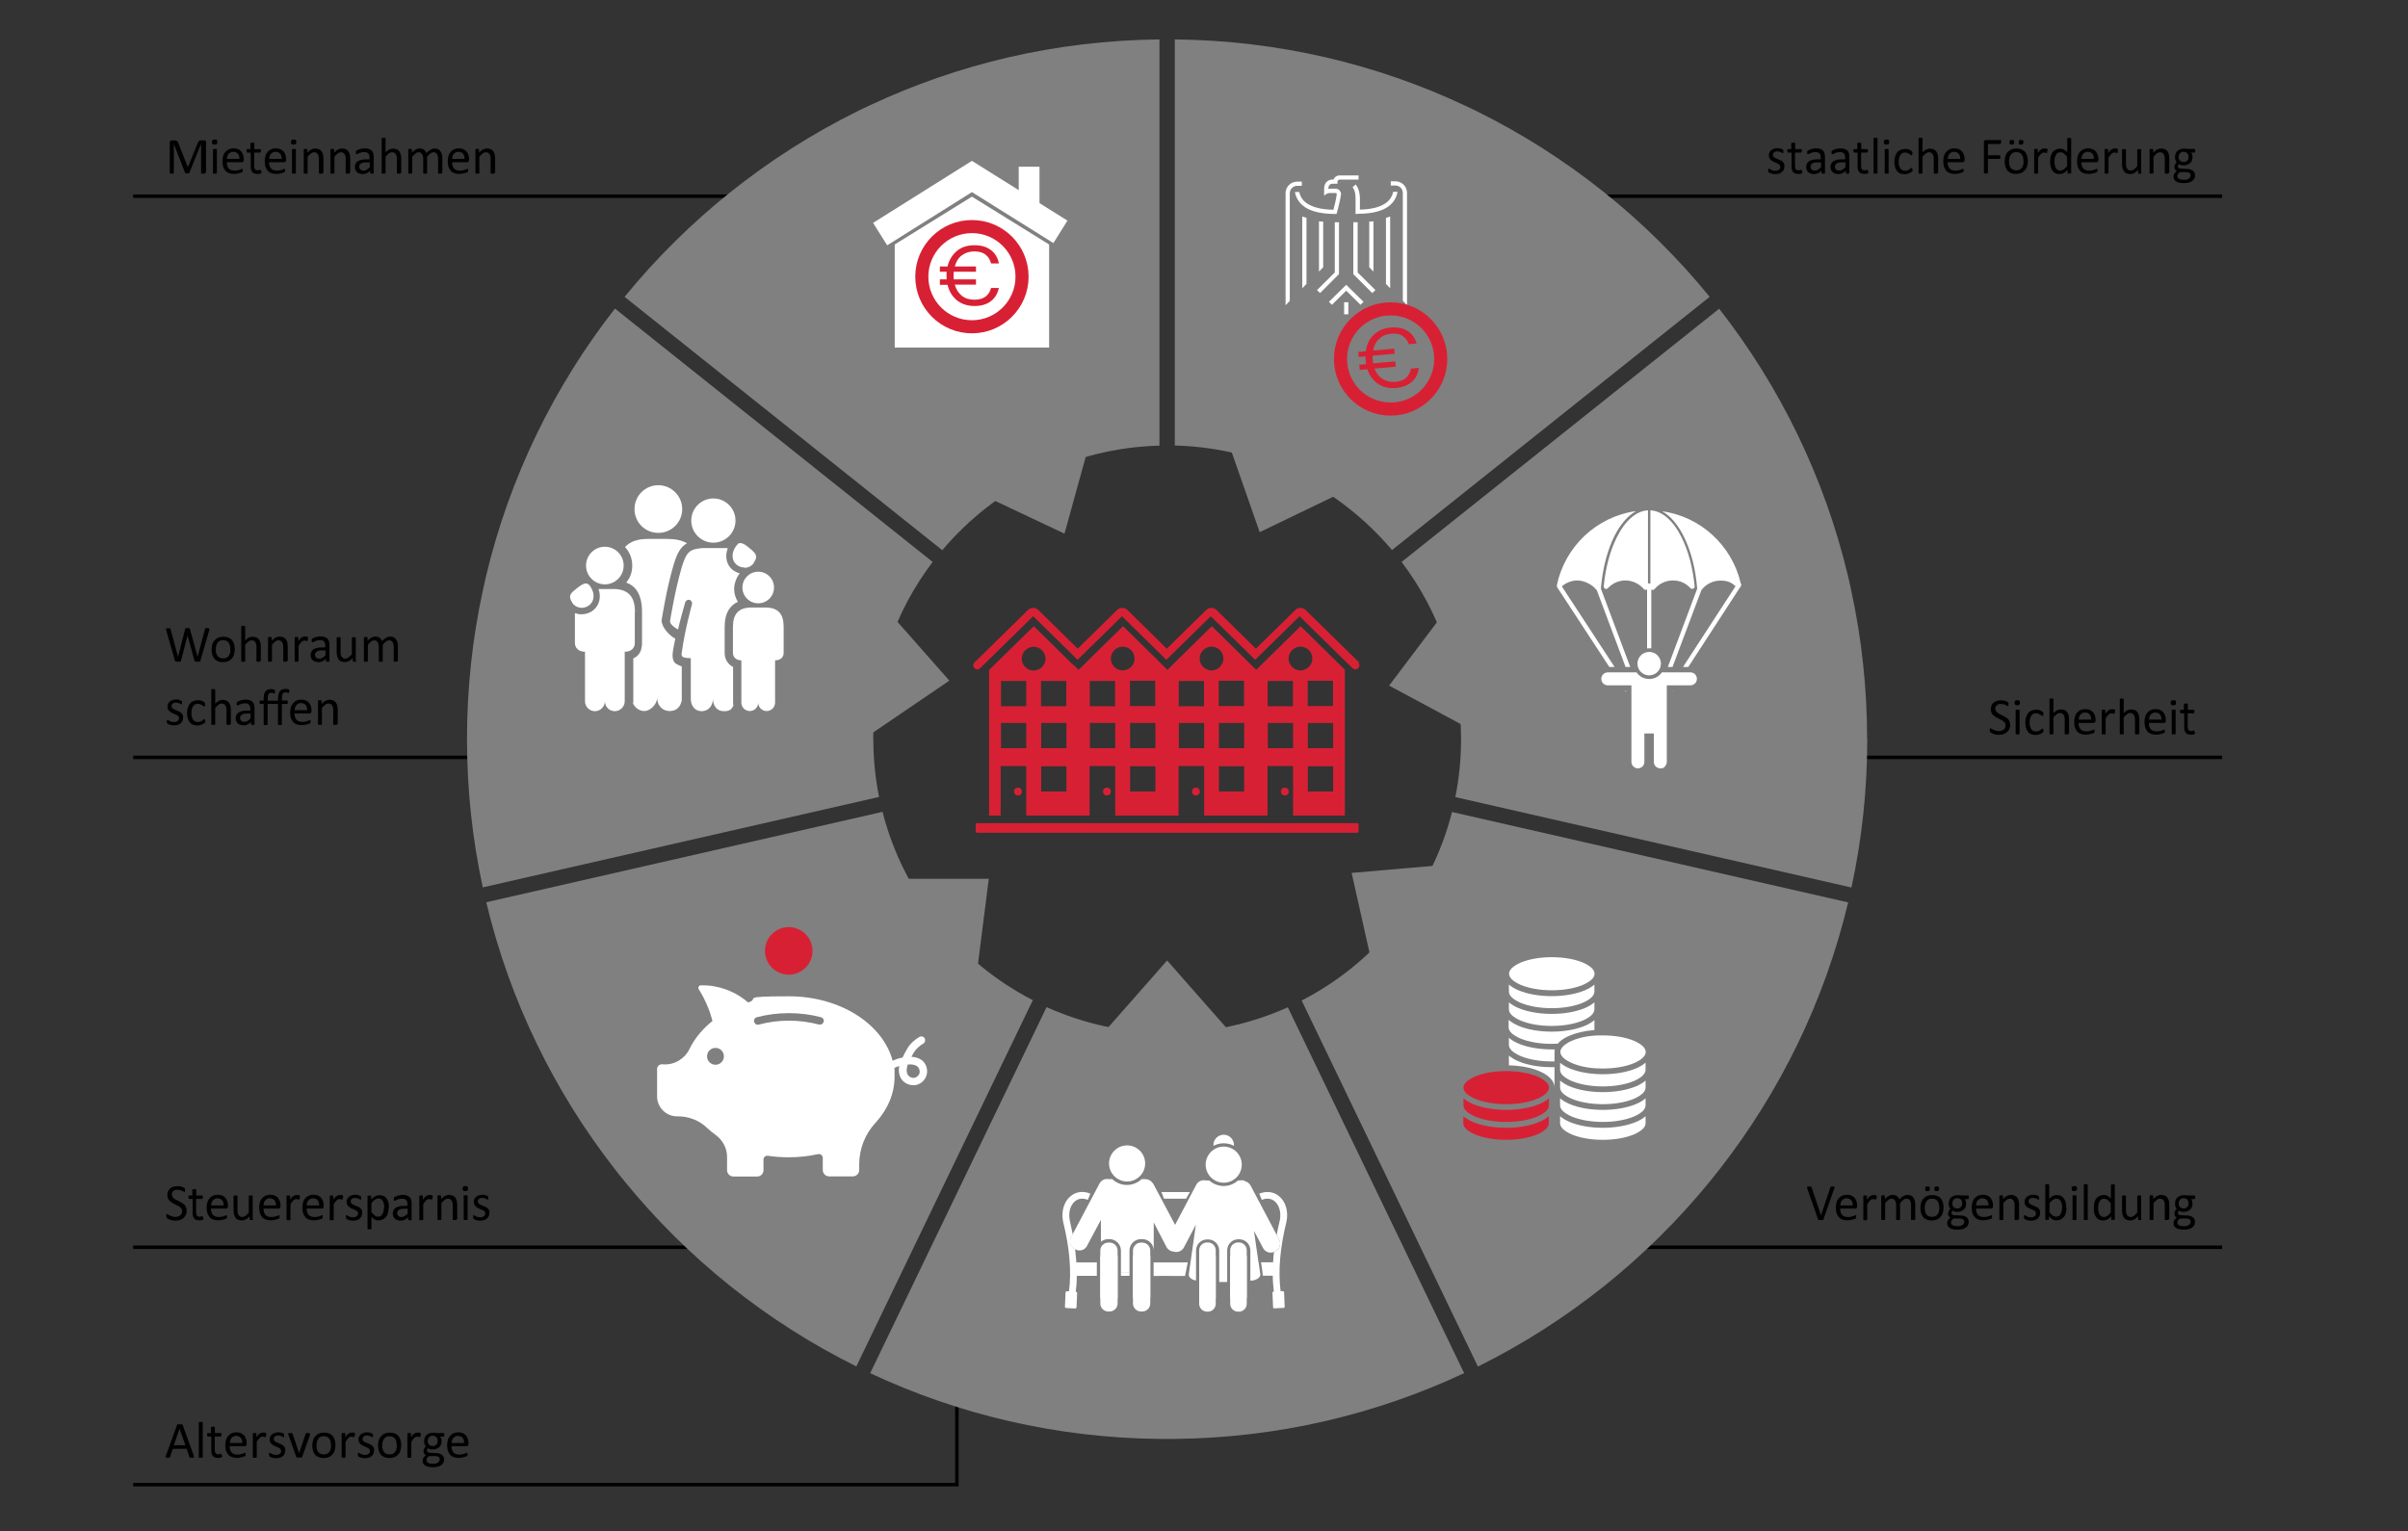
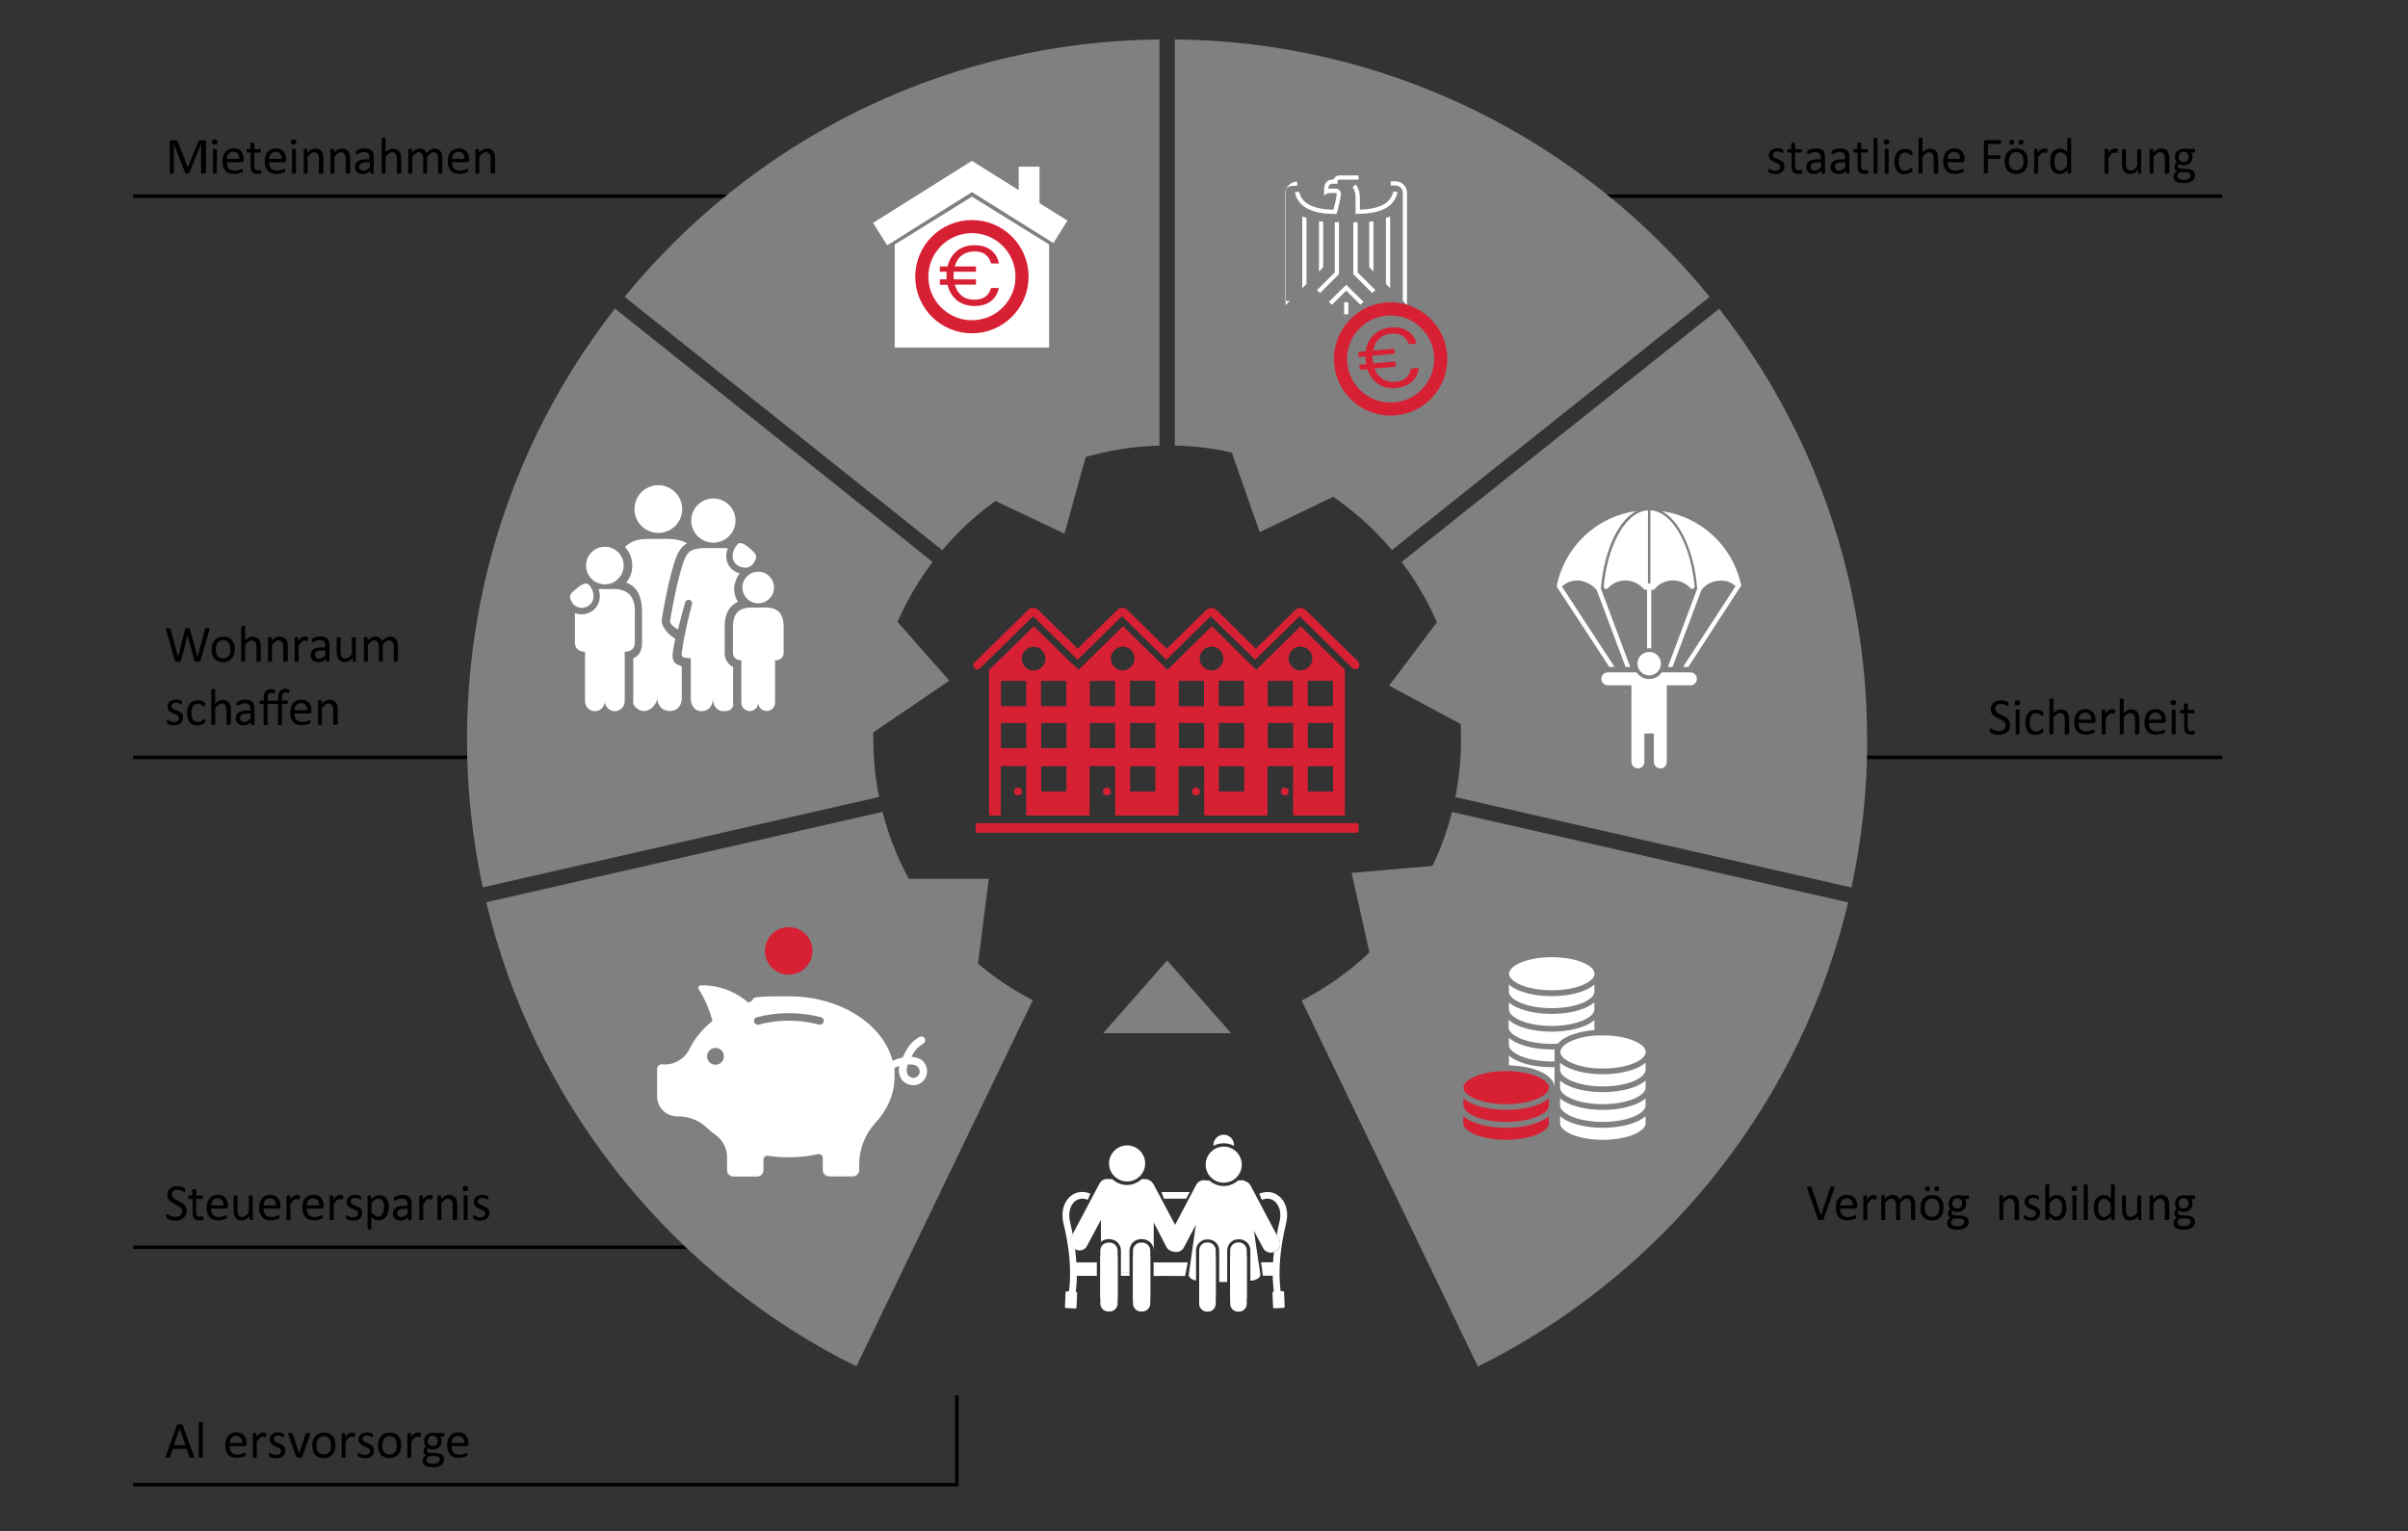
<svg xmlns="http://www.w3.org/2000/svg" version="1.1" viewBox="0 0 1600 1017.8">
  <rect x="0" y="0" width="1600" height="1017.8" fill="#333333" stroke="none" />
  <defs>
    <style>
      .st0 {
        fill: gray;
      }

      .st1 {
        stroke: #fff;
        stroke-width: 17.6px;
      }

      .st1, .st2, .st3 {
        fill: none;
        stroke-miterlimit: 10;
      }

      .st2 {
        stroke: #d82034;
        stroke-width: 8.7px;
      }

      .st4 {
        fill: #d82034;
      }

      .st5 {
        fill: #fff;
      }

      .st3 {
        stroke: #000;
        stroke-width: 2.3px;
      }
    </style>
  </defs>
  <g id="Beschriftung">
    <polyline class="st3" points="88.5 986.8 635.8 986.8 635.8 927.5" />
    <g>
      <path d="M136.3,114.9c0,0,0,.2,0,.2,0,0-.1.1-.2.2-.1,0-.3,0-.4.1s-.4,0-.7,0-.5,0-.7,0-.3,0-.5-.1c-.1,0-.2,0-.2-.2,0,0,0-.1,0-.2v-19.3h0l-7.8,19.3c0,0,0,.1-.1.2,0,0-.2.1-.3.1-.1,0-.3,0-.4,0-.2,0-.4,0-.6,0s-.4,0-.6,0c-.2,0-.3,0-.4,0-.1,0-.2,0-.3-.1,0,0-.1-.1-.1-.2l-7.5-19.3h0v19.3c0,0,0,.2,0,.2,0,0-.1.1-.2.2-.1,0-.3,0-.5.1s-.4,0-.7,0-.5,0-.7,0c-.2,0-.3,0-.4-.1-.1,0-.2,0-.2-.2,0,0,0-.1,0-.2v-20.3c0-.5.1-.8.4-1s.5-.3.9-.3h1.8c.4,0,.7,0,1,.1.3,0,.5.2.7.3.2.1.4.3.5.6.1.2.3.5.4.8l6.3,16h0l6.6-16c.1-.3.3-.6.4-.9.2-.2.3-.4.5-.6.2-.1.4-.2.6-.3.2,0,.5,0,.8,0h1.9c.2,0,.3,0,.5,0,.2,0,.3.1.4.2s.2.2.3.4c0,.2.1.4.1.6v20.3Z" />
      <path d="M144.4,94.3c0,.7-.1,1.1-.4,1.4-.3.2-.7.4-1.4.4s-1.1-.1-1.4-.3c-.2-.2-.4-.7-.4-1.3s.1-1.1.4-1.4c.3-.2.7-.4,1.4-.4s1.1.1,1.4.3c.2.2.4.7.4,1.3ZM144.1,114.9c0,0,0,.2,0,.2,0,0-.1.1-.2.2s-.2,0-.4.1c-.2,0-.4,0-.7,0s-.5,0-.7,0c-.2,0-.3,0-.4-.1-.1,0-.2,0-.2-.2,0,0,0-.1,0-.2v-15.4c0,0,0-.2,0-.2,0,0,.1-.1.2-.2.1,0,.3,0,.4-.1.2,0,.4,0,.7,0s.5,0,.7,0c.2,0,.3,0,.4.1.1,0,.2.1.2.2,0,0,0,.1,0,.2v15.4Z" />
      <path d="M161.9,106.6c0,.4-.1.8-.3.9-.2.2-.5.3-.8.3h-10.1c0,.9,0,1.6.3,2.3.2.7.5,1.3.9,1.8.4.5.9.9,1.6,1.1.6.3,1.4.4,2.4.4s1.4,0,2-.2c.6-.1,1.1-.3,1.5-.4.4-.1.8-.3,1-.4.3-.1.5-.2.6-.2s.2,0,.2,0c0,0,.1,0,.1.2,0,0,0,.2,0,.3s0,.3,0,.5,0,.3,0,.4c0,.1,0,.2,0,.3,0,0,0,.2,0,.2,0,0,0,.1-.2.2,0,0-.2.2-.6.3-.3.1-.7.3-1.2.4-.5.1-1.1.3-1.7.4-.6.1-1.3.2-2.1.2-1.3,0-2.4-.2-3.3-.5-1-.4-1.8-.9-2.4-1.6-.6-.7-1.1-1.6-1.5-2.6-.3-1-.5-2.3-.5-3.7s.2-2.5.5-3.6.8-1.9,1.5-2.7c.6-.7,1.4-1.3,2.3-1.7.9-.4,1.9-.6,3.1-.6s2.2.2,3.1.6c.8.4,1.5.9,2.1,1.6.5.7.9,1.4,1.2,2.3s.4,1.8.4,2.8v.5ZM159.1,105.7c0-1.5-.3-2.6-1-3.5-.7-.8-1.7-1.3-3.1-1.3s-1.3.1-1.8.4c-.5.3-1,.6-1.3,1-.4.4-.6.9-.8,1.5-.2.6-.3,1.2-.3,1.8h8.4Z" />
      <path d="M173.8,113.8c0,.3,0,.6,0,.8,0,.2-.1.3-.2.4,0,0-.2.2-.4.3-.2,0-.4.1-.6.2-.2,0-.5,0-.7.1-.3,0-.5,0-.8,0-.8,0-1.5-.1-2.1-.3-.6-.2-1-.5-1.4-1-.4-.4-.6-1-.8-1.6-.2-.7-.2-1.4-.2-2.3v-9h-2.2c-.2,0-.3,0-.4-.3-.1-.2-.2-.5-.2-.9s0-.4,0-.5c0-.1,0-.3.1-.4,0,0,.1-.2.2-.2,0,0,.2,0,.2,0h2.1v-3.7c0,0,0-.2,0-.2,0,0,.1-.1.2-.2.1,0,.3,0,.4-.1.2,0,.4,0,.7,0s.5,0,.7,0c.2,0,.3,0,.4.1.1,0,.2.1.2.2,0,0,0,.1,0,.2v3.7h3.9c0,0,.2,0,.2,0s.1.1.2.2,0,.2.1.4c0,.1,0,.3,0,.5,0,.4,0,.7-.2.9-.1.2-.2.3-.4.3h-3.9v8.6c0,1.1.2,1.9.5,2.4.3.5.9.8,1.7.8s.5,0,.7,0c.2,0,.4-.1.5-.2.2,0,.3-.1.4-.2.1,0,.2,0,.3,0s.1,0,.2,0,0,0,.1.2c0,0,0,.2,0,.3,0,.1,0,.3,0,.5Z" />
      <path d="M190,106.6c0,.4-.1.8-.3.9-.2.2-.5.3-.8.3h-10.1c0,.9,0,1.6.3,2.3.2.7.5,1.3.9,1.8.4.5.9.9,1.6,1.1.6.3,1.4.4,2.4.4s1.4,0,2-.2c.6-.1,1.1-.3,1.5-.4.4-.1.8-.3,1-.4.3-.1.5-.2.6-.2s.2,0,.2,0c0,0,.1,0,.1.2,0,0,0,.2,0,.3s0,.3,0,.5,0,.3,0,.4c0,.1,0,.2,0,.3,0,0,0,.2,0,.2,0,0,0,.1-.2.2,0,0-.2.2-.6.3-.3.1-.7.3-1.2.4-.5.1-1.1.3-1.7.4-.6.1-1.3.2-2.1.2-1.3,0-2.4-.2-3.3-.5-1-.4-1.8-.9-2.4-1.6-.6-.7-1.1-1.6-1.5-2.6-.3-1-.5-2.3-.5-3.7s.2-2.5.5-3.6.8-1.9,1.5-2.7c.6-.7,1.4-1.3,2.3-1.7.9-.4,1.9-.6,3.1-.6s2.2.2,3.1.6c.8.4,1.5.9,2.1,1.6.5.7.9,1.4,1.2,2.3s.4,1.8.4,2.8v.5ZM187.2,105.7c0-1.5-.3-2.6-1-3.5-.7-.8-1.7-1.3-3.1-1.3s-1.3.1-1.8.4c-.5.3-1,.6-1.3,1-.4.4-.6.9-.8,1.5-.2.6-.3,1.2-.3,1.8h8.4Z" />
      <path d="M196.9,94.3c0,.7-.1,1.1-.4,1.4-.3.2-.7.4-1.4.4s-1.1-.1-1.4-.3c-.2-.2-.4-.7-.4-1.3s.1-1.1.4-1.4c.3-.2.7-.4,1.4-.4s1.1.1,1.4.3c.2.2.4.7.4,1.3ZM196.6,114.9c0,0,0,.2,0,.2,0,0-.1.1-.2.2s-.2,0-.4.1c-.2,0-.4,0-.7,0s-.5,0-.7,0c-.2,0-.3,0-.4-.1-.1,0-.2,0-.2-.2,0,0,0-.1,0-.2v-15.4c0,0,0-.2,0-.2,0,0,.1-.1.2-.2.1,0,.3,0,.4-.1.2,0,.4,0,.7,0s.5,0,.7,0c.2,0,.3,0,.4.1.1,0,.2.1.2.2,0,0,0,.1,0,.2v15.4Z" />
      <path d="M214.5,114.9c0,0,0,.2,0,.2,0,0-.1.1-.2.2s-.2,0-.4.1c-.2,0-.4,0-.7,0s-.5,0-.7,0c-.2,0-.3,0-.4-.1s-.2,0-.2-.2c0,0,0-.1,0-.2v-9c0-.9,0-1.6-.2-2.1-.1-.5-.3-1-.6-1.4-.3-.4-.6-.7-1-.9-.4-.2-.9-.3-1.4-.3s-1.4.2-2.1.8c-.7.5-1.4,1.2-2.2,2.2v10.7c0,0,0,.2,0,.2,0,0-.1.1-.2.2s-.2,0-.4.1c-.2,0-.4,0-.7,0s-.5,0-.7,0c-.2,0-.3,0-.4-.1-.1,0-.2,0-.2-.2,0,0,0-.1,0-.2v-15.4c0,0,0-.2,0-.2,0,0,.1-.1.2-.2.1,0,.2,0,.4-.1.2,0,.4,0,.6,0s.5,0,.6,0c.2,0,.3,0,.4.1,0,0,.2.1.2.2,0,0,0,.1,0,.2v2c.9-1,1.7-1.7,2.6-2.1.9-.4,1.7-.7,2.6-.7s1.9.2,2.6.5,1.3.8,1.7,1.4c.4.6.7,1.3.9,2,.2.8.3,1.7.3,2.8v9.4Z" />
      <path d="M232.3,114.9c0,0,0,.2,0,.2,0,0-.1.1-.2.2s-.2,0-.4.1c-.2,0-.4,0-.7,0s-.5,0-.7,0c-.2,0-.3,0-.4-.1s-.2,0-.2-.2c0,0,0-.1,0-.2v-9c0-.9,0-1.6-.2-2.1-.1-.5-.3-1-.6-1.4-.3-.4-.6-.7-1-.9-.4-.2-.9-.3-1.4-.3s-1.4.2-2.1.8c-.7.5-1.4,1.2-2.2,2.2v10.7c0,0,0,.2,0,.2,0,0-.1.1-.2.2s-.2,0-.4.1c-.2,0-.4,0-.7,0s-.5,0-.7,0c-.2,0-.3,0-.4-.1-.1,0-.2,0-.2-.2,0,0,0-.1,0-.2v-15.4c0,0,0-.2,0-.2,0,0,.1-.1.2-.2.1,0,.2,0,.4-.1.2,0,.4,0,.6,0s.5,0,.6,0c.2,0,.3,0,.4.1,0,0,.2.1.2.2,0,0,0,.1,0,.2v2c.9-1,1.7-1.7,2.6-2.1.9-.4,1.7-.7,2.6-.7s1.9.2,2.6.5,1.3.8,1.7,1.4c.4.6.7,1.3.9,2,.2.8.3,1.7.3,2.8v9.4Z" />
      <path d="M248.4,114.9c0,.1,0,.2-.1.3,0,0-.2.1-.4.2-.2,0-.4,0-.7,0s-.5,0-.7,0c-.2,0-.3,0-.4-.2,0,0-.1-.2-.1-.3v-1.5c-.7.7-1.4,1.3-2.2,1.7-.8.4-1.7.6-2.6.6s-1.5-.1-2.2-.3c-.7-.2-1.2-.5-1.7-.9-.5-.4-.8-.9-1.1-1.5-.3-.6-.4-1.2-.4-2s.2-1.6.5-2.3c.4-.6.9-1.2,1.5-1.6.7-.4,1.5-.7,2.4-.9s2-.3,3.2-.3h2.1v-1.2c0-.6,0-1.1-.2-1.6-.1-.5-.3-.8-.6-1.1-.3-.3-.6-.5-1.1-.7-.4-.2-1-.2-1.6-.2s-1.3,0-1.9.2c-.6.2-1,.3-1.5.5-.4.2-.8.4-1,.5-.3.2-.5.2-.6.2s-.2,0-.2,0c0,0-.1-.1-.2-.2,0,0,0-.2-.1-.4,0-.1,0-.3,0-.5,0-.3,0-.5,0-.7,0-.2.1-.3.3-.5.2-.1.4-.3.8-.5.4-.2.8-.4,1.3-.5.5-.2,1-.3,1.6-.4.6-.1,1.2-.2,1.8-.2,1.1,0,2,.1,2.8.4.8.3,1.4.6,1.9,1.1s.8,1.1,1,1.8c.2.7.3,1.6.3,2.5v10.4ZM245.6,107.9h-2.4c-.8,0-1.4,0-2,.2-.6.1-1,.3-1.4.6-.4.3-.7.6-.8.9-.2.4-.3.8-.3,1.2,0,.8.3,1.4.8,1.9.5.5,1.2.7,2.1.7s1.4-.2,2.1-.6c.6-.4,1.3-1,2-1.7v-3.3Z" />
      <path d="M266.3,114.9c0,0,0,.2,0,.2,0,0-.1.1-.2.2s-.2,0-.4.1c-.2,0-.4,0-.7,0s-.5,0-.7,0c-.2,0-.3,0-.4-.1s-.2,0-.2-.2c0,0,0-.1,0-.2v-9c0-.9,0-1.6-.2-2.1-.1-.5-.3-1-.6-1.4-.3-.4-.6-.7-1-.9-.4-.2-.9-.3-1.4-.3s-1.4.2-2.1.8c-.7.5-1.4,1.2-2.2,2.2v10.7c0,0,0,.2,0,.2,0,0-.1.1-.2.2s-.2,0-.4.1c-.2,0-.4,0-.7,0s-.5,0-.7,0c-.2,0-.3,0-.4-.1-.1,0-.2,0-.2-.2,0,0,0-.1,0-.2v-22.8c0,0,0-.2,0-.2,0,0,.1-.1.2-.2.1,0,.3,0,.4-.1.2,0,.4,0,.7,0s.5,0,.7,0c.2,0,.3,0,.4.1.1,0,.2.1.2.2,0,0,0,.1,0,.2v9.2c.8-.9,1.6-1.5,2.4-1.9s1.6-.6,2.5-.6,1.9.2,2.6.5,1.3.8,1.7,1.4c.4.6.7,1.3.9,2,.2.8.3,1.7.3,2.8v9.4Z" />
      <path d="M293.7,114.9c0,0,0,.2,0,.2,0,0-.1.1-.2.2s-.2,0-.4.1c-.2,0-.4,0-.7,0s-.5,0-.7,0c-.2,0-.3,0-.4-.1-.1,0-.2,0-.2-.2,0,0,0-.1,0-.2v-9.3c0-.6,0-1.2-.2-1.8-.1-.5-.3-1-.5-1.4-.3-.4-.6-.7-1-.9-.4-.2-.8-.3-1.4-.3s-1.3.2-2,.8c-.7.5-1.4,1.2-2.2,2.2v10.7c0,0,0,.2,0,.2,0,0-.1.1-.2.2-.1,0-.3,0-.4.1-.2,0-.4,0-.7,0s-.5,0-.7,0c-.2,0-.3,0-.4-.1-.1,0-.2,0-.2-.2,0,0,0-.1,0-.2v-9.3c0-.6,0-1.2-.2-1.8-.1-.5-.3-1-.6-1.4-.3-.4-.6-.7-.9-.9-.4-.2-.8-.3-1.4-.3s-1.3.2-2,.8c-.7.5-1.4,1.2-2.2,2.2v10.7c0,0,0,.2,0,.2,0,0-.1.1-.2.2s-.2,0-.4.1c-.2,0-.4,0-.7,0s-.5,0-.7,0c-.2,0-.3,0-.4-.1-.1,0-.2,0-.2-.2,0,0,0-.1,0-.2v-15.4c0,0,0-.2,0-.2,0,0,.1-.1.2-.2.1,0,.2,0,.4-.1.2,0,.4,0,.6,0s.5,0,.6,0c.2,0,.3,0,.4.1,0,0,.2.1.2.2,0,0,0,.1,0,.2v2c.9-1,1.7-1.7,2.5-2.1.8-.4,1.6-.7,2.5-.7s1.2,0,1.7.2c.5.1,1,.4,1.3.6.4.3.7.6,1,1,.3.4.5.8.7,1.2.5-.6,1-1,1.5-1.4.5-.4.9-.7,1.3-.9s.8-.4,1.2-.5c.4-.1.8-.2,1.2-.2,1,0,1.8.2,2.5.5.7.3,1.2.8,1.6,1.4.4.6.7,1.3.9,2,.2.8.3,1.6.3,2.5v9.7Z" />
      <path d="M311.6,106.6c0,.4-.1.8-.3.9-.2.2-.5.3-.8.3h-10.1c0,.9,0,1.6.3,2.3.2.7.5,1.3.9,1.8.4.5.9.9,1.6,1.1.6.3,1.4.4,2.4.4s1.4,0,2-.2c.6-.1,1.1-.3,1.5-.4.4-.1.8-.3,1-.4.3-.1.5-.2.6-.2s.2,0,.2,0c0,0,.1,0,.1.2,0,0,0,.2,0,.3s0,.3,0,.5,0,.3,0,.4c0,.1,0,.2,0,.3,0,0,0,.2,0,.2,0,0,0,.1-.2.2,0,0-.2.2-.6.3-.3.1-.7.3-1.2.4-.5.1-1.1.3-1.7.4-.6.1-1.3.2-2.1.2-1.3,0-2.4-.2-3.3-.5-1-.4-1.8-.9-2.4-1.6-.6-.7-1.1-1.6-1.5-2.6-.3-1-.5-2.3-.5-3.7s.2-2.5.5-3.6.8-1.9,1.5-2.7c.6-.7,1.4-1.3,2.3-1.7.9-.4,1.9-.6,3.1-.6s2.2.2,3.1.6c.8.4,1.5.9,2.1,1.6.5.7.9,1.4,1.2,2.3s.4,1.8.4,2.8v.5ZM308.7,105.7c0-1.5-.3-2.6-1-3.5-.7-.8-1.7-1.3-3.1-1.3s-1.3.1-1.8.4c-.5.3-1,.6-1.3,1-.4.4-.6.9-.8,1.5-.2.6-.3,1.2-.3,1.8h8.4Z" />
      <path d="M328.6,114.9c0,0,0,.2,0,.2,0,0-.1.1-.2.2s-.2,0-.4.1c-.2,0-.4,0-.7,0s-.5,0-.7,0c-.2,0-.3,0-.4-.1s-.2,0-.2-.2c0,0,0-.1,0-.2v-9c0-.9,0-1.6-.2-2.1-.1-.5-.3-1-.6-1.4-.3-.4-.6-.7-1-.9-.4-.2-.9-.3-1.4-.3s-1.4.2-2.1.8c-.7.5-1.4,1.2-2.2,2.2v10.7c0,0,0,.2,0,.2,0,0-.1.1-.2.2s-.2,0-.4.1c-.2,0-.4,0-.7,0s-.5,0-.7,0c-.2,0-.3,0-.4-.1-.1,0-.2,0-.2-.2,0,0,0-.1,0-.2v-15.4c0,0,0-.2,0-.2,0,0,.1-.1.2-.2.1,0,.2,0,.4-.1.2,0,.4,0,.6,0s.5,0,.6,0c.2,0,.3,0,.4.1,0,0,.2.1.2.2,0,0,0,.1,0,.2v2c.9-1,1.7-1.7,2.6-2.1.9-.4,1.7-.7,2.6-.7s1.9.2,2.6.5,1.3.8,1.7,1.4c.4.6.7,1.3.9,2,.2.8.3,1.7.3,2.8v9.4Z" />
    </g>
    <g>
      <path d="M133.4,439.1c0,.2-.1.3-.2.4,0,0-.2.2-.4.2-.2,0-.4,0-.6.1-.2,0-.5,0-.9,0s-.7,0-.9,0c-.2,0-.4,0-.6-.1-.2,0-.3-.1-.4-.2,0,0-.1-.2-.2-.4l-4.6-16.7h0l-4.3,16.7c0,.2,0,.3-.2.4,0,0-.2.2-.3.2-.1,0-.3,0-.6.1-.2,0-.5,0-.9,0s-.7,0-.9,0c-.3,0-.5,0-.6-.1-.2,0-.3-.1-.4-.2s-.1-.2-.2-.4l-5.8-20.4c0-.3-.1-.5-.1-.6,0-.1,0-.3.1-.3,0,0,.3-.1.5-.2.2,0,.5,0,.9,0s.6,0,.8,0c.2,0,.4,0,.5,0,.1,0,.2.1.2.2,0,0,0,.2,0,.3l5,18.5h0l4.7-18.5c0-.1,0-.2.1-.3,0,0,.1-.2.2-.2.1,0,.3,0,.5-.1.2,0,.5,0,.8,0s.6,0,.8,0c.2,0,.3,0,.5.1.1,0,.2.1.2.2,0,0,0,.2.1.3l5.1,18.5h0l4.9-18.5c0-.1,0-.2.1-.3,0,0,.1-.2.2-.2.1,0,.3,0,.5-.1.2,0,.5,0,.8,0s.6,0,.8,0c.2,0,.3,0,.4.2,0,0,.1.2.1.3,0,.1,0,.4,0,.6l-5.9,20.4Z" />
      <path d="M156,431.5c0,1.3-.2,2.4-.5,3.5-.3,1.1-.8,2-1.5,2.7-.7.8-1.5,1.4-2.5,1.8-1,.4-2.1.6-3.4.6s-2.4-.2-3.3-.6-1.7-.9-2.3-1.6c-.6-.7-1.1-1.6-1.4-2.6s-.5-2.2-.5-3.5.2-2.4.5-3.5.8-2,1.5-2.7c.7-.8,1.5-1.4,2.5-1.8,1-.4,2.1-.6,3.4-.6s2.4.2,3.3.6c.9.4,1.7.9,2.3,1.6.6.7,1.1,1.6,1.4,2.6.3,1,.5,2.2.5,3.5ZM153,431.6c0-.8,0-1.6-.2-2.4-.2-.7-.4-1.4-.8-1.9-.4-.6-.8-1-1.4-1.3-.6-.3-1.4-.5-2.3-.5s-1.6.1-2.2.4c-.6.3-1.1.7-1.5,1.3-.4.5-.7,1.2-.9,1.9-.2.7-.3,1.5-.3,2.4s0,1.6.2,2.4c.2.7.4,1.4.8,1.9s.8,1,1.5,1.3c.6.3,1.4.5,2.3.5s1.5-.1,2.2-.4c.6-.3,1.1-.7,1.5-1.2.4-.5.7-1.2.9-1.9.2-.7.3-1.6.3-2.4Z" />
      <path d="M173,439.3c0,0,0,.2,0,.2,0,0-.1.1-.2.2s-.2,0-.4.1c-.2,0-.4,0-.7,0s-.5,0-.7,0c-.2,0-.3,0-.4-.1s-.2,0-.2-.2c0,0,0-.1,0-.2v-9c0-.9,0-1.6-.2-2.1-.1-.5-.3-1-.6-1.4-.3-.4-.6-.7-1-.9-.4-.2-.9-.3-1.4-.3s-1.4.2-2.1.8c-.7.5-1.4,1.2-2.2,2.2v10.7c0,0,0,.2,0,.2,0,0-.1.1-.2.2s-.2,0-.4.1c-.2,0-.4,0-.7,0s-.5,0-.7,0c-.2,0-.3,0-.4-.1-.1,0-.2,0-.2-.2,0,0,0-.1,0-.2v-22.8c0,0,0-.2,0-.2,0,0,.1-.1.2-.2.1,0,.3,0,.4-.1.2,0,.4,0,.7,0s.5,0,.7,0c.2,0,.3,0,.4.1.1,0,.2.1.2.2,0,0,0,.1,0,.2v9.2c.8-.9,1.6-1.5,2.4-1.9s1.6-.6,2.5-.6,1.9.2,2.6.5,1.3.8,1.7,1.4c.4.6.7,1.3.9,2,.2.8.3,1.7.3,2.8v9.4Z" />
      <path d="M190.8,439.3c0,0,0,.2,0,.2,0,0-.1.1-.2.2s-.2,0-.4.1c-.2,0-.4,0-.7,0s-.5,0-.7,0c-.2,0-.3,0-.4-.1s-.2,0-.2-.2c0,0,0-.1,0-.2v-9c0-.9,0-1.6-.2-2.1-.1-.5-.3-1-.6-1.4-.3-.4-.6-.7-1-.9-.4-.2-.9-.3-1.4-.3s-1.4.2-2.1.8c-.7.5-1.4,1.2-2.2,2.2v10.7c0,0,0,.2,0,.2,0,0-.1.1-.2.2s-.2,0-.4.1c-.2,0-.4,0-.7,0s-.5,0-.7,0c-.2,0-.3,0-.4-.1-.1,0-.2,0-.2-.2,0,0,0-.1,0-.2v-15.4c0,0,0-.2,0-.2,0,0,.1-.1.2-.2.1,0,.2,0,.4-.1.2,0,.4,0,.6,0s.5,0,.6,0c.2,0,.3,0,.4.1,0,0,.2.1.2.2,0,0,0,.1,0,.2v2c.9-1,1.7-1.7,2.6-2.1.9-.4,1.7-.7,2.6-.7s1.9.2,2.6.5,1.3.8,1.7,1.4c.4.6.7,1.3.9,2,.2.8.3,1.7.3,2.8v9.4Z" />
      <path d="M204.4,424.9c0,.3,0,.5,0,.6,0,.2,0,.3,0,.4s0,.2-.1.2c0,0-.1,0-.2,0s-.2,0-.3,0c-.1,0-.3-.1-.4-.2-.2,0-.4,0-.6-.1-.2,0-.4,0-.7,0s-.6,0-.8.2c-.3.1-.6.3-.9.6-.3.3-.6.6-.9,1-.3.4-.7,1-1.1,1.6v10.1c0,0,0,.2,0,.2,0,0-.1.1-.2.2s-.2,0-.4.1c-.2,0-.4,0-.7,0s-.5,0-.7,0c-.2,0-.3,0-.4-.1-.1,0-.2,0-.2-.2,0,0,0-.1,0-.2v-15.4c0,0,0-.2,0-.2,0,0,.1-.1.2-.2.1,0,.2,0,.4-.1.2,0,.4,0,.6,0s.5,0,.6,0c.2,0,.3,0,.4.1,0,0,.2.1.2.2,0,0,0,.1,0,.2v2.2c.4-.6.8-1.1,1.2-1.5.4-.4.7-.7,1.1-.9.3-.2.7-.4,1-.5.3,0,.7-.1,1-.1s.3,0,.5,0c.2,0,.4,0,.6,0,.2,0,.4,0,.6.2.2,0,.3.1.4.2,0,0,.1.1.1.2,0,0,0,.1,0,.2,0,0,0,.2,0,.3,0,.2,0,.4,0,.6Z" />
      <path d="M219,439.3c0,.1,0,.2-.1.3,0,0-.2.1-.4.2-.2,0-.4,0-.7,0s-.5,0-.7,0c-.2,0-.3,0-.4-.2,0,0-.1-.2-.1-.3v-1.5c-.7.7-1.4,1.3-2.2,1.7-.8.4-1.7.6-2.6.6s-1.5-.1-2.2-.3c-.7-.2-1.2-.5-1.7-.9-.5-.4-.8-.9-1.1-1.5-.3-.6-.4-1.2-.4-2s.2-1.6.5-2.3c.4-.6.9-1.2,1.5-1.6.7-.4,1.5-.7,2.4-.9s2-.3,3.2-.3h2.1v-1.2c0-.6,0-1.1-.2-1.6-.1-.5-.3-.8-.6-1.1-.3-.3-.6-.5-1.1-.7-.4-.2-1-.2-1.6-.2s-1.3,0-1.9.2c-.6.2-1,.3-1.5.5-.4.2-.8.4-1,.5-.3.2-.5.2-.6.2s-.2,0-.2,0c0,0-.1-.1-.2-.2,0,0,0-.2-.1-.4,0-.1,0-.3,0-.5,0-.3,0-.5,0-.7,0-.2.1-.3.3-.5.2-.1.4-.3.8-.5.4-.2.8-.4,1.3-.5.5-.2,1-.3,1.6-.4.6-.1,1.2-.2,1.8-.2,1.1,0,2,.1,2.8.4.8.3,1.4.6,1.9,1.1s.8,1.1,1,1.8c.2.7.3,1.6.3,2.5v10.4ZM216.2,432.3h-2.4c-.8,0-1.4,0-2,.2-.6.1-1,.3-1.4.6-.4.3-.7.6-.8.9-.2.4-.3.8-.3,1.2,0,.8.3,1.4.8,1.9.5.5,1.2.7,2.1.7s1.4-.2,2.1-.6c.6-.4,1.3-1,2-1.7v-3.3Z" />
      <path d="M236.8,439.3c0,0,0,.2,0,.2,0,0-.1.1-.2.2s-.2,0-.4.1c-.2,0-.4,0-.6,0s-.5,0-.6,0c-.2,0-.3,0-.4-.1,0,0-.2,0-.2-.2s0-.1,0-.2v-2c-.9,1-1.7,1.7-2.6,2.1s-1.7.7-2.6.7-1.9-.2-2.6-.5-1.3-.8-1.7-1.4c-.4-.6-.7-1.3-.9-2.1-.2-.8-.3-1.7-.3-2.8v-9.3c0,0,0-.2,0-.2,0,0,.1-.1.2-.2.1,0,.3,0,.4-.1.2,0,.4,0,.7,0s.5,0,.7,0c.2,0,.3,0,.4.1.1,0,.2.1.2.2,0,0,0,.1,0,.2v9c0,.9,0,1.6.2,2.2.1.5.3,1,.6,1.4.3.4.6.7,1,.9s.9.3,1.4.3,1.4-.3,2.1-.8c.7-.5,1.4-1.2,2.2-2.2v-10.8c0,0,0-.2,0-.2,0,0,.1-.1.2-.2.1,0,.3,0,.4-.1.2,0,.4,0,.7,0s.5,0,.7,0c.2,0,.3,0,.4.1.1,0,.2.1.2.2,0,0,0,.1,0,.2v15.4Z" />
      <path d="M264.2,439.3c0,0,0,.2,0,.2,0,0-.1.1-.2.2s-.2,0-.4.1c-.2,0-.4,0-.7,0s-.5,0-.7,0c-.2,0-.3,0-.4-.1-.1,0-.2,0-.2-.2,0,0,0-.1,0-.2v-9.3c0-.6,0-1.2-.2-1.8-.1-.5-.3-1-.5-1.4-.3-.4-.6-.7-1-.9-.4-.2-.8-.3-1.4-.3s-1.3.2-2,.8c-.7.5-1.4,1.2-2.2,2.2v10.7c0,0,0,.2,0,.2,0,0-.1.1-.2.2-.1,0-.3,0-.4.1-.2,0-.4,0-.7,0s-.5,0-.7,0c-.2,0-.3,0-.4-.1-.1,0-.2,0-.2-.2,0,0,0-.1,0-.2v-9.3c0-.6,0-1.2-.2-1.8-.1-.5-.3-1-.6-1.4-.3-.4-.6-.7-.9-.9-.4-.2-.8-.3-1.4-.3s-1.3.2-2,.8c-.7.5-1.4,1.2-2.2,2.2v10.7c0,0,0,.2,0,.2,0,0-.1.1-.2.2s-.2,0-.4.1c-.2,0-.4,0-.7,0s-.5,0-.7,0c-.2,0-.3,0-.4-.1-.1,0-.2,0-.2-.2,0,0,0-.1,0-.2v-15.4c0,0,0-.2,0-.2,0,0,.1-.1.2-.2.1,0,.2,0,.4-.1.2,0,.4,0,.6,0s.5,0,.6,0c.2,0,.3,0,.4.1,0,0,.2.1.2.2,0,0,0,.1,0,.2v2c.9-1,1.7-1.7,2.5-2.1.8-.4,1.6-.7,2.5-.7s1.2,0,1.7.2c.5.1,1,.4,1.3.6.4.3.7.6,1,1,.3.4.5.8.7,1.2.5-.6,1-1,1.5-1.4.5-.4.9-.7,1.3-.9s.8-.4,1.2-.5c.4-.1.8-.2,1.2-.2,1,0,1.8.2,2.5.5.7.3,1.2.8,1.6,1.4.4.6.7,1.3.9,2,.2.8.3,1.6.3,2.5v9.7Z" />
      <path d="M121.6,477.1c0,.8-.1,1.5-.4,2.1s-.7,1.1-1.2,1.6c-.5.4-1.2.7-1.9,1-.7.2-1.6.3-2.4.3s-1.1,0-1.6-.1c-.5,0-.9-.2-1.3-.3s-.7-.3-1-.4-.5-.3-.6-.4c-.1-.1-.2-.3-.3-.5,0-.2,0-.5,0-.8s0-.4,0-.5c0-.1,0-.3,0-.4,0,0,0-.2.1-.2,0,0,.1,0,.2,0,.1,0,.3,0,.6.2.2.2.5.3.9.5.4.2.8.4,1.3.5.5.2,1.1.2,1.7.2s.9,0,1.3-.2c.4-.1.7-.3,1-.5.3-.2.5-.5.7-.8.2-.3.2-.7.2-1.1s-.1-.8-.3-1.1c-.2-.3-.5-.6-.9-.8-.4-.2-.8-.4-1.2-.6-.5-.2-.9-.4-1.4-.6-.5-.2-1-.4-1.4-.7s-.9-.5-1.2-.9c-.4-.4-.7-.8-.9-1.3-.2-.5-.3-1.1-.3-1.8s.1-1.2.4-1.7c.2-.6.6-1,1.1-1.5.5-.4,1.1-.7,1.8-1,.7-.2,1.5-.4,2.5-.4s.8,0,1.2.1.8.2,1.1.3c.3.1.6.2.8.3.2.1.4.2.5.3.1,0,.2.2.2.2,0,0,0,.1,0,.2,0,0,0,.2,0,.3,0,.1,0,.3,0,.5s0,.4,0,.5c0,.1,0,.3,0,.4,0,0,0,.2-.1.2,0,0-.1,0-.2,0-.1,0-.3,0-.4-.2-.2-.1-.4-.3-.8-.4s-.7-.3-1.1-.4c-.4-.1-.9-.2-1.4-.2s-.9,0-1.3.2c-.4.1-.7.3-.9.5-.2.2-.4.4-.5.7s-.2.6-.2.9.1.8.3,1.1c.2.3.5.6.9.8.4.2.8.4,1.2.6.5.2.9.4,1.4.6.5.2,1,.4,1.4.6.5.2.9.5,1.3.9.4.3.7.8.9,1.2s.3,1,.3,1.7Z" />
      <path d="M136.4,479c0,.2,0,.4,0,.5,0,.1,0,.3,0,.4,0,0,0,.2-.1.3,0,0-.1.2-.3.3-.1.1-.4.3-.7.5-.3.2-.7.4-1.2.6s-.9.3-1.4.4c-.5.1-1,.2-1.6.2-1.1,0-2.1-.2-2.9-.5-.9-.4-1.6-.9-2.1-1.6-.6-.7-1-1.6-1.3-2.6-.3-1-.5-2.2-.5-3.5s.2-2.8.6-3.9c.4-1.1.9-2,1.5-2.7.6-.7,1.4-1.2,2.3-1.5s1.8-.5,2.8-.5,1,0,1.4.1c.5,0,.9.2,1.3.4.4.1.7.3,1,.5.3.2.5.4.7.5s.2.2.3.3c0,0,0,.2.1.3s0,.2,0,.4c0,.1,0,.3,0,.5,0,.4,0,.8-.2.9s-.2.3-.4.3-.4,0-.6-.3c-.2-.2-.5-.4-.8-.6-.3-.2-.8-.4-1.2-.6-.5-.2-1.1-.3-1.7-.3-1.4,0-2.4.5-3.1,1.6-.7,1-1.1,2.6-1.1,4.5s0,1.9.3,2.6c.2.7.5,1.4.8,1.9.4.5.8.9,1.3,1.1s1.1.4,1.8.4,1.2-.1,1.7-.3c.5-.2.9-.4,1.3-.7s.7-.5.9-.7c.2-.2.4-.3.6-.3s.1,0,.2,0c0,0,.1.1.1.2,0,.1,0,.2,0,.4,0,.2,0,.4,0,.6Z" />
      <path d="M153.1,481.3c0,0,0,.2,0,.2,0,0-.1.1-.2.2s-.2,0-.4.1c-.2,0-.4,0-.7,0s-.5,0-.7,0c-.2,0-.3,0-.4-.1s-.2,0-.2-.2c0,0,0-.1,0-.2v-9c0-.9,0-1.6-.2-2.1-.1-.5-.3-1-.6-1.4-.3-.4-.6-.7-1-.9-.4-.2-.9-.3-1.4-.3s-1.4.2-2.1.8c-.7.5-1.4,1.2-2.2,2.2v10.7c0,0,0,.2,0,.2,0,0-.1.1-.2.2s-.2,0-.4.1c-.2,0-.4,0-.7,0s-.5,0-.7,0c-.2,0-.3,0-.4-.1-.1,0-.2,0-.2-.2,0,0,0-.1,0-.2v-22.8c0,0,0-.2,0-.2,0,0,.1-.1.2-.2.1,0,.3,0,.4-.1.2,0,.4,0,.7,0s.5,0,.7,0c.2,0,.3,0,.4.1.1,0,.2.1.2.2,0,0,0,.1,0,.2v9.2c.8-.9,1.6-1.5,2.4-1.9s1.6-.6,2.5-.6,1.9.2,2.6.5,1.3.8,1.7,1.4c.4.6.7,1.3.9,2,.2.8.3,1.7.3,2.8v9.4Z" />
      <path d="M169.2,481.3c0,.1,0,.2-.1.3,0,0-.2.1-.4.2-.2,0-.4,0-.7,0s-.5,0-.7,0c-.2,0-.3,0-.4-.2,0,0-.1-.2-.1-.3v-1.5c-.7.7-1.4,1.3-2.2,1.7-.8.4-1.7.6-2.6.6s-1.5-.1-2.2-.3c-.7-.2-1.2-.5-1.7-.9-.5-.4-.8-.9-1.1-1.5-.3-.6-.4-1.2-.4-2s.2-1.6.5-2.3c.4-.6.9-1.2,1.5-1.6.7-.4,1.5-.7,2.4-.9s2-.3,3.2-.3h2.1v-1.2c0-.6,0-1.1-.2-1.6-.1-.5-.3-.8-.6-1.1-.3-.3-.6-.5-1.1-.7-.4-.2-1-.2-1.6-.2s-1.3,0-1.9.2c-.6.2-1,.3-1.5.5-.4.2-.8.4-1,.5-.3.2-.5.2-.6.2s-.2,0-.2,0c0,0-.1-.1-.2-.2,0,0,0-.2-.1-.4,0-.1,0-.3,0-.5,0-.3,0-.5,0-.7,0-.2.1-.3.3-.5.2-.1.4-.3.8-.5.4-.2.8-.4,1.3-.5.5-.2,1-.3,1.6-.4.6-.1,1.2-.2,1.8-.2,1.1,0,2,.1,2.8.4.8.3,1.4.6,1.9,1.1s.8,1.1,1,1.8c.2.7.3,1.6.3,2.5v10.4ZM166.4,474.3h-2.4c-.8,0-1.4,0-2,.2-.6.1-1,.3-1.4.6-.4.3-.7.6-.8.9-.2.4-.3.8-.3,1.2,0,.8.3,1.4.8,1.9.5.5,1.2.7,2.1.7s1.4-.2,2.1-.6c.6-.4,1.3-1,2-1.7v-3.3Z" />
      <path d="M192,459.6c0,.4,0,.6,0,.8,0,.2-.2.2-.3.2s-.2,0-.3,0c-.1,0-.3,0-.4-.2-.2,0-.4-.1-.6-.2-.2,0-.5,0-.8,0-.8,0-1.4.3-1.8.9-.3.6-.5,1.5-.5,2.8v1.7h3.4c0,0,.2,0,.2,0s.1.1.2.2,0,.2.1.4c0,.1,0,.3,0,.5,0,.4,0,.7-.1.9,0,.2-.2.3-.4.3h-3.4v13.5c0,0,0,.2,0,.2,0,0-.1.1-.2.2-.1,0-.3,0-.4.1-.2,0-.4,0-.7,0s-.5,0-.7,0c-.2,0-.3,0-.4-.1-.1,0-.2,0-.2-.2,0,0,0-.1,0-.2v-13.5h-6.9v13.5c0,0,0,.2,0,.2,0,0-.1.1-.2.2-.1,0-.3,0-.4.1-.2,0-.4,0-.7,0s-.5,0-.7,0c-.2,0-.3,0-.4-.1-.1,0-.2,0-.2-.2,0,0,0-.1,0-.2v-13.5h-2.2c-.2,0-.3,0-.4-.3,0-.2-.1-.5-.1-.9s0-.4,0-.5c0-.1,0-.3.1-.4,0,0,.1-.2.2-.2s.1,0,.2,0h2.2v-1.5c0-1.1.1-2,.3-2.7s.5-1.4.9-1.9c.4-.5.9-.9,1.5-1.1.6-.2,1.3-.4,2.1-.4s.9,0,1.3.1c.4,0,.7.2.9.3.1,0,.2.1.3.2s.1.2.2.3c0,.1,0,.2,0,.4,0,.2,0,.3,0,.6,0,.4,0,.6,0,.8,0,.2-.2.2-.3.2s-.2,0-.3,0c-.1,0-.3-.1-.5-.2-.2,0-.4-.1-.6-.2-.2,0-.5,0-.8,0-.8,0-1.4.3-1.8.9-.3.6-.5,1.5-.5,2.8v1.5h6.9v-1.7c0-1.1.1-2,.3-2.7.2-.8.5-1.4.9-1.9.4-.5.9-.9,1.5-1.1.6-.2,1.3-.4,2.1-.4s.9,0,1.3.1c.4,0,.7.2.9.3.1,0,.2.1.3.2,0,0,.1.2.2.3,0,.1,0,.2,0,.4,0,.2,0,.3,0,.6Z" />
      <path d="M206.9,473c0,.4-.1.8-.3.9-.2.2-.5.3-.8.3h-10.1c0,.9,0,1.6.3,2.3.2.7.5,1.3.9,1.8.4.5.9.9,1.6,1.1.6.3,1.4.4,2.4.4s1.4,0,2-.2c.6-.1,1.1-.3,1.5-.4.4-.1.8-.3,1-.4.3-.1.5-.2.6-.2s.2,0,.2,0c0,0,.1,0,.1.2,0,0,0,.2,0,.3s0,.3,0,.5,0,.3,0,.4c0,.1,0,.2,0,.3,0,0,0,.2,0,.2,0,0,0,.1-.2.2,0,0-.2.2-.6.3-.3.1-.7.3-1.2.4-.5.1-1.1.3-1.7.4-.6.1-1.3.2-2.1.2-1.3,0-2.4-.2-3.3-.5-1-.4-1.8-.9-2.4-1.6-.6-.7-1.1-1.6-1.5-2.6-.3-1-.5-2.3-.5-3.7s.2-2.5.5-3.6.8-1.9,1.5-2.7c.6-.7,1.4-1.3,2.3-1.7.9-.4,1.9-.6,3.1-.6s2.2.2,3.1.6c.8.4,1.5.9,2.1,1.6.5.7.9,1.4,1.2,2.3s.4,1.8.4,2.8v.5ZM204.1,472.1c0-1.5-.3-2.6-1-3.5-.7-.8-1.7-1.3-3.1-1.3s-1.3.1-1.8.4c-.5.3-1,.6-1.3,1-.4.4-.6.9-.8,1.5-.2.6-.3,1.2-.3,1.8h8.4Z" />
      <path d="M224,481.3c0,0,0,.2,0,.2,0,0-.1.1-.2.2s-.2,0-.4.1c-.2,0-.4,0-.7,0s-.5,0-.7,0c-.2,0-.3,0-.4-.1s-.2,0-.2-.2c0,0,0-.1,0-.2v-9c0-.9,0-1.6-.2-2.1-.1-.5-.3-1-.6-1.4-.3-.4-.6-.7-1-.9-.4-.2-.9-.3-1.4-.3s-1.4.2-2.1.8c-.7.5-1.4,1.2-2.2,2.2v10.7c0,0,0,.2,0,.2,0,0-.1.1-.2.2s-.2,0-.4.1c-.2,0-.4,0-.7,0s-.5,0-.7,0c-.2,0-.3,0-.4-.1-.1,0-.2,0-.2-.2,0,0,0-.1,0-.2v-15.4c0,0,0-.2,0-.2,0,0,.1-.1.2-.2.1,0,.2,0,.4-.1.2,0,.4,0,.6,0s.5,0,.6,0c.2,0,.3,0,.4.1,0,0,.2.1.2.2,0,0,0,.1,0,.2v2c.9-1,1.7-1.7,2.6-2.1.9-.4,1.7-.7,2.6-.7s1.9.2,2.6.5,1.3.8,1.7,1.4c.4.6.7,1.3.9,2,.2.8.3,1.7.3,2.8v9.4Z" />
    </g>
    <g>
      <path d="M124.1,804.7c0,1-.2,2-.6,2.8-.4.8-.9,1.5-1.6,2.1-.7.6-1.5,1-2.4,1.3-.9.3-1.9.4-3,.4s-1.4,0-2.1-.2c-.6-.1-1.2-.3-1.7-.5-.5-.2-.9-.4-1.2-.6-.3-.2-.6-.4-.7-.5-.1-.1-.2-.3-.3-.5,0-.2,0-.5,0-.8s0-.5,0-.6c0-.2,0-.3.1-.4,0-.1.1-.2.2-.2s.1,0,.2,0c.2,0,.4,0,.7.3.3.2.7.4,1.1.6.5.2,1,.4,1.6.6.6.2,1.4.3,2.2.3s1.2,0,1.8-.3c.5-.2,1-.4,1.4-.7.4-.3.7-.7.9-1.2.2-.5.3-1,.3-1.6s-.1-1.2-.4-1.6c-.3-.4-.7-.8-1.1-1.2-.5-.3-1-.6-1.6-.9-.6-.3-1.2-.6-1.8-.9-.6-.3-1.2-.6-1.8-1-.6-.4-1.1-.8-1.6-1.2-.5-.5-.8-1-1.1-1.7-.3-.6-.4-1.4-.4-2.3s.2-1.7.5-2.5c.3-.7.8-1.3,1.4-1.8.6-.5,1.3-.9,2.1-1.1.8-.3,1.7-.4,2.7-.4s1,0,1.5.1c.5,0,1,.2,1.4.3.4.1.8.3,1.2.5s.6.3.7.4c.1.1.2.2.2.3s0,.1,0,.2c0,0,0,.2,0,.4,0,.1,0,.3,0,.5s0,.4,0,.5c0,.2,0,.3,0,.4,0,.1,0,.2-.1.2,0,0-.1,0-.2,0-.1,0-.3,0-.6-.2-.3-.2-.6-.3-1-.5-.4-.2-.8-.4-1.4-.5s-1.1-.2-1.8-.2-1.2,0-1.6.2c-.5.2-.8.4-1.1.7-.3.3-.5.6-.7,1-.1.4-.2.8-.2,1.2,0,.6.1,1.1.4,1.6.3.4.7.8,1.1,1.2.5.3,1,.7,1.6.9.6.3,1.2.6,1.8.9.6.3,1.2.6,1.8,1,.6.3,1.1.8,1.6,1.2.5.5.9,1,1.1,1.7.3.6.4,1.4.4,2.3Z" />
      <path d="M135.2,809.3c0,.3,0,.6,0,.8,0,.2-.1.3-.2.4,0,0-.2.2-.4.3-.2,0-.4.1-.6.2-.2,0-.5,0-.7.1-.3,0-.5,0-.8,0-.8,0-1.5-.1-2.1-.3-.6-.2-1-.5-1.4-1-.4-.4-.6-1-.8-1.6-.2-.7-.2-1.4-.2-2.3v-9h-2.2c-.2,0-.3,0-.4-.3-.1-.2-.2-.5-.2-.9s0-.4,0-.5c0-.1,0-.3.1-.4,0,0,.1-.2.2-.2,0,0,.2,0,.2,0h2.1v-3.7c0,0,0-.2,0-.2,0,0,.1-.1.2-.2.1,0,.3,0,.4-.1.2,0,.4,0,.7,0s.5,0,.7,0c.2,0,.3,0,.4.1.1,0,.2.1.2.2,0,0,0,.1,0,.2v3.7h3.9c0,0,.2,0,.2,0s.1.1.2.2,0,.2.1.4c0,.1,0,.3,0,.5,0,.4,0,.7-.2.9-.1.2-.2.3-.4.3h-3.9v8.6c0,1.1.2,1.9.5,2.4.3.5.9.8,1.7.8s.5,0,.7,0c.2,0,.4-.1.5-.2.2,0,.3-.1.4-.2.1,0,.2,0,.3,0s.1,0,.2,0,0,0,.1.2c0,0,0,.2,0,.3,0,.1,0,.3,0,.5Z" />
      <path d="M151.4,802.1c0,.4-.1.8-.3.9-.2.2-.5.3-.8.3h-10.1c0,.9,0,1.6.3,2.3.2.7.5,1.3.9,1.8.4.5.9.9,1.6,1.1.6.3,1.4.4,2.4.4s1.4,0,2-.2c.6-.1,1.1-.3,1.5-.4.4-.1.8-.3,1-.4.3-.1.5-.2.6-.2s.2,0,.2,0c0,0,.1,0,.1.2,0,0,0,.2,0,.3s0,.3,0,.5,0,.3,0,.4c0,.1,0,.2,0,.3,0,0,0,.2,0,.2,0,0,0,.1-.2.2,0,0-.2.2-.6.3-.3.1-.7.3-1.2.4-.5.1-1.1.3-1.7.4-.6.1-1.3.2-2.1.2-1.3,0-2.4-.2-3.3-.5-1-.4-1.8-.9-2.4-1.6-.6-.7-1.1-1.6-1.5-2.6-.3-1-.5-2.3-.5-3.7s.2-2.5.5-3.6.8-1.9,1.5-2.7c.6-.7,1.4-1.3,2.3-1.7.9-.4,1.9-.6,3.1-.6s2.2.2,3.1.6c.8.4,1.5.9,2.1,1.6.5.7.9,1.4,1.2,2.3s.4,1.8.4,2.8v.5ZM148.6,801.3c0-1.5-.3-2.6-1-3.5-.7-.8-1.7-1.3-3.1-1.3s-1.3.1-1.8.4c-.5.3-1,.6-1.3,1-.4.4-.6.9-.8,1.5-.2.6-.3,1.2-.3,1.8h8.4Z" />
      <path d="M168.3,810.4c0,0,0,.2,0,.2,0,0-.1.1-.2.2s-.2,0-.4.1c-.2,0-.4,0-.6,0s-.5,0-.6,0c-.2,0-.3,0-.4-.1,0,0-.2,0-.2-.2s0-.1,0-.2v-2c-.9,1-1.7,1.7-2.6,2.1s-1.7.7-2.6.7-1.9-.2-2.6-.5-1.3-.8-1.7-1.4c-.4-.6-.7-1.3-.9-2.1-.2-.8-.3-1.7-.3-2.8v-9.3c0,0,0-.2,0-.2,0,0,.1-.1.2-.2.1,0,.3,0,.4-.1.2,0,.4,0,.7,0s.5,0,.7,0c.2,0,.3,0,.4.1.1,0,.2.1.2.2,0,0,0,.1,0,.2v9c0,.9,0,1.6.2,2.2.1.5.3,1,.6,1.4.3.4.6.7,1,.9s.9.3,1.4.3,1.4-.3,2.1-.8c.7-.5,1.4-1.2,2.2-2.2v-10.8c0,0,0-.2,0-.2,0,0,.1-.1.2-.2.1,0,.3,0,.4-.1.2,0,.4,0,.7,0s.5,0,.7,0c.2,0,.3,0,.4.1.1,0,.2.1.2.2,0,0,0,.1,0,.2v15.4Z" />
      <path d="M186.3,802.1c0,.4-.1.8-.3.9-.2.2-.5.3-.8.3h-10.1c0,.9,0,1.6.3,2.3.2.7.5,1.3.9,1.8.4.5.9.9,1.6,1.1.6.3,1.4.4,2.4.4s1.4,0,2-.2c.6-.1,1.1-.3,1.5-.4.4-.1.8-.3,1-.4.3-.1.5-.2.6-.2s.2,0,.2,0c0,0,.1,0,.1.2,0,0,0,.2,0,.3s0,.3,0,.5,0,.3,0,.4c0,.1,0,.2,0,.3,0,0,0,.2,0,.2,0,0,0,.1-.2.2,0,0-.2.2-.6.3-.3.1-.7.3-1.2.4-.5.1-1.1.3-1.7.4-.6.1-1.3.2-2.1.2-1.3,0-2.4-.2-3.3-.5-1-.4-1.8-.9-2.4-1.6-.6-.7-1.1-1.6-1.5-2.6-.3-1-.5-2.3-.5-3.7s.2-2.5.5-3.6.8-1.9,1.5-2.7c.6-.7,1.4-1.3,2.3-1.7.9-.4,1.9-.6,3.1-.6s2.2.2,3.1.6c.8.4,1.5.9,2.1,1.6.5.7.9,1.4,1.2,2.3s.4,1.8.4,2.8v.5ZM183.4,801.3c0-1.5-.3-2.6-1-3.5-.7-.8-1.7-1.3-3.1-1.3s-1.3.1-1.8.4c-.5.3-1,.6-1.3,1-.4.4-.6.9-.8,1.5-.2.6-.3,1.2-.3,1.8h8.4Z" />
      <path d="M199,796.1c0,.3,0,.5,0,.6,0,.2,0,.3,0,.4s0,.2-.1.2c0,0-.1,0-.2,0s-.2,0-.3,0c-.1,0-.3-.1-.4-.2-.2,0-.4,0-.6-.1-.2,0-.4,0-.7,0s-.6,0-.8.2c-.3.1-.6.3-.9.6-.3.3-.6.6-.9,1-.3.4-.7,1-1.1,1.6v10.1c0,0,0,.2,0,.2,0,0-.1.1-.2.2s-.2,0-.4.1c-.2,0-.4,0-.7,0s-.5,0-.7,0c-.2,0-.3,0-.4-.1-.1,0-.2,0-.2-.2,0,0,0-.1,0-.2v-15.4c0,0,0-.2,0-.2,0,0,.1-.1.2-.2.1,0,.2,0,.4-.1.2,0,.4,0,.6,0s.5,0,.6,0c.2,0,.3,0,.4.1,0,0,.2.1.2.2,0,0,0,.1,0,.2v2.2c.4-.6.8-1.1,1.2-1.5.4-.4.7-.7,1.1-.9.3-.2.7-.4,1-.5.3,0,.7-.1,1-.1s.3,0,.5,0c.2,0,.4,0,.6,0,.2,0,.4,0,.6.2.2,0,.3.1.4.2,0,0,.1.1.1.2,0,0,0,.1,0,.2,0,0,0,.2,0,.3,0,.2,0,.4,0,.6Z" />
      <path d="M215,802.1c0,.4-.1.8-.3.9-.2.2-.5.3-.8.3h-10.1c0,.9,0,1.6.3,2.3.2.7.5,1.3.9,1.8.4.5.9.9,1.6,1.1.6.3,1.4.4,2.4.4s1.4,0,2-.2c.6-.1,1.1-.3,1.5-.4.4-.1.8-.3,1-.4.3-.1.5-.2.6-.2s.2,0,.2,0c0,0,.1,0,.1.2,0,0,0,.2,0,.3s0,.3,0,.5,0,.3,0,.4c0,.1,0,.2,0,.3,0,0,0,.2,0,.2,0,0,0,.1-.2.2,0,0-.2.2-.6.3-.3.1-.7.3-1.2.4-.5.1-1.1.3-1.7.4-.6.1-1.3.2-2.1.2-1.3,0-2.4-.2-3.3-.5-1-.4-1.8-.9-2.4-1.6-.6-.7-1.1-1.6-1.5-2.6-.3-1-.5-2.3-.5-3.7s.2-2.5.5-3.6.8-1.9,1.5-2.7c.6-.7,1.4-1.3,2.3-1.7.9-.4,1.9-.6,3.1-.6s2.2.2,3.1.6c.8.4,1.5.9,2.1,1.6.5.7.9,1.4,1.2,2.3s.4,1.8.4,2.8v.5ZM212.1,801.3c0-1.5-.3-2.6-1-3.5-.7-.8-1.7-1.3-3.1-1.3s-1.3.1-1.8.4c-.5.3-1,.6-1.3,1-.4.4-.6.9-.8,1.5-.2.6-.3,1.2-.3,1.8h8.4Z" />
      <path d="M227.7,796.1c0,.3,0,.5,0,.6,0,.2,0,.3,0,.4s0,.2-.1.2c0,0-.1,0-.2,0s-.2,0-.3,0c-.1,0-.3-.1-.4-.2-.2,0-.4,0-.6-.1-.2,0-.4,0-.7,0s-.6,0-.8.2c-.3.1-.6.3-.9.6-.3.3-.6.6-.9,1-.3.4-.7,1-1.1,1.6v10.1c0,0,0,.2,0,.2,0,0-.1.1-.2.2s-.2,0-.4.1c-.2,0-.4,0-.7,0s-.5,0-.7,0c-.2,0-.3,0-.4-.1-.1,0-.2,0-.2-.2,0,0,0-.1,0-.2v-15.4c0,0,0-.2,0-.2,0,0,.1-.1.2-.2.1,0,.2,0,.4-.1.2,0,.4,0,.6,0s.5,0,.6,0c.2,0,.3,0,.4.1,0,0,.2.1.2.2,0,0,0,.1,0,.2v2.2c.4-.6.8-1.1,1.2-1.5.4-.4.7-.7,1.1-.9.3-.2.7-.4,1-.5.3,0,.7-.1,1-.1s.3,0,.5,0c.2,0,.4,0,.6,0,.2,0,.4,0,.6.2.2,0,.3.1.4.2,0,0,.1.1.1.2,0,0,0,.1,0,.2,0,0,0,.2,0,.3,0,.2,0,.4,0,.6Z" />
      <path d="M240.6,806.3c0,.8-.1,1.5-.4,2.1s-.7,1.1-1.2,1.6c-.5.4-1.2.7-1.9,1-.7.2-1.6.3-2.4.3s-1.1,0-1.6-.1c-.5,0-.9-.2-1.3-.3s-.7-.3-1-.4-.5-.3-.6-.4c-.1-.1-.2-.3-.3-.5,0-.2,0-.5,0-.8s0-.4,0-.5c0-.1,0-.3,0-.4,0,0,0-.2.1-.2,0,0,.1,0,.2,0,.1,0,.3,0,.6.2.2.2.5.3.9.5.4.2.8.4,1.3.5.5.2,1.1.2,1.7.2s.9,0,1.3-.2c.4-.1.7-.3,1-.5.3-.2.5-.5.7-.8.2-.3.2-.7.2-1.1s-.1-.8-.3-1.1c-.2-.3-.5-.6-.9-.8-.4-.2-.8-.4-1.2-.6-.5-.2-.9-.4-1.4-.6-.5-.2-1-.4-1.4-.7s-.9-.5-1.2-.9c-.4-.4-.7-.8-.9-1.3-.2-.5-.3-1.1-.3-1.8s.1-1.2.4-1.7c.2-.6.6-1,1.1-1.5.5-.4,1.1-.7,1.8-1,.7-.2,1.5-.4,2.5-.4s.8,0,1.2.1.8.2,1.1.3c.3.1.6.2.8.3.2.1.4.2.5.3.1,0,.2.2.2.2,0,0,0,.1,0,.2,0,0,0,.2,0,.3,0,.1,0,.3,0,.5s0,.4,0,.5c0,.1,0,.3,0,.4,0,0,0,.2-.1.2,0,0-.1,0-.2,0-.1,0-.3,0-.4-.2-.2-.1-.4-.3-.8-.4s-.7-.3-1.1-.4c-.4-.1-.9-.2-1.4-.2s-.9,0-1.3.2c-.4.1-.7.3-.9.5-.2.2-.4.4-.5.7s-.2.6-.2.9.1.8.3,1.1c.2.3.5.6.9.8.4.2.8.4,1.2.6.5.2.9.4,1.4.6.5.2,1,.4,1.4.6.5.2.9.5,1.3.9.4.3.7.8.9,1.2s.3,1,.3,1.7Z" />
      <path d="M258.2,802.5c0,1.3-.1,2.6-.4,3.6-.3,1.1-.7,2-1.3,2.7s-1.3,1.3-2.1,1.7c-.8.4-1.8.6-2.9.6s-.9,0-1.3-.1c-.4,0-.8-.2-1.1-.4-.4-.2-.7-.4-1.1-.7-.4-.3-.8-.6-1.2-1v7.7c0,0,0,.2,0,.2,0,0-.1.1-.2.2-.1,0-.2,0-.4.1-.2,0-.4,0-.7,0s-.5,0-.7,0c-.2,0-.3,0-.4-.1-.1,0-.2-.1-.2-.2,0,0,0-.1,0-.2v-21.5c0-.1,0-.2,0-.2s.1-.1.2-.2c.1,0,.2,0,.4,0,.2,0,.4,0,.6,0s.4,0,.6,0c.2,0,.3,0,.4,0,.1,0,.2.1.2.2,0,0,0,.1,0,.2v2.1c.5-.5.9-.9,1.4-1.2.4-.4.9-.6,1.3-.9.4-.2.9-.4,1.4-.5.5-.1.9-.2,1.5-.2,1.1,0,2.1.2,2.9.6.8.4,1.4,1,1.9,1.8s.9,1.6,1.1,2.6c.2,1,.3,2.1.3,3.2ZM255.3,802.8c0-.8,0-1.5-.2-2.3-.1-.7-.3-1.4-.6-2-.3-.6-.7-1-1.2-1.4s-1.1-.5-1.8-.5-.7,0-1.1.2c-.4.1-.7.3-1.1.5-.4.2-.8.5-1.2.9-.4.4-.8.9-1.3,1.4v6.1c.8.9,1.5,1.7,2.2,2.2.7.5,1.4.8,2.2.8s1.3-.2,1.8-.5.9-.8,1.2-1.4c.3-.6.5-1.2.7-1.9.1-.7.2-1.4.2-2.1Z" />
      <path d="M273.6,810.5c0,.1,0,.2-.1.3,0,0-.2.1-.4.2-.2,0-.4,0-.7,0s-.5,0-.7,0c-.2,0-.3,0-.4-.2,0,0-.1-.2-.1-.3v-1.5c-.7.7-1.4,1.3-2.2,1.7-.8.4-1.7.6-2.6.6s-1.5-.1-2.2-.3c-.7-.2-1.2-.5-1.7-.9-.5-.4-.8-.9-1.1-1.5-.3-.6-.4-1.2-.4-2s.2-1.6.5-2.3c.4-.6.9-1.2,1.5-1.6.7-.4,1.5-.7,2.4-.9s2-.3,3.2-.3h2.1v-1.2c0-.6,0-1.1-.2-1.6-.1-.5-.3-.8-.6-1.1-.3-.3-.6-.5-1.1-.7-.4-.2-1-.2-1.6-.2s-1.3,0-1.9.2c-.6.2-1,.3-1.5.5-.4.2-.8.4-1,.5-.3.2-.5.2-.6.2s-.2,0-.2,0c0,0-.1-.1-.2-.2,0,0,0-.2-.1-.4,0-.1,0-.3,0-.5,0-.3,0-.5,0-.7,0-.2.1-.3.3-.5.2-.1.4-.3.8-.5.4-.2.8-.4,1.3-.5.5-.2,1-.3,1.6-.4.6-.1,1.2-.2,1.8-.2,1.1,0,2,.1,2.8.4.8.3,1.4.6,1.9,1.1s.8,1.1,1,1.8c.2.7.3,1.6.3,2.5v10.4ZM270.8,803.4h-2.4c-.8,0-1.4,0-2,.2-.6.1-1,.3-1.4.6-.4.3-.7.6-.8.9-.2.4-.3.8-.3,1.2,0,.8.3,1.4.8,1.9.5.5,1.2.7,2.1.7s1.4-.2,2.1-.6c.6-.4,1.3-1,2-1.7v-3.3Z" />
      <path d="M287.2,796.1c0,.3,0,.5,0,.6,0,.2,0,.3,0,.4s0,.2-.1.2c0,0-.1,0-.2,0s-.2,0-.3,0c-.1,0-.3-.1-.4-.2-.2,0-.4,0-.6-.1-.2,0-.4,0-.7,0s-.6,0-.8.2c-.3.1-.6.3-.9.6-.3.3-.6.6-.9,1-.3.4-.7,1-1.1,1.6v10.1c0,0,0,.2,0,.2,0,0-.1.1-.2.2s-.2,0-.4.1c-.2,0-.4,0-.7,0s-.5,0-.7,0c-.2,0-.3,0-.4-.1-.1,0-.2,0-.2-.2,0,0,0-.1,0-.2v-15.4c0,0,0-.2,0-.2,0,0,.1-.1.2-.2.1,0,.2,0,.4-.1.2,0,.4,0,.6,0s.5,0,.6,0c.2,0,.3,0,.4.1,0,0,.2.1.2.2,0,0,0,.1,0,.2v2.2c.4-.6.8-1.1,1.2-1.5.4-.4.7-.7,1.1-.9.3-.2.7-.4,1-.5.3,0,.7-.1,1-.1s.3,0,.5,0c.2,0,.4,0,.6,0,.2,0,.4,0,.6.2.2,0,.3.1.4.2,0,0,.1.1.1.2,0,0,0,.1,0,.2,0,0,0,.2,0,.3,0,.2,0,.4,0,.6Z" />
      <path d="M303.4,810.4c0,0,0,.2,0,.2,0,0-.1.1-.2.2s-.2,0-.4.1c-.2,0-.4,0-.7,0s-.5,0-.7,0c-.2,0-.3,0-.4-.1s-.2,0-.2-.2c0,0,0-.1,0-.2v-9c0-.9,0-1.6-.2-2.1-.1-.5-.3-1-.6-1.4-.3-.4-.6-.7-1-.9-.4-.2-.9-.3-1.4-.3s-1.4.2-2.1.8c-.7.5-1.4,1.2-2.2,2.2v10.7c0,0,0,.2,0,.2,0,0-.1.1-.2.2s-.2,0-.4.1c-.2,0-.4,0-.7,0s-.5,0-.7,0c-.2,0-.3,0-.4-.1-.1,0-.2,0-.2-.2,0,0,0-.1,0-.2v-15.4c0,0,0-.2,0-.2,0,0,.1-.1.2-.2.1,0,.2,0,.4-.1.2,0,.4,0,.6,0s.5,0,.6,0c.2,0,.3,0,.4.1,0,0,.2.1.2.2,0,0,0,.1,0,.2v2c.9-1,1.7-1.7,2.6-2.1.9-.4,1.7-.7,2.6-.7s1.9.2,2.6.5,1.3.8,1.7,1.4c.4.6.7,1.3.9,2,.2.8.3,1.7.3,2.8v9.4Z" />
      <path d="M311,789.9c0,.7-.1,1.1-.4,1.4-.3.2-.7.4-1.4.4s-1.1-.1-1.4-.3c-.2-.2-.4-.7-.4-1.3s.1-1.1.4-1.4c.3-.2.7-.4,1.4-.4s1.1.1,1.4.3c.2.2.4.7.4,1.3ZM310.7,810.4c0,0,0,.2,0,.2,0,0-.1.1-.2.2s-.2,0-.4.1c-.2,0-.4,0-.7,0s-.5,0-.7,0c-.2,0-.3,0-.4-.1-.1,0-.2,0-.2-.2,0,0,0-.1,0-.2v-15.4c0,0,0-.2,0-.2,0,0,.1-.1.2-.2.1,0,.3,0,.4-.1.2,0,.4,0,.7,0s.5,0,.7,0c.2,0,.3,0,.4.1.1,0,.2.1.2.2,0,0,0,.1,0,.2v15.4Z" />
      <path d="M325.1,806.3c0,.8-.1,1.5-.4,2.1s-.7,1.1-1.2,1.6c-.5.4-1.2.7-1.9,1-.7.2-1.6.3-2.4.3s-1.1,0-1.6-.1c-.5,0-.9-.2-1.3-.3s-.7-.3-1-.4-.5-.3-.6-.4c-.1-.1-.2-.3-.3-.5,0-.2,0-.5,0-.8s0-.4,0-.5c0-.1,0-.3,0-.4,0,0,0-.2.1-.2,0,0,.1,0,.2,0,.1,0,.3,0,.6.2.2.2.5.3.9.5.4.2.8.4,1.3.5.5.2,1.1.2,1.7.2s.9,0,1.3-.2c.4-.1.7-.3,1-.5.3-.2.5-.5.7-.8.2-.3.2-.7.2-1.1s-.1-.8-.3-1.1c-.2-.3-.5-.6-.9-.8-.4-.2-.8-.4-1.2-.6-.5-.2-.9-.4-1.4-.6-.5-.2-1-.4-1.4-.7s-.9-.5-1.2-.9c-.4-.4-.7-.8-.9-1.3-.2-.5-.3-1.1-.3-1.8s.1-1.2.4-1.7c.2-.6.6-1,1.1-1.5.5-.4,1.1-.7,1.8-1,.7-.2,1.5-.4,2.5-.4s.8,0,1.2.1.8.2,1.1.3c.3.1.6.2.8.3.2.1.4.2.5.3.1,0,.2.2.2.2,0,0,0,.1,0,.2,0,0,0,.2,0,.3,0,.1,0,.3,0,.5s0,.4,0,.5c0,.1,0,.3,0,.4,0,0,0,.2-.1.2,0,0-.1,0-.2,0-.1,0-.3,0-.4-.2-.2-.1-.4-.3-.8-.4s-.7-.3-1.1-.4c-.4-.1-.9-.2-1.4-.2s-.9,0-1.3.2c-.4.1-.7.3-.9.5-.2.2-.4.4-.5.7s-.2.6-.2.9.1.8.3,1.1c.2.3.5.6.9.8.4.2.8.4,1.2.6.5.2.9.4,1.4.6.5.2,1,.4,1.4.6.5.2.9.5,1.3.9.4.3.7.8.9,1.2s.3,1,.3,1.7Z" />
    </g>
    <g>
      <path d="M128.8,967.8c0,.3.1.5.1.6,0,.2,0,.3-.1.3,0,0-.2.1-.5.2-.2,0-.5,0-.8,0s-.6,0-.8,0c-.2,0-.4,0-.5,0-.1,0-.2,0-.2-.2s0-.2-.1-.3l-1.9-5.4h-9.2l-1.8,5.3c0,.1,0,.2-.1.3,0,0-.1.1-.2.2-.1,0-.3,0-.5.1-.2,0-.5,0-.8,0s-.6,0-.8,0c-.2,0-.4,0-.4-.2,0,0-.1-.2-.1-.4,0-.2,0-.4.1-.6l7.4-20.5c0-.1.1-.2.2-.3,0,0,.2-.1.3-.2.1,0,.3,0,.5,0,.2,0,.5,0,.8,0s.7,0,.9,0c.2,0,.4,0,.6,0,.1,0,.3.1.3.2,0,0,.1.2.2.3l7.4,20.5ZM119.3,949.6h0l-3.8,11h7.7l-3.9-11Z" />
      <path d="M134.7,968.4c0,0,0,.2,0,.2,0,0-.1.1-.2.2s-.2,0-.4.1c-.2,0-.4,0-.7,0s-.5,0-.7,0c-.2,0-.3,0-.4-.1-.1,0-.2,0-.2-.2,0,0,0-.1,0-.2v-22.8c0,0,0-.2,0-.2,0,0,.1-.1.2-.2.1,0,.3,0,.4-.1.2,0,.4,0,.7,0s.5,0,.7,0c.2,0,.3,0,.4.1.1,0,.2.1.2.2,0,0,0,.1,0,.2v22.8Z" />
-       <path d="M147.6,967.2c0,.3,0,.6,0,.8,0,.2-.1.3-.2.4,0,0-.2.2-.4.3-.2,0-.4.1-.6.2-.2,0-.5,0-.7.1-.3,0-.5,0-.8,0-.8,0-1.5-.1-2.1-.3-.6-.2-1-.5-1.4-1-.4-.4-.6-1-.8-1.6-.2-.7-.2-1.4-.2-2.3v-9h-2.2c-.2,0-.3,0-.4-.3-.1-.2-.2-.5-.2-.9s0-.4,0-.5c0-.1,0-.3.1-.4,0,0,.1-.2.2-.2,0,0,.2,0,.2,0h2.1v-3.7c0,0,0-.2,0-.2,0,0,.1-.1.2-.2.1,0,.3,0,.4-.1.2,0,.4,0,.7,0s.5,0,.7,0c.2,0,.3,0,.4.1.1,0,.2.1.2.2,0,0,0,.1,0,.2v3.7h3.9c0,0,.2,0,.2,0s.1.1.2.2,0,.2.1.4c0,.1,0,.3,0,.5,0,.4,0,.7-.2.9-.1.2-.2.3-.4.3h-3.9v8.6c0,1.1.2,1.9.5,2.4.3.5.9.8,1.7.8s.5,0,.7,0c.2,0,.4-.1.5-.2.2,0,.3-.1.4-.2.1,0,.2,0,.3,0s.1,0,.2,0,0,0,.1.2c0,0,0,.2,0,.3,0,.1,0,.3,0,.5Z" />
      <path d="M163.8,960c0,.4-.1.8-.3.9-.2.2-.5.3-.8.3h-10.1c0,.9,0,1.6.3,2.3.2.7.5,1.3.9,1.8.4.5.9.9,1.6,1.1.6.3,1.4.4,2.4.4s1.4,0,2-.2c.6-.1,1.1-.3,1.5-.4.4-.1.8-.3,1-.4.3-.1.5-.2.6-.2s.2,0,.2,0c0,0,.1,0,.1.2,0,0,0,.2,0,.3s0,.3,0,.5,0,.3,0,.4c0,.1,0,.2,0,.3,0,0,0,.2,0,.2,0,0,0,.1-.2.2,0,0-.2.2-.6.3-.3.1-.7.3-1.2.4-.5.1-1.1.3-1.7.4-.6.1-1.3.2-2.1.2-1.3,0-2.4-.2-3.3-.5-1-.4-1.8-.9-2.4-1.6-.6-.7-1.1-1.6-1.5-2.6-.3-1-.5-2.3-.5-3.7s.2-2.5.5-3.6.8-1.9,1.5-2.7c.6-.7,1.4-1.3,2.3-1.7.9-.4,1.9-.6,3.1-.6s2.2.2,3.1.6c.8.4,1.5.9,2.1,1.6.5.7.9,1.4,1.2,2.3s.4,1.8.4,2.8v.5ZM161,959.2c0-1.5-.3-2.6-1-3.5-.7-.8-1.7-1.3-3.1-1.3s-1.3.1-1.8.4c-.5.3-1,.6-1.3,1-.4.4-.6.9-.8,1.5-.2.6-.3,1.2-.3,1.8h8.4Z" />
      <path d="M176.6,954c0,.3,0,.5,0,.6,0,.2,0,.3,0,.4s0,.2-.1.2c0,0-.1,0-.2,0s-.2,0-.3,0c-.1,0-.3-.1-.4-.2-.2,0-.4,0-.6-.1-.2,0-.4,0-.7,0s-.6,0-.8.2c-.3.1-.6.3-.9.6-.3.3-.6.6-.9,1-.3.4-.7,1-1.1,1.6v10.1c0,0,0,.2,0,.2,0,0-.1.1-.2.2s-.2,0-.4.1c-.2,0-.4,0-.7,0s-.5,0-.7,0c-.2,0-.3,0-.4-.1-.1,0-.2,0-.2-.2,0,0,0-.1,0-.2v-15.4c0,0,0-.2,0-.2,0,0,.1-.1.2-.2.1,0,.2,0,.4-.1.2,0,.4,0,.6,0s.5,0,.6,0c.2,0,.3,0,.4.1,0,0,.2.1.2.2,0,0,0,.1,0,.2v2.2c.4-.6.8-1.1,1.2-1.5.4-.4.7-.7,1.1-.9.3-.2.7-.4,1-.5.3,0,.7-.1,1-.1s.3,0,.5,0c.2,0,.4,0,.6,0,.2,0,.4,0,.6.2.2,0,.3.1.4.2,0,0,.1.1.1.2,0,0,0,.1,0,.2,0,0,0,.2,0,.3,0,.2,0,.4,0,.6Z" />
      <path d="M189.5,964.2c0,.8-.1,1.5-.4,2.1s-.7,1.1-1.2,1.6c-.5.4-1.2.7-1.9,1-.7.2-1.6.3-2.4.3s-1.1,0-1.6-.1c-.5,0-.9-.2-1.3-.3s-.7-.3-1-.4-.5-.3-.6-.4c-.1-.1-.2-.3-.3-.5,0-.2,0-.5,0-.8s0-.4,0-.5c0-.1,0-.3,0-.4,0,0,0-.2.1-.2,0,0,.1,0,.2,0,.1,0,.3,0,.6.2.2.2.5.3.9.5.4.2.8.4,1.3.5.5.2,1.1.2,1.7.2s.9,0,1.3-.2c.4-.1.7-.3,1-.5.3-.2.5-.5.7-.8.2-.3.2-.7.2-1.1s-.1-.8-.3-1.1c-.2-.3-.5-.6-.9-.8-.4-.2-.8-.4-1.2-.6-.5-.2-.9-.4-1.4-.6-.5-.2-1-.4-1.4-.7s-.9-.5-1.2-.9c-.4-.4-.7-.8-.9-1.3-.2-.5-.3-1.1-.3-1.8s.1-1.2.4-1.7c.2-.6.6-1,1.1-1.5.5-.4,1.1-.7,1.8-1,.7-.2,1.5-.4,2.5-.4s.8,0,1.2.1.8.2,1.1.3c.3.1.6.2.8.3.2.1.4.2.5.3.1,0,.2.2.2.2,0,0,0,.1,0,.2,0,0,0,.2,0,.3,0,.1,0,.3,0,.5s0,.4,0,.5c0,.1,0,.3,0,.4,0,0,0,.2-.1.2,0,0-.1,0-.2,0-.1,0-.3,0-.4-.2-.2-.1-.4-.3-.8-.4s-.7-.3-1.1-.4c-.4-.1-.9-.2-1.4-.2s-.9,0-1.3.2c-.4.1-.7.3-.9.5-.2.2-.4.4-.5.7s-.2.6-.2.9.1.8.3,1.1c.2.3.5.6.9.8.4.2.8.4,1.2.6.5.2.9.4,1.4.6.5.2,1,.4,1.4.6.5.2.9.5,1.3.9.4.3.7.8.9,1.2s.3,1,.3,1.7Z" />
      <path d="M206,953s0,0,0,.1c0,0,0,.1,0,.2,0,0,0,.1,0,.2s0,.1,0,.2l-5.2,14.6c0,.1-.1.2-.2.3,0,0-.2.1-.3.2-.1,0-.3,0-.6,0-.2,0-.5,0-.9,0s-.6,0-.9,0c-.2,0-.4,0-.6-.1-.1,0-.3-.1-.3-.2,0,0-.1-.2-.2-.3l-5.2-14.6c0-.1,0-.3-.1-.4,0-.1,0-.2,0-.2,0,0,0,0,0-.1,0,0,0-.2,0-.2,0,0,.1-.1.2-.2.1,0,.3,0,.4,0,.2,0,.4,0,.7,0s.6,0,.8,0c.2,0,.4,0,.5,0,.1,0,.2.1.2.2s0,.2.1.3l4.3,12.7v.2c0,0,.1-.2.1-.2l4.3-12.7c0-.1,0-.2.1-.3,0,0,.1-.1.2-.2.1,0,.3,0,.4,0,.2,0,.4,0,.7,0s.5,0,.6,0c.2,0,.3,0,.4,0,0,0,.2,0,.2.2,0,0,0,.1,0,.2Z" />
      <path d="M222.9,960.5c0,1.3-.2,2.4-.5,3.5-.3,1.1-.8,2-1.5,2.7-.7.8-1.5,1.4-2.5,1.8-1,.4-2.1.6-3.4.6s-2.4-.2-3.3-.6-1.7-.9-2.3-1.6c-.6-.7-1.1-1.6-1.4-2.6s-.5-2.2-.5-3.5.2-2.4.5-3.5.8-2,1.5-2.7c.7-.8,1.5-1.4,2.5-1.8,1-.4,2.1-.6,3.4-.6s2.4.2,3.3.6c.9.4,1.7.9,2.3,1.6.6.7,1.1,1.6,1.4,2.6.3,1,.5,2.2.5,3.5ZM219.9,960.7c0-.8,0-1.6-.2-2.4-.2-.7-.4-1.4-.8-1.9-.4-.6-.8-1-1.4-1.3-.6-.3-1.4-.5-2.3-.5s-1.6.1-2.2.4c-.6.3-1.1.7-1.5,1.3-.4.5-.7,1.2-.9,1.9-.2.7-.3,1.5-.3,2.4s0,1.6.2,2.4c.2.7.4,1.4.8,1.9s.8,1,1.5,1.3c.6.3,1.4.5,2.3.5s1.5-.1,2.2-.4c.6-.3,1.1-.7,1.5-1.2.4-.5.7-1.2.9-1.9.2-.7.3-1.6.3-2.4Z" />
      <path d="M235.6,954c0,.3,0,.5,0,.6,0,.2,0,.3,0,.4s0,.2-.1.2c0,0-.1,0-.2,0s-.2,0-.3,0c-.1,0-.3-.1-.4-.2-.2,0-.4,0-.6-.1-.2,0-.4,0-.7,0s-.6,0-.8.2c-.3.1-.6.3-.9.6-.3.3-.6.6-.9,1-.3.4-.7,1-1.1,1.6v10.1c0,0,0,.2,0,.2,0,0-.1.1-.2.2s-.2,0-.4.1c-.2,0-.4,0-.7,0s-.5,0-.7,0c-.2,0-.3,0-.4-.1-.1,0-.2,0-.2-.2,0,0,0-.1,0-.2v-15.4c0,0,0-.2,0-.2,0,0,.1-.1.2-.2.1,0,.2,0,.4-.1.2,0,.4,0,.6,0s.5,0,.6,0c.2,0,.3,0,.4.1,0,0,.2.1.2.2,0,0,0,.1,0,.2v2.2c.4-.6.8-1.1,1.2-1.5.4-.4.7-.7,1.1-.9.3-.2.7-.4,1-.5.3,0,.7-.1,1-.1s.3,0,.5,0c.2,0,.4,0,.6,0,.2,0,.4,0,.6.2.2,0,.3.1.4.2,0,0,.1.1.1.2,0,0,0,.1,0,.2,0,0,0,.2,0,.3,0,.2,0,.4,0,.6Z" />
      <path d="M248.5,964.2c0,.8-.1,1.5-.4,2.1s-.7,1.1-1.2,1.6c-.5.4-1.2.7-1.9,1-.7.2-1.6.3-2.4.3s-1.1,0-1.6-.1c-.5,0-.9-.2-1.3-.3s-.7-.3-1-.4-.5-.3-.6-.4c-.1-.1-.2-.3-.3-.5,0-.2,0-.5,0-.8s0-.4,0-.5c0-.1,0-.3,0-.4,0,0,0-.2.1-.2,0,0,.1,0,.2,0,.1,0,.3,0,.6.2.2.2.5.3.9.5.4.2.8.4,1.3.5.5.2,1.1.2,1.7.2s.9,0,1.3-.2c.4-.1.7-.3,1-.5.3-.2.5-.5.7-.8.2-.3.2-.7.2-1.1s-.1-.8-.3-1.1c-.2-.3-.5-.6-.9-.8-.4-.2-.8-.4-1.2-.6-.5-.2-.9-.4-1.4-.6-.5-.2-1-.4-1.4-.7s-.9-.5-1.2-.9c-.4-.4-.7-.8-.9-1.3-.2-.5-.3-1.1-.3-1.8s.1-1.2.4-1.7c.2-.6.6-1,1.1-1.5.5-.4,1.1-.7,1.8-1,.7-.2,1.5-.4,2.5-.4s.8,0,1.2.1.8.2,1.1.3c.3.1.6.2.8.3.2.1.4.2.5.3.1,0,.2.2.2.2,0,0,0,.1,0,.2,0,0,0,.2,0,.3,0,.1,0,.3,0,.5s0,.4,0,.5c0,.1,0,.3,0,.4,0,0,0,.2-.1.2,0,0-.1,0-.2,0-.1,0-.3,0-.4-.2-.2-.1-.4-.3-.8-.4s-.7-.3-1.1-.4c-.4-.1-.9-.2-1.4-.2s-.9,0-1.3.2c-.4.1-.7.3-.9.5-.2.2-.4.4-.5.7s-.2.6-.2.9.1.8.3,1.1c.2.3.5.6.9.8.4.2.8.4,1.2.6.5.2.9.4,1.4.6.5.2,1,.4,1.4.6.5.2.9.5,1.3.9.4.3.7.8.9,1.2s.3,1,.3,1.7Z" />
      <path d="M266.6,960.5c0,1.3-.2,2.4-.5,3.5-.3,1.1-.8,2-1.5,2.7-.7.8-1.5,1.4-2.5,1.8-1,.4-2.1.6-3.4.6s-2.4-.2-3.3-.6-1.7-.9-2.3-1.6c-.6-.7-1.1-1.6-1.4-2.6s-.5-2.2-.5-3.5.2-2.4.5-3.5.8-2,1.5-2.7c.7-.8,1.5-1.4,2.5-1.8,1-.4,2.1-.6,3.4-.6s2.4.2,3.3.6c.9.4,1.7.9,2.3,1.6.6.7,1.1,1.6,1.4,2.6.3,1,.5,2.2.5,3.5ZM263.6,960.7c0-.8,0-1.6-.2-2.4-.2-.7-.4-1.4-.8-1.9-.4-.6-.8-1-1.4-1.3-.6-.3-1.4-.5-2.3-.5s-1.6.1-2.2.4c-.6.3-1.1.7-1.5,1.3-.4.5-.7,1.2-.9,1.9-.2.7-.3,1.5-.3,2.4s0,1.6.2,2.4c.2.7.4,1.4.8,1.9s.8,1,1.5,1.3c.6.3,1.4.5,2.3.5s1.5-.1,2.2-.4c.6-.3,1.1-.7,1.5-1.2.4-.5.7-1.2.9-1.9.2-.7.3-1.6.3-2.4Z" />
      <path d="M279.3,954c0,.3,0,.5,0,.6,0,.2,0,.3,0,.4s0,.2-.1.2c0,0-.1,0-.2,0s-.2,0-.3,0c-.1,0-.3-.1-.4-.2-.2,0-.4,0-.6-.1-.2,0-.4,0-.7,0s-.6,0-.8.2c-.3.1-.6.3-.9.6-.3.3-.6.6-.9,1-.3.4-.7,1-1.1,1.6v10.1c0,0,0,.2,0,.2,0,0-.1.1-.2.2s-.2,0-.4.1c-.2,0-.4,0-.7,0s-.5,0-.7,0c-.2,0-.3,0-.4-.1-.1,0-.2,0-.2-.2,0,0,0-.1,0-.2v-15.4c0,0,0-.2,0-.2,0,0,.1-.1.2-.2.1,0,.2,0,.4-.1.2,0,.4,0,.6,0s.5,0,.6,0c.2,0,.3,0,.4.1,0,0,.2.1.2.2,0,0,0,.1,0,.2v2.2c.4-.6.8-1.1,1.2-1.5.4-.4.7-.7,1.1-.9.3-.2.7-.4,1-.5.3,0,.7-.1,1-.1s.3,0,.5,0c.2,0,.4,0,.6,0,.2,0,.4,0,.6.2.2,0,.3.1.4.2,0,0,.1.1.1.2,0,0,0,.1,0,.2,0,0,0,.2,0,.3,0,.2,0,.4,0,.6Z" />
      <path d="M295.2,953.7c0,.4,0,.7-.2.9-.1.2-.2.3-.4.3h-2.2c.4.4.7.9.8,1.4.2.5.2,1,.2,1.5,0,.9-.1,1.7-.4,2.4-.3.7-.7,1.3-1.2,1.7-.5.5-1.2.8-1.9,1.1-.7.3-1.5.4-2.4.4s-1.2,0-1.8-.2-1-.4-1.3-.6c-.2.2-.4.4-.5.7-.1.3-.2.6-.2.9s.2.7.6,1c.4.3.9.4,1.5.4l4,.2c.8,0,1.5.1,2.1.3.6.2,1.2.5,1.7.8.5.3.8.8,1.1,1.3.3.5.4,1.1.4,1.8s-.1,1.4-.4,2c-.3.6-.7,1.2-1.4,1.7-.6.5-1.4.9-2.3,1.1-.9.3-2.1.4-3.3.4s-2.3-.1-3.2-.3c-.9-.2-1.6-.5-2.1-.9-.6-.4-1-.8-1.2-1.3-.3-.5-.4-1.1-.4-1.6s0-.7.1-1.1c0-.4.2-.7.4-1s.4-.6.7-.9c.3-.3.6-.6,1-.9-.6-.3-1-.6-1.2-1.1-.3-.4-.4-.9-.4-1.4s.1-1.3.4-1.9c.3-.5.6-1,1.1-1.5-.4-.4-.6-.9-.8-1.4-.2-.5-.3-1.2-.3-1.9s.1-1.7.4-2.4c.3-.7.7-1.3,1.2-1.8.5-.5,1.2-.8,1.9-1.1.7-.3,1.5-.4,2.4-.4s.9,0,1.3,0c.4,0,.8.1,1.1.2h4.6c.2,0,.3,0,.4.3,0,.2.1.5.1.9ZM292.2,969.9c0-.7-.3-1.2-.8-1.5-.5-.4-1.3-.5-2.2-.6h-4c-.4.1-.7.4-.9.7-.2.3-.4.5-.6.7s-.2.5-.3.7c0,.2,0,.5,0,.7,0,.7.4,1.3,1.1,1.7s1.8.6,3.1.6,1.6,0,2.1-.2c.6-.2,1-.4,1.4-.7.4-.3.6-.6.8-.9.2-.4.2-.7.2-1.1ZM290.8,957.7c0-1-.3-1.9-.9-2.5-.6-.6-1.4-.9-2.5-.9s-1,0-1.4.3c-.4.2-.7.4-1,.8-.3.3-.5.7-.6,1.1-.1.4-.2.9-.2,1.3,0,1,.3,1.8.9,2.4.6.6,1.4.9,2.4.9s1,0,1.5-.3.7-.4,1-.7c.3-.3.5-.7.6-1.1.1-.4.2-.8.2-1.3Z" />
      <path d="M311.2,960c0,.4-.1.8-.3.9-.2.2-.5.3-.8.3h-10.1c0,.9,0,1.6.3,2.3.2.7.5,1.3.9,1.8.4.5.9.9,1.6,1.1.6.3,1.4.4,2.4.4s1.4,0,2-.2c.6-.1,1.1-.3,1.5-.4.4-.1.8-.3,1-.4.3-.1.5-.2.6-.2s.2,0,.2,0c0,0,.1,0,.1.2,0,0,0,.2,0,.3s0,.3,0,.5,0,.3,0,.4c0,.1,0,.2,0,.3,0,0,0,.2,0,.2,0,0,0,.1-.2.2,0,0-.2.2-.6.3-.3.1-.7.3-1.2.4-.5.1-1.1.3-1.7.4-.6.1-1.3.2-2.1.2-1.3,0-2.4-.2-3.3-.5-1-.4-1.8-.9-2.4-1.6-.6-.7-1.1-1.6-1.5-2.6-.3-1-.5-2.3-.5-3.7s.2-2.5.5-3.6.8-1.9,1.5-2.7c.6-.7,1.4-1.3,2.3-1.7.9-.4,1.9-.6,3.1-.6s2.2.2,3.1.6c.8.4,1.5.9,2.1,1.6.5.7.9,1.4,1.2,2.3s.4,1.8.4,2.8v.5ZM308.4,959.2c0-1.5-.3-2.6-1-3.5-.7-.8-1.7-1.3-3.1-1.3s-1.3.1-1.8.4c-.5.3-1,.6-1.3,1-.4.4-.6.9-.8,1.5-.2.6-.3,1.2-.3,1.8h8.4Z" />
    </g>
    <g>
      <path d="M1185.6,110.7c0,.8-.1,1.5-.4,2.1s-.7,1.1-1.2,1.6c-.5.4-1.2.7-1.9,1-.7.2-1.6.3-2.4.3s-1.1,0-1.6-.1c-.5,0-.9-.2-1.3-.3s-.7-.3-1-.4-.5-.3-.6-.4c-.1-.1-.2-.3-.3-.5,0-.2,0-.5,0-.8s0-.4,0-.5c0-.1,0-.3,0-.4,0,0,0-.2.1-.2,0,0,.1,0,.2,0,.1,0,.3,0,.6.2.2.2.5.3.9.5.4.2.8.4,1.3.5.5.2,1.1.2,1.7.2s.9,0,1.3-.2c.4-.1.7-.3,1-.5.3-.2.5-.5.7-.8.2-.3.2-.7.2-1.1s-.1-.8-.3-1.1c-.2-.3-.5-.6-.9-.8-.4-.2-.8-.4-1.2-.6-.5-.2-.9-.4-1.4-.6-.5-.2-1-.4-1.4-.7s-.9-.5-1.2-.9c-.4-.4-.7-.8-.9-1.3-.2-.5-.3-1.1-.3-1.8s.1-1.2.4-1.7c.2-.6.6-1,1.1-1.5.5-.4,1.1-.7,1.8-1,.7-.2,1.5-.4,2.5-.4s.8,0,1.2.1.8.2,1.1.3c.3.1.6.2.8.3.2.1.4.2.5.3.1,0,.2.2.2.2,0,0,0,.1,0,.2,0,0,0,.2,0,.3,0,.1,0,.3,0,.5s0,.4,0,.5c0,.1,0,.3,0,.4,0,0,0,.2-.1.2,0,0-.1,0-.2,0-.1,0-.3,0-.4-.2-.2-.1-.4-.3-.8-.4s-.7-.3-1.1-.4c-.4-.1-.9-.2-1.4-.2s-.9,0-1.3.2c-.4.1-.7.3-.9.5-.2.2-.4.4-.5.7s-.2.6-.2.9.1.8.3,1.1c.2.3.5.6.9.8.4.2.8.4,1.2.6.5.2.9.4,1.4.6.5.2,1,.4,1.4.6.5.2.9.5,1.3.9.4.3.7.8.9,1.2s.3,1,.3,1.7Z" />
      <path d="M1197.6,113.8c0,.3,0,.6,0,.8,0,.2-.1.3-.2.4,0,0-.2.2-.4.3-.2,0-.4.1-.6.2-.2,0-.5,0-.7.1-.3,0-.5,0-.8,0-.8,0-1.5-.1-2.1-.3-.6-.2-1-.5-1.4-1-.4-.4-.6-1-.8-1.6-.2-.7-.2-1.4-.2-2.3v-9h-2.2c-.2,0-.3,0-.4-.3-.1-.2-.2-.5-.2-.9s0-.4,0-.5c0-.1,0-.3.1-.4,0,0,.1-.2.2-.2,0,0,.2,0,.2,0h2.1v-3.7c0,0,0-.2,0-.2,0,0,.1-.1.2-.2.1,0,.3,0,.4-.1.2,0,.4,0,.7,0s.5,0,.7,0c.2,0,.3,0,.4.1.1,0,.2.1.2.2,0,0,0,.1,0,.2v3.7h3.9c0,0,.2,0,.2,0s.1.1.2.2,0,.2.1.4c0,.1,0,.3,0,.5,0,.4,0,.7-.2.9-.1.2-.2.3-.4.3h-3.9v8.6c0,1.1.2,1.9.5,2.4.3.5.9.8,1.7.8s.5,0,.7,0c.2,0,.4-.1.5-.2.2,0,.3-.1.4-.2.1,0,.2,0,.3,0s.1,0,.2,0,0,0,.1.2c0,0,0,.2,0,.3,0,.1,0,.3,0,.5Z" />
      <path d="M1212.7,114.9c0,.1,0,.2-.1.3,0,0-.2.1-.4.2-.2,0-.4,0-.7,0s-.5,0-.7,0c-.2,0-.3,0-.4-.2,0,0-.1-.2-.1-.3v-1.5c-.7.7-1.4,1.3-2.2,1.7-.8.4-1.7.6-2.6.6s-1.5-.1-2.2-.3c-.7-.2-1.2-.5-1.7-.9-.5-.4-.8-.9-1.1-1.5-.3-.6-.4-1.2-.4-2s.2-1.6.5-2.3c.4-.6.9-1.2,1.5-1.6.7-.4,1.5-.7,2.4-.9s2-.3,3.2-.3h2.1v-1.2c0-.6,0-1.1-.2-1.6-.1-.5-.3-.8-.6-1.1-.3-.3-.6-.5-1.1-.7-.4-.2-1-.2-1.6-.2s-1.3,0-1.9.2c-.6.2-1,.3-1.5.5-.4.2-.8.4-1,.5-.3.2-.5.2-.6.2s-.2,0-.2,0c0,0-.1-.1-.2-.2,0,0,0-.2-.1-.4,0-.1,0-.3,0-.5,0-.3,0-.5,0-.7,0-.2.1-.3.3-.5.2-.1.4-.3.8-.5.4-.2.8-.4,1.3-.5.5-.2,1-.3,1.6-.4.6-.1,1.2-.2,1.8-.2,1.1,0,2,.1,2.8.4.8.3,1.4.6,1.9,1.1s.8,1.1,1,1.8c.2.7.3,1.6.3,2.5v10.4ZM1209.9,107.9h-2.4c-.8,0-1.4,0-2,.2-.6.1-1,.3-1.4.6-.4.3-.7.6-.8.9-.2.4-.3.8-.3,1.2,0,.8.3,1.4.8,1.9.5.5,1.2.7,2.1.7s1.4-.2,2.1-.6c.6-.4,1.3-1,2-1.7v-3.3Z" />
      <path d="M1228.9,114.9c0,.1,0,.2-.1.3,0,0-.2.1-.4.2-.2,0-.4,0-.7,0s-.5,0-.7,0c-.2,0-.3,0-.4-.2,0,0-.1-.2-.1-.3v-1.5c-.7.7-1.4,1.3-2.2,1.7-.8.4-1.7.6-2.6.6s-1.5-.1-2.2-.3c-.7-.2-1.2-.5-1.7-.9-.5-.4-.8-.9-1.1-1.5-.3-.6-.4-1.2-.4-2s.2-1.6.5-2.3c.4-.6.9-1.2,1.5-1.6.7-.4,1.5-.7,2.4-.9s2-.3,3.2-.3h2.1v-1.2c0-.6,0-1.1-.2-1.6-.1-.5-.3-.8-.6-1.1-.3-.3-.6-.5-1.1-.7-.4-.2-1-.2-1.6-.2s-1.3,0-1.9.2c-.6.2-1,.3-1.5.5-.4.2-.8.4-1,.5-.3.2-.5.2-.6.2s-.2,0-.2,0c0,0-.1-.1-.2-.2,0,0,0-.2-.1-.4,0-.1,0-.3,0-.5,0-.3,0-.5,0-.7,0-.2.1-.3.3-.5.2-.1.4-.3.8-.5.4-.2.8-.4,1.3-.5.5-.2,1-.3,1.6-.4.6-.1,1.2-.2,1.8-.2,1.1,0,2,.1,2.8.4.8.3,1.4.6,1.9,1.1s.8,1.1,1,1.8c.2.7.3,1.6.3,2.5v10.4ZM1226.1,107.9h-2.4c-.8,0-1.4,0-2,.2-.6.1-1,.3-1.4.6-.4.3-.7.6-.8.9-.2.4-.3.8-.3,1.2,0,.8.3,1.4.8,1.9.5.5,1.2.7,2.1.7s1.4-.2,2.1-.6c.6-.4,1.3-1,2-1.7v-3.3Z" />
      <path d="M1241.5,113.8c0,.3,0,.6,0,.8,0,.2-.1.3-.2.4,0,0-.2.2-.4.3-.2,0-.4.1-.6.2-.2,0-.5,0-.7.1-.3,0-.5,0-.8,0-.8,0-1.5-.1-2.1-.3-.6-.2-1-.5-1.4-1-.4-.4-.6-1-.8-1.6-.2-.7-.2-1.4-.2-2.3v-9h-2.2c-.2,0-.3,0-.4-.3-.1-.2-.2-.5-.2-.9s0-.4,0-.5c0-.1,0-.3.1-.4,0,0,.1-.2.2-.2,0,0,.2,0,.2,0h2.1v-3.7c0,0,0-.2,0-.2,0,0,.1-.1.2-.2.1,0,.3,0,.4-.1.2,0,.4,0,.7,0s.5,0,.7,0c.2,0,.3,0,.4.1.1,0,.2.1.2.2,0,0,0,.1,0,.2v3.7h3.9c0,0,.2,0,.2,0s.1.1.2.2,0,.2.1.4c0,.1,0,.3,0,.5,0,.4,0,.7-.2.9-.1.2-.2.3-.4.3h-3.9v8.6c0,1.1.2,1.9.5,2.4.3.5.9.8,1.7.8s.5,0,.7,0c.2,0,.4-.1.5-.2.2,0,.3-.1.4-.2.1,0,.2,0,.3,0s.1,0,.2,0,0,0,.1.2c0,0,0,.2,0,.3,0,.1,0,.3,0,.5Z" />
      <path d="M1247.5,114.9c0,0,0,.2,0,.2,0,0-.1.1-.2.2s-.2,0-.4.1c-.2,0-.4,0-.7,0s-.5,0-.7,0c-.2,0-.3,0-.4-.1-.1,0-.2,0-.2-.2,0,0,0-.1,0-.2v-22.8c0,0,0-.2,0-.2,0,0,.1-.1.2-.2.1,0,.3,0,.4-.1.2,0,.4,0,.7,0s.5,0,.7,0c.2,0,.3,0,.4.1.1,0,.2.1.2.2,0,0,0,.1,0,.2v22.8Z" />
      <path d="M1255.3,94.3c0,.7-.1,1.1-.4,1.4-.3.2-.7.4-1.4.4s-1.1-.1-1.4-.3c-.2-.2-.4-.7-.4-1.3s.1-1.1.4-1.4c.3-.2.7-.4,1.4-.4s1.1.1,1.4.3c.2.2.4.7.4,1.3ZM1254.9,114.9c0,0,0,.2,0,.2,0,0-.1.1-.2.2s-.2,0-.4.1c-.2,0-.4,0-.7,0s-.5,0-.7,0c-.2,0-.3,0-.4-.1-.1,0-.2,0-.2-.2,0,0,0-.1,0-.2v-15.4c0,0,0-.2,0-.2,0,0,.1-.1.2-.2.1,0,.3,0,.4-.1.2,0,.4,0,.7,0s.5,0,.7,0c.2,0,.3,0,.4.1.1,0,.2.1.2.2,0,0,0,.1,0,.2v15.4Z" />
      <path d="M1270.8,112.6c0,.2,0,.4,0,.5,0,.1,0,.3,0,.4,0,0,0,.2-.1.3,0,0-.1.2-.3.3-.1.1-.4.3-.7.5-.3.2-.7.4-1.2.6s-.9.3-1.4.4c-.5.1-1,.2-1.6.2-1.1,0-2.1-.2-2.9-.5-.9-.4-1.6-.9-2.1-1.6-.6-.7-1-1.6-1.3-2.6-.3-1-.5-2.2-.5-3.5s.2-2.8.6-3.9c.4-1.1.9-2,1.5-2.7.6-.7,1.4-1.2,2.3-1.5s1.8-.5,2.8-.5,1,0,1.4.1c.5,0,.9.2,1.3.4.4.1.7.3,1,.5.3.2.5.4.7.5s.2.2.3.3c0,0,0,.2.1.3s0,.2,0,.4c0,.1,0,.3,0,.5,0,.4,0,.8-.2.9s-.2.3-.4.3-.4,0-.6-.3c-.2-.2-.5-.4-.8-.6-.3-.2-.8-.4-1.2-.6-.5-.2-1.1-.3-1.7-.3-1.4,0-2.4.5-3.1,1.6-.7,1-1.1,2.6-1.1,4.5s0,1.9.3,2.6c.2.7.5,1.4.8,1.9.4.5.8.9,1.3,1.1s1.1.4,1.8.4,1.2-.1,1.7-.3c.5-.2.9-.4,1.3-.7s.7-.5.9-.7c.2-.2.4-.3.6-.3s.1,0,.2,0c0,0,.1.1.1.2,0,.1,0,.2,0,.4,0,.2,0,.4,0,.6Z" />
      <path d="M1287.5,114.9c0,0,0,.2,0,.2,0,0-.1.1-.2.2s-.2,0-.4.1c-.2,0-.4,0-.7,0s-.5,0-.7,0c-.2,0-.3,0-.4-.1s-.2,0-.2-.2c0,0,0-.1,0-.2v-9c0-.9,0-1.6-.2-2.1-.1-.5-.3-1-.6-1.4-.3-.4-.6-.7-1-.9-.4-.2-.9-.3-1.4-.3s-1.4.2-2.1.8c-.7.5-1.4,1.2-2.2,2.2v10.7c0,0,0,.2,0,.2,0,0-.1.1-.2.2s-.2,0-.4.1c-.2,0-.4,0-.7,0s-.5,0-.7,0c-.2,0-.3,0-.4-.1-.1,0-.2,0-.2-.2,0,0,0-.1,0-.2v-22.8c0,0,0-.2,0-.2,0,0,.1-.1.2-.2.1,0,.3,0,.4-.1.2,0,.4,0,.7,0s.5,0,.7,0c.2,0,.3,0,.4.1.1,0,.2.1.2.2,0,0,0,.1,0,.2v9.2c.8-.9,1.6-1.5,2.4-1.9s1.6-.6,2.5-.6,1.9.2,2.6.5,1.3.8,1.7,1.4c.4.6.7,1.3.9,2,.2.8.3,1.7.3,2.8v9.4Z" />
      <path d="M1305.3,106.6c0,.4-.1.8-.3.9-.2.2-.5.3-.8.3h-10.1c0,.9,0,1.6.3,2.3.2.7.5,1.3.9,1.8.4.5.9.9,1.6,1.1.6.3,1.4.4,2.4.4s1.4,0,2-.2c.6-.1,1.1-.3,1.5-.4.4-.1.8-.3,1-.4.3-.1.5-.2.6-.2s.2,0,.2,0c0,0,.1,0,.1.2,0,0,0,.2,0,.3s0,.3,0,.5,0,.3,0,.4c0,.1,0,.2,0,.3,0,0,0,.2,0,.2,0,0,0,.1-.2.2,0,0-.2.2-.6.3-.3.1-.7.3-1.2.4-.5.1-1.1.3-1.7.4-.6.1-1.3.2-2.1.2-1.3,0-2.4-.2-3.3-.5-1-.4-1.8-.9-2.4-1.6-.6-.7-1.1-1.6-1.5-2.6-.3-1-.5-2.3-.5-3.7s.2-2.5.5-3.6.8-1.9,1.5-2.7c.6-.7,1.4-1.3,2.3-1.7.9-.4,1.9-.6,3.1-.6s2.2.2,3.1.6c.8.4,1.5.9,2.1,1.6.5.7.9,1.4,1.2,2.3s.4,1.8.4,2.8v.5ZM1302.5,105.7c0-1.5-.3-2.6-1-3.5-.7-.8-1.7-1.3-3.1-1.3s-1.3.1-1.8.4c-.5.3-1,.6-1.3,1-.4.4-.6.9-.8,1.5-.2.6-.3,1.2-.3,1.8h8.4Z" />
      <path d="M1329.5,94.5c0,.2,0,.4,0,.6,0,.2,0,.3-.1.4,0,0-.1.2-.2.2,0,0-.2,0-.2,0h-8.1v7.5h7.7c0,0,.2,0,.2,0,0,0,.1.1.2.2,0,0,0,.2.1.4,0,.2,0,.4,0,.6s0,.4,0,.6c0,.2,0,.3-.1.4,0,0-.1.2-.2.2,0,0-.2,0-.2,0h-7.7v9.2c0,0,0,.2,0,.2,0,0-.1.1-.2.2-.1,0-.3,0-.4.1-.2,0-.4,0-.7,0s-.5,0-.7,0c-.2,0-.3,0-.5-.1-.1,0-.2,0-.2-.2,0,0,0-.2,0-.2v-20.5c0-.4.1-.8.4-.9.2-.2.5-.3.7-.3h9.9c0,0,.2,0,.2,0,0,0,.1.1.2.2,0,.1,0,.2.1.4,0,.2,0,.4,0,.6Z" />
      <path d="M1347.4,107c0,1.3-.2,2.4-.5,3.5-.3,1.1-.8,2-1.5,2.7-.7.8-1.5,1.4-2.5,1.8-1,.4-2.1.6-3.4.6s-2.4-.2-3.3-.6-1.7-.9-2.3-1.6c-.6-.7-1.1-1.6-1.4-2.6s-.5-2.2-.5-3.5.2-2.4.5-3.5.8-2,1.5-2.7c.7-.8,1.5-1.4,2.5-1.8,1-.4,2.1-.6,3.4-.6s2.4.2,3.3.6c.9.4,1.7.9,2.3,1.6.6.7,1.1,1.6,1.4,2.6.3,1,.5,2.2.5,3.5ZM1344.5,107.2c0-.8,0-1.6-.2-2.4-.2-.7-.4-1.4-.8-1.9-.4-.6-.8-1-1.4-1.3-.6-.3-1.4-.5-2.3-.5s-1.6.1-2.2.4c-.6.3-1.1.7-1.5,1.3-.4.5-.7,1.2-.9,1.9-.2.7-.3,1.5-.3,2.4s0,1.6.2,2.4c.2.7.4,1.4.8,1.9s.8,1,1.5,1.3c.6.3,1.4.5,2.3.5s1.5-.1,2.2-.4c.6-.3,1.1-.7,1.5-1.2.4-.5.7-1.2.9-1.9.2-.7.3-1.6.3-2.4ZM1338.3,94.5c0,.6-.1,1.1-.3,1.3-.2.2-.6.3-1.3.3s-1-.1-1.2-.3c-.2-.2-.3-.6-.3-1.2s.1-1.1.3-1.3c.2-.2.6-.3,1.3-.3s1,.1,1.3.3c.2.2.3.6.3,1.2ZM1344.4,94.5c0,.6-.1,1.1-.3,1.3-.2.2-.6.3-1.3.3s-1-.1-1.2-.3c-.2-.2-.3-.6-.3-1.2s.1-1.1.3-1.3c.2-.2.6-.3,1.3-.3s1,.1,1.3.3c.2.2.3.6.3,1.2Z" />
      <path d="M1360.2,100.5c0,.3,0,.5,0,.6,0,.2,0,.3,0,.4s0,.2-.1.2c0,0-.1,0-.2,0s-.2,0-.3,0c-.1,0-.3-.1-.4-.2-.2,0-.4,0-.6-.1-.2,0-.4,0-.7,0s-.6,0-.8.2c-.3.1-.6.3-.9.6-.3.3-.6.6-.9,1-.3.4-.7,1-1.1,1.6v10.1c0,0,0,.2,0,.2,0,0-.1.1-.2.2s-.2,0-.4.1c-.2,0-.4,0-.7,0s-.5,0-.7,0c-.2,0-.3,0-.4-.1-.1,0-.2,0-.2-.2,0,0,0-.1,0-.2v-15.4c0,0,0-.2,0-.2,0,0,.1-.1.2-.2.1,0,.2,0,.4-.1.2,0,.4,0,.6,0s.5,0,.6,0c.2,0,.3,0,.4.1,0,0,.2.1.2.2,0,0,0,.1,0,.2v2.2c.4-.6.8-1.1,1.2-1.5.4-.4.7-.7,1.1-.9.3-.2.7-.4,1-.5.3,0,.7-.1,1-.1s.3,0,.5,0c.2,0,.4,0,.6,0,.2,0,.4,0,.6.2.2,0,.3.1.4.2,0,0,.1.1.1.2,0,0,0,.1,0,.2,0,0,0,.2,0,.3,0,.2,0,.4,0,.6Z" />
      <path d="M1376.2,114.9c0,0,0,.2,0,.2,0,0-.1.1-.2.2,0,0-.2,0-.4,0-.2,0-.4,0-.6,0s-.4,0-.6,0c-.2,0-.3,0-.4,0-.1,0-.2,0-.2-.2,0,0,0-.1,0-.2v-2c-.8.9-1.6,1.6-2.5,2.1s-1.8.7-2.9.7-2.1-.2-2.9-.7c-.8-.4-1.4-1-1.9-1.8s-.9-1.6-1.1-2.6c-.2-1-.3-2.1-.3-3.2s.1-2.5.4-3.6c.3-1.1.7-2,1.3-2.7.6-.8,1.3-1.3,2.1-1.7.8-.4,1.8-.6,2.9-.6s1.7.2,2.5.6c.7.4,1.5,1,2.2,1.7v-8.9c0,0,0-.2,0-.2,0,0,.1-.1.2-.2.1,0,.3,0,.4-.1.2,0,.4,0,.7,0s.5,0,.7,0c.2,0,.3,0,.4.1.1,0,.2,0,.2.2,0,0,0,.2,0,.2v22.8ZM1373.4,104.1c-.8-.9-1.5-1.7-2.2-2.2-.7-.5-1.5-.7-2.2-.7s-1.3.2-1.8.5c-.5.3-.9.8-1.2,1.4-.3.6-.5,1.2-.7,1.9-.1.7-.2,1.4-.2,2.2s0,1.5.2,2.3c.1.7.3,1.4.6,2,.3.6.7,1,1.2,1.4.5.3,1.1.5,1.8.5s.7,0,1.1-.2c.3-.1.7-.3,1.1-.5.4-.2.7-.5,1.1-.9.4-.4.8-.9,1.3-1.4v-6.2Z" />
-       <path d="M1394.2,106.6c0,.4-.1.8-.3.9-.2.2-.5.3-.8.3h-10.1c0,.9,0,1.6.3,2.3.2.7.5,1.3.9,1.8.4.5.9.9,1.6,1.1.6.3,1.4.4,2.4.4s1.4,0,2-.2c.6-.1,1.1-.3,1.5-.4.4-.1.8-.3,1-.4.3-.1.5-.2.6-.2s.2,0,.2,0c0,0,.1,0,.1.2,0,0,0,.2,0,.3s0,.3,0,.5,0,.3,0,.4c0,.1,0,.2,0,.3,0,0,0,.2,0,.2,0,0,0,.1-.2.2,0,0-.2.2-.6.3-.3.1-.7.3-1.2.4-.5.1-1.1.3-1.7.4-.6.1-1.3.2-2.1.2-1.3,0-2.4-.2-3.3-.5-1-.4-1.8-.9-2.4-1.6-.6-.7-1.1-1.6-1.5-2.6-.3-1-.5-2.3-.5-3.7s.2-2.5.5-3.6.8-1.9,1.5-2.7c.6-.7,1.4-1.3,2.3-1.7.9-.4,1.9-.6,3.1-.6s2.2.2,3.1.6c.8.4,1.5.9,2.1,1.6.5.7.9,1.4,1.2,2.3s.4,1.8.4,2.8v.5ZM1391.3,105.7c0-1.5-.3-2.6-1-3.5-.7-.8-1.7-1.3-3.1-1.3s-1.3.1-1.8.4c-.5.3-1,.6-1.3,1-.4.4-.6.9-.8,1.5-.2.6-.3,1.2-.3,1.8h8.4Z" />
      <path d="M1407,100.5c0,.3,0,.5,0,.6,0,.2,0,.3,0,.4s0,.2-.1.2c0,0-.1,0-.2,0s-.2,0-.3,0c-.1,0-.3-.1-.4-.2-.2,0-.4,0-.6-.1-.2,0-.4,0-.7,0s-.6,0-.8.2c-.3.1-.6.3-.9.6-.3.3-.6.6-.9,1-.3.4-.7,1-1.1,1.6v10.1c0,0,0,.2,0,.2,0,0-.1.1-.2.2s-.2,0-.4.1c-.2,0-.4,0-.7,0s-.5,0-.7,0c-.2,0-.3,0-.4-.1-.1,0-.2,0-.2-.2,0,0,0-.1,0-.2v-15.4c0,0,0-.2,0-.2,0,0,.1-.1.2-.2.1,0,.2,0,.4-.1.2,0,.4,0,.6,0s.5,0,.6,0c.2,0,.3,0,.4.1,0,0,.2.1.2.2,0,0,0,.1,0,.2v2.2c.4-.6.8-1.1,1.2-1.5.4-.4.7-.7,1.1-.9.3-.2.7-.4,1-.5.3,0,.7-.1,1-.1s.3,0,.5,0c.2,0,.4,0,.6,0,.2,0,.4,0,.6.2.2,0,.3.1.4.2,0,0,.1.1.1.2,0,0,0,.1,0,.2,0,0,0,.2,0,.3,0,.2,0,.4,0,.6Z" />
      <path d="M1423.1,114.9c0,0,0,.2,0,.2,0,0-.1.1-.2.2s-.2,0-.4.1c-.2,0-.4,0-.6,0s-.5,0-.6,0c-.2,0-.3,0-.4-.1,0,0-.2,0-.2-.2s0-.1,0-.2v-2c-.9,1-1.7,1.7-2.6,2.1s-1.7.7-2.6.7-1.9-.2-2.6-.5-1.3-.8-1.7-1.4c-.4-.6-.7-1.3-.9-2.1-.2-.8-.3-1.7-.3-2.8v-9.3c0,0,0-.2,0-.2,0,0,.1-.1.2-.2.1,0,.3,0,.4-.1.2,0,.4,0,.7,0s.5,0,.7,0c.2,0,.3,0,.4.1.1,0,.2.1.2.2,0,0,0,.1,0,.2v9c0,.9,0,1.6.2,2.2.1.5.3,1,.6,1.4.3.4.6.7,1,.9s.9.3,1.4.3,1.4-.3,2.1-.8c.7-.5,1.4-1.2,2.2-2.2v-10.8c0,0,0-.2,0-.2,0,0,.1-.1.2-.2.1,0,.3,0,.4-.1.2,0,.4,0,.7,0s.5,0,.7,0c.2,0,.3,0,.4.1.1,0,.2.1.2.2,0,0,0,.1,0,.2v15.4Z" />
      <path d="M1441,114.9c0,0,0,.2,0,.2,0,0-.1.1-.2.2s-.2,0-.4.1c-.2,0-.4,0-.7,0s-.5,0-.7,0c-.2,0-.3,0-.4-.1s-.2,0-.2-.2c0,0,0-.1,0-.2v-9c0-.9,0-1.6-.2-2.1-.1-.5-.3-1-.6-1.4-.3-.4-.6-.7-1-.9-.4-.2-.9-.3-1.4-.3s-1.4.2-2.1.8c-.7.5-1.4,1.2-2.2,2.2v10.7c0,0,0,.2,0,.2,0,0-.1.1-.2.2s-.2,0-.4.1c-.2,0-.4,0-.7,0s-.5,0-.7,0c-.2,0-.3,0-.4-.1-.1,0-.2,0-.2-.2,0,0,0-.1,0-.2v-15.4c0,0,0-.2,0-.2,0,0,.1-.1.2-.2.1,0,.2,0,.4-.1.2,0,.4,0,.6,0s.5,0,.6,0c.2,0,.3,0,.4.1,0,0,.2.1.2.2,0,0,0,.1,0,.2v2c.9-1,1.7-1.7,2.6-2.1.9-.4,1.7-.7,2.6-.7s1.9.2,2.6.5,1.3.8,1.7,1.4c.4.6.7,1.3.9,2,.2.8.3,1.7.3,2.8v9.4Z" />
      <path d="M1458.6,100.2c0,.4,0,.7-.2.9-.1.2-.2.3-.4.3h-2.2c.4.4.7.9.8,1.4.2.5.2,1,.2,1.5,0,.9-.1,1.7-.4,2.4-.3.7-.7,1.3-1.2,1.7-.5.5-1.2.8-1.9,1.1-.7.3-1.5.4-2.4.4s-1.2,0-1.8-.2-1-.4-1.3-.6c-.2.2-.4.4-.5.7-.1.3-.2.6-.2.9s.2.7.6,1c.4.3.9.4,1.5.4l4,.2c.8,0,1.5.1,2.1.3.6.2,1.2.5,1.7.8.5.3.8.8,1.1,1.3.3.5.4,1.1.4,1.8s-.1,1.4-.4,2c-.3.6-.7,1.2-1.4,1.7-.6.5-1.4.9-2.3,1.1-.9.3-2.1.4-3.3.4s-2.3-.1-3.2-.3c-.9-.2-1.6-.5-2.1-.9-.6-.4-1-.8-1.2-1.3-.3-.5-.4-1.1-.4-1.6s0-.7.1-1.1c0-.4.2-.7.4-1s.4-.6.7-.9c.3-.3.6-.6,1-.9-.6-.3-1-.6-1.2-1.1-.3-.4-.4-.9-.4-1.4s.1-1.3.4-1.9c.3-.5.6-1,1.1-1.5-.4-.4-.6-.9-.8-1.4-.2-.5-.3-1.2-.3-1.9s.1-1.7.4-2.4c.3-.7.7-1.3,1.2-1.8.5-.5,1.2-.8,1.9-1.1.7-.3,1.5-.4,2.4-.4s.9,0,1.3,0c.4,0,.8.1,1.1.2h4.6c.2,0,.3,0,.4.3,0,.2.1.5.1.9ZM1455.6,116.5c0-.7-.3-1.2-.8-1.5-.5-.4-1.3-.5-2.2-.6h-4c-.4.1-.7.4-.9.7-.2.3-.4.5-.6.7s-.2.5-.3.7c0,.2,0,.5,0,.7,0,.7.4,1.3,1.1,1.7s1.8.6,3.1.6,1.6,0,2.1-.2c.6-.2,1-.4,1.4-.7.4-.3.6-.6.8-.9.2-.4.2-.7.2-1.1ZM1454.2,104.3c0-1-.3-1.9-.9-2.5-.6-.6-1.4-.9-2.5-.9s-1,0-1.4.3c-.4.2-.7.4-1,.8-.3.3-.5.7-.6,1.1-.1.4-.2.9-.2,1.3,0,1,.3,1.8.9,2.4.6.6,1.4.9,2.4.9s1,0,1.5-.3.7-.4,1-.7c.3-.3.5-.7.6-1.1.1-.4.2-.8.2-1.3Z" />
    </g>
    <g>
      <path d="M1335.7,481.8c0,1-.2,2-.6,2.8-.4.8-.9,1.5-1.6,2.1-.7.6-1.5,1-2.4,1.3-.9.3-1.9.4-3,.4s-1.4,0-2.1-.2c-.6-.1-1.2-.3-1.7-.5-.5-.2-.9-.4-1.2-.6-.3-.2-.6-.4-.7-.5-.1-.1-.2-.3-.3-.5,0-.2,0-.5,0-.8s0-.5,0-.6c0-.2,0-.3.1-.4,0-.1.1-.2.2-.2s.1,0,.2,0c.2,0,.4,0,.7.3.3.2.7.4,1.1.6.5.2,1,.4,1.6.6.6.2,1.4.3,2.2.3s1.2,0,1.8-.3c.5-.2,1-.4,1.4-.7.4-.3.7-.7.9-1.2.2-.5.3-1,.3-1.6s-.1-1.2-.4-1.6c-.3-.4-.7-.8-1.1-1.2-.5-.3-1-.6-1.6-.9-.6-.3-1.2-.6-1.8-.9-.6-.3-1.2-.6-1.8-1-.6-.4-1.1-.8-1.6-1.2-.5-.5-.8-1-1.1-1.7-.3-.6-.4-1.4-.4-2.3s.2-1.7.5-2.5c.3-.7.8-1.3,1.4-1.8.6-.5,1.3-.9,2.1-1.1.8-.3,1.7-.4,2.7-.4s1,0,1.5.1c.5,0,1,.2,1.4.3.4.1.8.3,1.2.5s.6.3.7.4c.1.1.2.2.2.3s0,.1,0,.2c0,0,0,.2,0,.4,0,.1,0,.3,0,.5s0,.4,0,.5c0,.2,0,.3,0,.4,0,.1,0,.2-.1.2,0,0-.1,0-.2,0-.1,0-.3,0-.6-.2-.3-.2-.6-.3-1-.5-.4-.2-.8-.4-1.4-.5s-1.1-.2-1.8-.2-1.2,0-1.6.2c-.5.2-.8.4-1.1.7-.3.3-.5.6-.7,1-.1.4-.2.8-.2,1.2,0,.6.1,1.1.4,1.6.3.4.7.8,1.1,1.2.5.3,1,.7,1.6.9.6.3,1.2.6,1.8.9.6.3,1.2.6,1.8,1,.6.3,1.1.8,1.6,1.2.5.5.9,1,1.1,1.7.3.6.4,1.4.4,2.3Z" />
      <path d="M1342.2,467c0,.7-.1,1.1-.4,1.4-.3.2-.7.4-1.4.4s-1.1-.1-1.4-.3c-.2-.2-.4-.7-.4-1.3s.1-1.1.4-1.4c.3-.2.7-.4,1.4-.4s1.1.1,1.4.3c.2.2.4.7.4,1.3ZM1341.9,487.6c0,0,0,.2,0,.2,0,0-.1.1-.2.2s-.2,0-.4.1c-.2,0-.4,0-.7,0s-.5,0-.7,0c-.2,0-.3,0-.4-.1-.1,0-.2,0-.2-.2,0,0,0-.1,0-.2v-15.4c0,0,0-.2,0-.2,0,0,.1-.1.2-.2.1,0,.3,0,.4-.1.2,0,.4,0,.7,0s.5,0,.7,0c.2,0,.3,0,.4.1.1,0,.2.1.2.2,0,0,0,.1,0,.2v15.4Z" />
      <path d="M1357.8,485.3c0,.2,0,.4,0,.5,0,.1,0,.3,0,.4,0,0,0,.2-.1.3,0,0-.1.2-.3.3-.1.1-.4.3-.7.5-.3.2-.7.4-1.2.6s-.9.3-1.4.4c-.5.1-1,.2-1.6.2-1.1,0-2.1-.2-2.9-.5-.9-.4-1.6-.9-2.1-1.6-.6-.7-1-1.6-1.3-2.6-.3-1-.5-2.2-.5-3.5s.2-2.8.6-3.9c.4-1.1.9-2,1.5-2.7.6-.7,1.4-1.2,2.3-1.5s1.8-.5,2.8-.5,1,0,1.4.1c.5,0,.9.2,1.3.4.4.1.7.3,1,.5.3.2.5.4.7.5s.2.2.3.3c0,0,0,.2.1.3s0,.2,0,.4c0,.1,0,.3,0,.5,0,.4,0,.8-.2.9s-.2.3-.4.3-.4,0-.6-.3c-.2-.2-.5-.4-.8-.6-.3-.2-.8-.4-1.2-.6-.5-.2-1.1-.3-1.7-.3-1.4,0-2.4.5-3.1,1.6-.7,1-1.1,2.6-1.1,4.5s0,1.9.3,2.6c.2.7.5,1.4.8,1.9.4.5.8.9,1.3,1.1s1.1.4,1.8.4,1.2-.1,1.7-.3c.5-.2.9-.4,1.3-.7s.7-.5.9-.7c.2-.2.4-.3.6-.3s.1,0,.2,0c0,0,.1.1.1.2,0,.1,0,.2,0,.4,0,.2,0,.4,0,.6Z" />
      <path d="M1374.5,487.6c0,0,0,.2,0,.2,0,0-.1.1-.2.2s-.2,0-.4.1c-.2,0-.4,0-.7,0s-.5,0-.7,0c-.2,0-.3,0-.4-.1s-.2,0-.2-.2c0,0,0-.1,0-.2v-9c0-.9,0-1.6-.2-2.1-.1-.5-.3-1-.6-1.4-.3-.4-.6-.7-1-.9-.4-.2-.9-.3-1.4-.3s-1.4.2-2.1.8c-.7.5-1.4,1.2-2.2,2.2v10.7c0,0,0,.2,0,.2,0,0-.1.1-.2.2s-.2,0-.4.1c-.2,0-.4,0-.7,0s-.5,0-.7,0c-.2,0-.3,0-.4-.1-.1,0-.2,0-.2-.2,0,0,0-.1,0-.2v-22.8c0,0,0-.2,0-.2,0,0,.1-.1.2-.2.1,0,.3,0,.4-.1.2,0,.4,0,.7,0s.5,0,.7,0c.2,0,.3,0,.4.1.1,0,.2.1.2.2,0,0,0,.1,0,.2v9.2c.8-.9,1.6-1.5,2.4-1.9s1.6-.6,2.5-.6,1.9.2,2.6.5,1.3.8,1.7,1.4c.4.6.7,1.3.9,2,.2.8.3,1.7.3,2.8v9.4Z" />
      <path d="M1392.3,479.3c0,.4-.1.8-.3.9-.2.2-.5.3-.8.3h-10.1c0,.9,0,1.6.3,2.3.2.7.5,1.3.9,1.8.4.5.9.9,1.6,1.1.6.3,1.4.4,2.4.4s1.4,0,2-.2c.6-.1,1.1-.3,1.5-.4.4-.1.8-.3,1-.4.3-.1.5-.2.6-.2s.2,0,.2,0c0,0,.1,0,.1.2,0,0,0,.2,0,.3s0,.3,0,.5,0,.3,0,.4c0,.1,0,.2,0,.3,0,0,0,.2,0,.2,0,0,0,.1-.2.2,0,0-.2.2-.6.3-.3.1-.7.3-1.2.4-.5.1-1.1.3-1.7.4-.6.1-1.3.2-2.1.2-1.3,0-2.4-.2-3.3-.5-1-.4-1.8-.9-2.4-1.6-.6-.7-1.1-1.6-1.5-2.6-.3-1-.5-2.3-.5-3.7s.2-2.5.5-3.6.8-1.9,1.5-2.7c.6-.7,1.4-1.3,2.3-1.7.9-.4,1.9-.6,3.1-.6s2.2.2,3.1.6c.8.4,1.5.9,2.1,1.6.5.7.9,1.4,1.2,2.3s.4,1.8.4,2.8v.5ZM1389.5,478.4c0-1.5-.3-2.6-1-3.5-.7-.8-1.7-1.3-3.1-1.3s-1.3.1-1.8.4c-.5.3-1,.6-1.3,1-.4.4-.6.9-.8,1.5-.2.6-.3,1.2-.3,1.8h8.4Z" />
      <path d="M1405.1,473.2c0,.3,0,.5,0,.6,0,.2,0,.3,0,.4s0,.2-.1.2c0,0-.1,0-.2,0s-.2,0-.3,0c-.1,0-.3-.1-.4-.2-.2,0-.4,0-.6-.1-.2,0-.4,0-.7,0s-.6,0-.8.2c-.3.1-.6.3-.9.6-.3.3-.6.6-.9,1-.3.4-.7,1-1.1,1.6v10.1c0,0,0,.2,0,.2,0,0-.1.1-.2.2s-.2,0-.4.1c-.2,0-.4,0-.7,0s-.5,0-.7,0c-.2,0-.3,0-.4-.1-.1,0-.2,0-.2-.2,0,0,0-.1,0-.2v-15.4c0,0,0-.2,0-.2,0,0,.1-.1.2-.2.1,0,.2,0,.4-.1.2,0,.4,0,.6,0s.5,0,.6,0c.2,0,.3,0,.4.1,0,0,.2.1.2.2,0,0,0,.1,0,.2v2.2c.4-.6.8-1.1,1.2-1.5.4-.4.7-.7,1.1-.9.3-.2.7-.4,1-.5.3,0,.7-.1,1-.1s.3,0,.5,0c.2,0,.4,0,.6,0,.2,0,.4,0,.6.2.2,0,.3.1.4.2,0,0,.1.1.1.2,0,0,0,.1,0,.2,0,0,0,.2,0,.3,0,.2,0,.4,0,.6Z" />
      <path d="M1421.2,487.6c0,0,0,.2,0,.2,0,0-.1.1-.2.2s-.2,0-.4.1c-.2,0-.4,0-.7,0s-.5,0-.7,0c-.2,0-.3,0-.4-.1s-.2,0-.2-.2c0,0,0-.1,0-.2v-9c0-.9,0-1.6-.2-2.1-.1-.5-.3-1-.6-1.4-.3-.4-.6-.7-1-.9-.4-.2-.9-.3-1.4-.3s-1.4.2-2.1.8c-.7.5-1.4,1.2-2.2,2.2v10.7c0,0,0,.2,0,.2,0,0-.1.1-.2.2s-.2,0-.4.1c-.2,0-.4,0-.7,0s-.5,0-.7,0c-.2,0-.3,0-.4-.1-.1,0-.2,0-.2-.2,0,0,0-.1,0-.2v-22.8c0,0,0-.2,0-.2,0,0,.1-.1.2-.2.1,0,.3,0,.4-.1.2,0,.4,0,.7,0s.5,0,.7,0c.2,0,.3,0,.4.1.1,0,.2.1.2.2,0,0,0,.1,0,.2v9.2c.8-.9,1.6-1.5,2.4-1.9s1.6-.6,2.5-.6,1.9.2,2.6.5,1.3.8,1.7,1.4c.4.6.7,1.3.9,2,.2.8.3,1.7.3,2.8v9.4Z" />
      <path d="M1439,479.3c0,.4-.1.8-.3.9-.2.2-.5.3-.8.3h-10.1c0,.9,0,1.6.3,2.3.2.7.5,1.3.9,1.8.4.5.9.9,1.6,1.1.6.3,1.4.4,2.4.4s1.4,0,2-.2c.6-.1,1.1-.3,1.5-.4.4-.1.8-.3,1-.4.3-.1.5-.2.6-.2s.2,0,.2,0c0,0,.1,0,.1.2,0,0,0,.2,0,.3s0,.3,0,.5,0,.3,0,.4c0,.1,0,.2,0,.3,0,0,0,.2,0,.2,0,0,0,.1-.2.2,0,0-.2.2-.6.3-.3.1-.7.3-1.2.4-.5.1-1.1.3-1.7.4-.6.1-1.3.2-2.1.2-1.3,0-2.4-.2-3.3-.5-1-.4-1.8-.9-2.4-1.6-.6-.7-1.1-1.6-1.5-2.6-.3-1-.5-2.3-.5-3.7s.2-2.5.5-3.6.8-1.9,1.5-2.7c.6-.7,1.4-1.3,2.3-1.7.9-.4,1.9-.6,3.1-.6s2.2.2,3.1.6c.8.4,1.5.9,2.1,1.6.5.7.9,1.4,1.2,2.3s.4,1.8.4,2.8v.5ZM1436.2,478.4c0-1.5-.3-2.6-1-3.5-.7-.8-1.7-1.3-3.1-1.3s-1.3.1-1.8.4c-.5.3-1,.6-1.3,1-.4.4-.6.9-.8,1.5-.2.6-.3,1.2-.3,1.8h8.4Z" />
      <path d="M1445.9,467c0,.7-.1,1.1-.4,1.4-.3.2-.7.4-1.4.4s-1.1-.1-1.4-.3c-.2-.2-.4-.7-.4-1.3s.1-1.1.4-1.4c.3-.2.7-.4,1.4-.4s1.1.1,1.4.3c.2.2.4.7.4,1.3ZM1445.6,487.6c0,0,0,.2,0,.2,0,0-.1.1-.2.2s-.2,0-.4.1c-.2,0-.4,0-.7,0s-.5,0-.7,0c-.2,0-.3,0-.4-.1-.1,0-.2,0-.2-.2,0,0,0-.1,0-.2v-15.4c0,0,0-.2,0-.2,0,0,.1-.1.2-.2.1,0,.3,0,.4-.1.2,0,.4,0,.7,0s.5,0,.7,0c.2,0,.3,0,.4.1.1,0,.2.1.2.2,0,0,0,.1,0,.2v15.4Z" />
      <path d="M1458.5,486.5c0,.3,0,.6,0,.8,0,.2-.1.3-.2.4,0,0-.2.2-.4.3-.2,0-.4.1-.6.2-.2,0-.5,0-.7.1-.3,0-.5,0-.8,0-.8,0-1.5-.1-2.1-.3-.6-.2-1-.5-1.4-1-.4-.4-.6-1-.8-1.6-.2-.7-.2-1.4-.2-2.3v-9h-2.2c-.2,0-.3,0-.4-.3-.1-.2-.2-.5-.2-.9s0-.4,0-.5c0-.1,0-.3.1-.4,0,0,.1-.2.2-.2,0,0,.2,0,.2,0h2.1v-3.7c0,0,0-.2,0-.2,0,0,.1-.1.2-.2.1,0,.3,0,.4-.1.2,0,.4,0,.7,0s.5,0,.7,0c.2,0,.3,0,.4.1.1,0,.2.1.2.2,0,0,0,.1,0,.2v3.7h3.9c0,0,.2,0,.2,0s.1.1.2.2,0,.2.1.4c0,.1,0,.3,0,.5,0,.4,0,.7-.2.9-.1.2-.2.3-.4.3h-3.9v8.6c0,1.1.2,1.9.5,2.4.3.5.9.8,1.7.8s.5,0,.7,0c.2,0,.4-.1.5-.2.2,0,.3-.1.4-.2.1,0,.2,0,.3,0s.1,0,.2,0,0,0,.1.2c0,0,0,.2,0,.3,0,.1,0,.3,0,.5Z" />
    </g>
    <g>
      <path d="M1211.9,810.4c0,.1-.1.2-.2.3,0,0-.2.1-.3.2-.1,0-.3,0-.5,0-.2,0-.5,0-.8,0s-.5,0-.7,0-.4,0-.5,0c-.1,0-.3,0-.4,0,0,0-.2,0-.2-.1,0,0-.1,0-.2-.2,0,0,0-.1-.1-.2l-7.2-20.5c0-.2-.1-.5-.1-.6,0-.2,0-.3.1-.4.1,0,.3-.1.5-.2.2,0,.5,0,.9,0s.6,0,.8,0c.2,0,.3,0,.4,0,.1,0,.2.1.2.2,0,0,0,.2.1.3l6.3,18.6h0l6.2-18.6c0-.1,0-.2.1-.3,0,0,.1-.1.2-.2.1,0,.3,0,.5,0,.2,0,.5,0,.8,0s.6,0,.8,0,.3,0,.4.2c0,0,.1.2,0,.4,0,.2,0,.4-.2.6l-7.2,20.5Z" />
      <path d="M1233.9,802.1c0,.4-.1.8-.3.9-.2.2-.5.3-.8.3h-10.1c0,.9,0,1.6.3,2.3.2.7.5,1.3.9,1.8.4.5.9.9,1.6,1.1.6.3,1.4.4,2.4.4s1.4,0,2-.2c.6-.1,1.1-.3,1.5-.4.4-.1.8-.3,1-.4.3-.1.5-.2.6-.2s.2,0,.2,0c0,0,.1,0,.1.2,0,0,0,.2,0,.3s0,.3,0,.5,0,.3,0,.4c0,.1,0,.2,0,.3,0,0,0,.2,0,.2,0,0,0,.1-.2.2,0,0-.2.2-.6.3-.3.1-.7.3-1.2.4-.5.1-1.1.3-1.7.4-.6.1-1.3.2-2.1.2-1.3,0-2.4-.2-3.3-.5-1-.4-1.8-.9-2.4-1.6-.6-.7-1.1-1.6-1.5-2.6-.3-1-.5-2.3-.5-3.7s.2-2.5.5-3.6.8-1.9,1.5-2.7c.6-.7,1.4-1.3,2.3-1.7.9-.4,1.9-.6,3.1-.6s2.2.2,3.1.6c.8.4,1.5.9,2.1,1.6.5.7.9,1.4,1.2,2.3s.4,1.8.4,2.8v.5ZM1231.1,801.3c0-1.5-.3-2.6-1-3.5-.7-.8-1.7-1.3-3.1-1.3s-1.3.1-1.8.4c-.5.3-1,.6-1.3,1-.4.4-.6.9-.8,1.5-.2.6-.3,1.2-.3,1.8h8.4Z" />
      <path d="M1246.7,796.1c0,.3,0,.5,0,.6,0,.2,0,.3,0,.4s0,.2-.1.2c0,0-.1,0-.2,0s-.2,0-.3,0c-.1,0-.3-.1-.4-.2-.2,0-.4,0-.6-.1-.2,0-.4,0-.7,0s-.6,0-.8.2c-.3.1-.6.3-.9.6-.3.3-.6.6-.9,1-.3.4-.7,1-1.1,1.6v10.1c0,0,0,.2,0,.2,0,0-.1.1-.2.2s-.2,0-.4.1c-.2,0-.4,0-.7,0s-.5,0-.7,0c-.2,0-.3,0-.4-.1-.1,0-.2,0-.2-.2,0,0,0-.1,0-.2v-15.4c0,0,0-.2,0-.2,0,0,.1-.1.2-.2.1,0,.2,0,.4-.1.2,0,.4,0,.6,0s.5,0,.6,0c.2,0,.3,0,.4.1,0,0,.2.1.2.2,0,0,0,.1,0,.2v2.2c.4-.6.8-1.1,1.2-1.5.4-.4.7-.7,1.1-.9.3-.2.7-.4,1-.5.3,0,.7-.1,1-.1s.3,0,.5,0c.2,0,.4,0,.6,0,.2,0,.4,0,.6.2.2,0,.3.1.4.2,0,0,.1.1.1.2,0,0,0,.1,0,.2,0,0,0,.2,0,.3,0,.2,0,.4,0,.6Z" />
      <path d="M1272.4,810.4c0,0,0,.2,0,.2,0,0-.1.1-.2.2s-.2,0-.4.1c-.2,0-.4,0-.7,0s-.5,0-.7,0c-.2,0-.3,0-.4-.1-.1,0-.2,0-.2-.2,0,0,0-.1,0-.2v-9.3c0-.6,0-1.2-.2-1.8-.1-.5-.3-1-.5-1.4-.3-.4-.6-.7-1-.9-.4-.2-.8-.3-1.4-.3s-1.3.2-2,.8c-.7.5-1.4,1.2-2.2,2.2v10.7c0,0,0,.2,0,.2,0,0-.1.1-.2.2-.1,0-.3,0-.4.1-.2,0-.4,0-.7,0s-.5,0-.7,0c-.2,0-.3,0-.4-.1-.1,0-.2,0-.2-.2,0,0,0-.1,0-.2v-9.3c0-.6,0-1.2-.2-1.8-.1-.5-.3-1-.6-1.4-.3-.4-.6-.7-.9-.9-.4-.2-.8-.3-1.4-.3s-1.3.2-2,.8c-.7.5-1.4,1.2-2.2,2.2v10.7c0,0,0,.2,0,.2,0,0-.1.1-.2.2s-.2,0-.4.1c-.2,0-.4,0-.7,0s-.5,0-.7,0c-.2,0-.3,0-.4-.1-.1,0-.2,0-.2-.2,0,0,0-.1,0-.2v-15.4c0,0,0-.2,0-.2,0,0,.1-.1.2-.2.1,0,.2,0,.4-.1.2,0,.4,0,.6,0s.5,0,.6,0c.2,0,.3,0,.4.1,0,0,.2.1.2.2,0,0,0,.1,0,.2v2c.9-1,1.7-1.7,2.5-2.1.8-.4,1.6-.7,2.5-.7s1.2,0,1.7.2c.5.1,1,.4,1.3.6.4.3.7.6,1,1,.3.4.5.8.7,1.2.5-.6,1-1,1.5-1.4.5-.4.9-.7,1.3-.9s.8-.4,1.2-.5c.4-.1.8-.2,1.2-.2,1,0,1.8.2,2.5.5.7.3,1.2.8,1.6,1.4.4.6.7,1.3.9,2,.2.8.3,1.6.3,2.5v9.7Z" />
      <path d="M1291.4,802.6c0,1.3-.2,2.4-.5,3.5-.3,1.1-.8,2-1.5,2.7-.7.8-1.5,1.4-2.5,1.8-1,.4-2.1.6-3.4.6s-2.4-.2-3.3-.6-1.7-.9-2.3-1.6c-.6-.7-1.1-1.6-1.4-2.6s-.5-2.2-.5-3.5.2-2.4.5-3.5.8-2,1.5-2.7c.7-.8,1.5-1.4,2.5-1.8,1-.4,2.1-.6,3.4-.6s2.4.2,3.3.6c.9.4,1.7.9,2.3,1.6.6.7,1.1,1.6,1.4,2.6.3,1,.5,2.2.5,3.5ZM1288.5,802.8c0-.8,0-1.6-.2-2.4-.2-.7-.4-1.4-.8-1.9-.4-.6-.8-1-1.4-1.3-.6-.3-1.4-.5-2.3-.5s-1.6.1-2.2.4c-.6.3-1.1.7-1.5,1.3-.4.5-.7,1.2-.9,1.9-.2.7-.3,1.5-.3,2.4s0,1.6.2,2.4c.2.7.4,1.4.8,1.9s.8,1,1.5,1.3c.6.3,1.4.5,2.3.5s1.5-.1,2.2-.4c.6-.3,1.1-.7,1.5-1.2.4-.5.7-1.2.9-1.9.2-.7.3-1.6.3-2.4ZM1282.3,790.1c0,.6-.1,1.1-.3,1.3-.2.2-.6.3-1.3.3s-1-.1-1.2-.3c-.2-.2-.3-.6-.3-1.2s.1-1.1.3-1.3c.2-.2.6-.3,1.3-.3s1,.1,1.3.3c.2.2.3.6.3,1.2ZM1288.4,790.1c0,.6-.1,1.1-.3,1.3-.2.2-.6.3-1.3.3s-1-.1-1.2-.3c-.2-.2-.3-.6-.3-1.2s.1-1.1.3-1.3c.2-.2.6-.3,1.3-.3s1,.1,1.3.3c.2.2.3.6.3,1.2Z" />
      <path d="M1308.2,795.8c0,.4,0,.7-.2.9-.1.2-.2.3-.4.3h-2.2c.4.4.7.9.8,1.4.2.5.2,1,.2,1.5,0,.9-.1,1.7-.4,2.4-.3.7-.7,1.3-1.2,1.7-.5.5-1.2.8-1.9,1.1-.7.3-1.5.4-2.4.4s-1.2,0-1.8-.2-1-.4-1.3-.6c-.2.2-.4.4-.5.7-.1.3-.2.6-.2.9s.2.7.6,1c.4.3.9.4,1.5.4l4,.2c.8,0,1.5.1,2.1.3.6.2,1.2.5,1.7.8.5.3.8.8,1.1,1.3.3.5.4,1.1.4,1.8s-.1,1.4-.4,2c-.3.6-.7,1.2-1.4,1.7-.6.5-1.4.9-2.3,1.1-.9.3-2.1.4-3.3.4s-2.3-.1-3.2-.3c-.9-.2-1.6-.5-2.1-.9-.6-.4-1-.8-1.2-1.3-.3-.5-.4-1.1-.4-1.6s0-.7.1-1.1c0-.4.2-.7.4-1s.4-.6.7-.9c.3-.3.6-.6,1-.9-.6-.3-1-.6-1.2-1.1-.3-.4-.4-.9-.4-1.4s.1-1.3.4-1.9c.3-.5.6-1,1.1-1.5-.4-.4-.6-.9-.8-1.4-.2-.5-.3-1.2-.3-1.9s.1-1.7.4-2.4c.3-.7.7-1.3,1.2-1.8.5-.5,1.2-.8,1.9-1.1.7-.3,1.5-.4,2.4-.4s.9,0,1.3,0c.4,0,.8.1,1.1.2h4.6c.2,0,.3,0,.4.3,0,.2.1.5.1.9ZM1305.2,812c0-.7-.3-1.2-.8-1.5-.5-.4-1.3-.5-2.2-.6h-4c-.4.1-.7.4-.9.7-.2.3-.4.5-.6.7s-.2.5-.3.7c0,.2,0,.5,0,.7,0,.7.4,1.3,1.1,1.7s1.8.6,3.1.6,1.6,0,2.1-.2c.6-.2,1-.4,1.4-.7.4-.3.6-.6.8-.9.2-.4.2-.7.2-1.1ZM1303.8,799.8c0-1-.3-1.9-.9-2.5-.6-.6-1.4-.9-2.5-.9s-1,0-1.4.3c-.4.2-.7.4-1,.8-.3.3-.5.7-.6,1.1-.1.4-.2.9-.2,1.3,0,1,.3,1.8.9,2.4.6.6,1.4.9,2.4.9s1,0,1.5-.3.7-.4,1-.7c.3-.3.5-.7.6-1.1.1-.4.2-.8.2-1.3Z" />
-       <path d="M1324.2,802.1c0,.4-.1.8-.3.9-.2.2-.5.3-.8.3h-10.1c0,.9,0,1.6.3,2.3.2.7.5,1.3.9,1.8.4.5.9.9,1.6,1.1.6.3,1.4.4,2.4.4s1.4,0,2-.2c.6-.1,1.1-.3,1.5-.4.4-.1.8-.3,1-.4.3-.1.5-.2.6-.2s.2,0,.2,0c0,0,.1,0,.1.2,0,0,0,.2,0,.3s0,.3,0,.5,0,.3,0,.4c0,.1,0,.2,0,.3,0,0,0,.2,0,.2,0,0,0,.1-.2.2,0,0-.2.2-.6.3-.3.1-.7.3-1.2.4-.5.1-1.1.3-1.7.4-.6.1-1.3.2-2.1.2-1.3,0-2.4-.2-3.3-.5-1-.4-1.8-.9-2.4-1.6-.6-.7-1.1-1.6-1.5-2.6-.3-1-.5-2.3-.5-3.7s.2-2.5.5-3.6.8-1.9,1.5-2.7c.6-.7,1.4-1.3,2.3-1.7.9-.4,1.9-.6,3.1-.6s2.2.2,3.1.6c.8.4,1.5.9,2.1,1.6.5.7.9,1.4,1.2,2.3s.4,1.8.4,2.8v.5ZM1321.3,801.3c0-1.5-.3-2.6-1-3.5-.7-.8-1.7-1.3-3.1-1.3s-1.3.1-1.8.4c-.5.3-1,.6-1.3,1-.4.4-.6.9-.8,1.5-.2.6-.3,1.2-.3,1.8h8.4Z" />
      <path d="M1341.2,810.4c0,0,0,.2,0,.2,0,0-.1.1-.2.2s-.2,0-.4.1c-.2,0-.4,0-.7,0s-.5,0-.7,0c-.2,0-.3,0-.4-.1s-.2,0-.2-.2c0,0,0-.1,0-.2v-9c0-.9,0-1.6-.2-2.1-.1-.5-.3-1-.6-1.4-.3-.4-.6-.7-1-.9-.4-.2-.9-.3-1.4-.3s-1.4.2-2.1.8c-.7.5-1.4,1.2-2.2,2.2v10.7c0,0,0,.2,0,.2,0,0-.1.1-.2.2s-.2,0-.4.1c-.2,0-.4,0-.7,0s-.5,0-.7,0c-.2,0-.3,0-.4-.1-.1,0-.2,0-.2-.2,0,0,0-.1,0-.2v-15.4c0,0,0-.2,0-.2,0,0,.1-.1.2-.2.1,0,.2,0,.4-.1.2,0,.4,0,.6,0s.5,0,.6,0c.2,0,.3,0,.4.1,0,0,.2.1.2.2,0,0,0,.1,0,.2v2c.9-1,1.7-1.7,2.6-2.1.9-.4,1.7-.7,2.6-.7s1.9.2,2.6.5,1.3.8,1.7,1.4c.4.6.7,1.3.9,2,.2.8.3,1.7.3,2.8v9.4Z" />
      <path d="M1355.5,806.3c0,.8-.1,1.5-.4,2.1s-.7,1.1-1.2,1.6c-.5.4-1.2.7-1.9,1-.7.2-1.6.3-2.4.3s-1.1,0-1.6-.1c-.5,0-.9-.2-1.3-.3s-.7-.3-1-.4-.5-.3-.6-.4c-.1-.1-.2-.3-.3-.5,0-.2,0-.5,0-.8s0-.4,0-.5c0-.1,0-.3,0-.4,0,0,0-.2.1-.2,0,0,.1,0,.2,0,.1,0,.3,0,.6.2.2.2.5.3.9.5.4.2.8.4,1.3.5.5.2,1.1.2,1.7.2s.9,0,1.3-.2c.4-.1.7-.3,1-.5.3-.2.5-.5.7-.8.2-.3.2-.7.2-1.1s-.1-.8-.3-1.1c-.2-.3-.5-.6-.9-.8-.4-.2-.8-.4-1.2-.6-.5-.2-.9-.4-1.4-.6-.5-.2-1-.4-1.4-.7s-.9-.5-1.2-.9c-.4-.4-.7-.8-.9-1.3-.2-.5-.3-1.1-.3-1.8s.1-1.2.4-1.7c.2-.6.6-1,1.1-1.5.5-.4,1.1-.7,1.8-1,.7-.2,1.5-.4,2.5-.4s.8,0,1.2.1.8.2,1.1.3c.3.1.6.2.8.3.2.1.4.2.5.3.1,0,.2.2.2.2,0,0,0,.1,0,.2,0,0,0,.2,0,.3,0,.1,0,.3,0,.5s0,.4,0,.5c0,.1,0,.3,0,.4,0,0,0,.2-.1.2,0,0-.1,0-.2,0-.1,0-.3,0-.4-.2-.2-.1-.4-.3-.8-.4s-.7-.3-1.1-.4c-.4-.1-.9-.2-1.4-.2s-.9,0-1.3.2c-.4.1-.7.3-.9.5-.2.2-.4.4-.5.7s-.2.6-.2.9.1.8.3,1.1c.2.3.5.6.9.8.4.2.8.4,1.2.6.5.2.9.4,1.4.6.5.2,1,.4,1.4.6.5.2.9.5,1.3.9.4.3.7.8.9,1.2s.3,1,.3,1.7Z" />
      <path d="M1373.1,802.5c0,1.3-.1,2.5-.4,3.6-.3,1.1-.7,2-1.3,2.7s-1.3,1.3-2.1,1.7-1.8.6-2.8.6-.9,0-1.4-.1c-.4,0-.8-.3-1.2-.5-.4-.2-.8-.5-1.2-.8-.4-.3-.8-.7-1.3-1.2v1.9c0,0,0,.2,0,.2,0,0-.1.1-.2.2-.1,0-.2,0-.4,0-.2,0-.4,0-.6,0s-.4,0-.6,0c-.2,0-.3,0-.4,0-.1,0-.2,0-.2-.2s0-.1,0-.2v-22.8c0,0,0-.2,0-.2,0,0,.1-.1.2-.2.1,0,.3,0,.4-.1.2,0,.4,0,.7,0s.5,0,.7,0c.2,0,.3,0,.4.1.1,0,.2.1.2.2,0,0,0,.1,0,.2v9.2c.5-.5.9-.9,1.3-1.2.4-.3.8-.6,1.3-.8.4-.2.8-.3,1.2-.4.4,0,.8-.1,1.3-.1,1.1,0,2.1.2,2.9.7.8.4,1.4,1,1.9,1.8.5.7.9,1.6,1.1,2.6.2,1,.3,2.1.3,3.2ZM1370.2,802.9c0-.8,0-1.5-.2-2.3-.1-.7-.3-1.4-.6-2-.3-.6-.7-1-1.2-1.4s-1.1-.5-1.8-.5-.7,0-1.1.2c-.4.1-.7.3-1.1.5-.4.2-.7.5-1.1.9-.4.4-.8.8-1.3,1.4v6.1c.8.9,1.5,1.7,2.2,2.2.7.5,1.4.7,2.2.7s1.3-.2,1.8-.5.9-.8,1.2-1.4c.3-.6.5-1.2.7-1.9.1-.7.2-1.4.2-2.1Z" />
      <path d="M1380.1,789.9c0,.7-.1,1.1-.4,1.4-.3.2-.7.4-1.4.4s-1.1-.1-1.4-.3c-.2-.2-.4-.7-.4-1.3s.1-1.1.4-1.4c.3-.2.7-.4,1.4-.4s1.1.1,1.4.3c.2.2.4.7.4,1.3ZM1379.7,810.4c0,0,0,.2,0,.2,0,0-.1.1-.2.2s-.2,0-.4.1c-.2,0-.4,0-.7,0s-.5,0-.7,0c-.2,0-.3,0-.4-.1-.1,0-.2,0-.2-.2,0,0,0-.1,0-.2v-15.4c0,0,0-.2,0-.2,0,0,.1-.1.2-.2.1,0,.3,0,.4-.1.2,0,.4,0,.7,0s.5,0,.7,0c.2,0,.3,0,.4.1.1,0,.2.1.2.2,0,0,0,.1,0,.2v15.4Z" />
      <path d="M1387.2,810.4c0,0,0,.2,0,.2,0,0-.1.1-.2.2s-.2,0-.4.1c-.2,0-.4,0-.7,0s-.5,0-.7,0c-.2,0-.3,0-.4-.1-.1,0-.2,0-.2-.2,0,0,0-.1,0-.2v-22.8c0,0,0-.2,0-.2,0,0,.1-.1.2-.2.1,0,.3,0,.4-.1.2,0,.4,0,.7,0s.5,0,.7,0c.2,0,.3,0,.4.1.1,0,.2.1.2.2,0,0,0,.1,0,.2v22.8Z" />
      <path d="M1405.2,810.4c0,0,0,.2,0,.2,0,0-.1.1-.2.2,0,0-.2,0-.4,0-.2,0-.4,0-.6,0s-.4,0-.6,0c-.2,0-.3,0-.4,0-.1,0-.2,0-.2-.2,0,0,0-.1,0-.2v-2c-.8.9-1.6,1.6-2.5,2.1s-1.8.7-2.9.7-2.1-.2-2.9-.7c-.8-.4-1.4-1-1.9-1.8s-.9-1.6-1.1-2.6c-.2-1-.3-2.1-.3-3.2s.1-2.5.4-3.6c.3-1.1.7-2,1.3-2.7.6-.8,1.3-1.3,2.1-1.7.8-.4,1.8-.6,2.9-.6s1.7.2,2.5.6c.7.4,1.5,1,2.2,1.7v-8.9c0,0,0-.2,0-.2,0,0,.1-.1.2-.2.1,0,.3,0,.4-.1.2,0,.4,0,.7,0s.5,0,.7,0c.2,0,.3,0,.4.1.1,0,.2,0,.2.2,0,0,0,.2,0,.2v22.8ZM1402.4,799.6c-.8-.9-1.5-1.7-2.2-2.2-.7-.5-1.5-.7-2.2-.7s-1.3.2-1.8.5c-.5.3-.9.8-1.2,1.4-.3.6-.5,1.2-.7,1.9-.1.7-.2,1.4-.2,2.2s0,1.5.2,2.3c.1.7.3,1.4.6,2,.3.6.7,1,1.2,1.4.5.3,1.1.5,1.8.5s.7,0,1.1-.2c.3-.1.7-.3,1.1-.5.4-.2.7-.5,1.1-.9.4-.4.8-.9,1.3-1.4v-6.2Z" />
      <path d="M1423.1,810.4c0,0,0,.2,0,.2,0,0-.1.1-.2.2s-.2,0-.4.1c-.2,0-.4,0-.6,0s-.5,0-.6,0c-.2,0-.3,0-.4-.1,0,0-.2,0-.2-.2s0-.1,0-.2v-2c-.9,1-1.7,1.7-2.6,2.1s-1.7.7-2.6.7-1.9-.2-2.6-.5-1.3-.8-1.7-1.4c-.4-.6-.7-1.3-.9-2.1-.2-.8-.3-1.7-.3-2.8v-9.3c0,0,0-.2,0-.2,0,0,.1-.1.2-.2.1,0,.3,0,.4-.1.2,0,.4,0,.7,0s.5,0,.7,0c.2,0,.3,0,.4.1.1,0,.2.1.2.2,0,0,0,.1,0,.2v9c0,.9,0,1.6.2,2.2.1.5.3,1,.6,1.4.3.4.6.7,1,.9s.9.3,1.4.3,1.4-.3,2.1-.8c.7-.5,1.4-1.2,2.2-2.2v-10.8c0,0,0-.2,0-.2,0,0,.1-.1.2-.2.1,0,.3,0,.4-.1.2,0,.4,0,.7,0s.5,0,.7,0c.2,0,.3,0,.4.1.1,0,.2.1.2.2,0,0,0,.1,0,.2v15.4Z" />
      <path d="M1441,810.4c0,0,0,.2,0,.2,0,0-.1.1-.2.2s-.2,0-.4.1c-.2,0-.4,0-.7,0s-.5,0-.7,0c-.2,0-.3,0-.4-.1s-.2,0-.2-.2c0,0,0-.1,0-.2v-9c0-.9,0-1.6-.2-2.1-.1-.5-.3-1-.6-1.4-.3-.4-.6-.7-1-.9-.4-.2-.9-.3-1.4-.3s-1.4.2-2.1.8c-.7.5-1.4,1.2-2.2,2.2v10.7c0,0,0,.2,0,.2,0,0-.1.1-.2.2s-.2,0-.4.1c-.2,0-.4,0-.7,0s-.5,0-.7,0c-.2,0-.3,0-.4-.1-.1,0-.2,0-.2-.2,0,0,0-.1,0-.2v-15.4c0,0,0-.2,0-.2,0,0,.1-.1.2-.2.1,0,.2,0,.4-.1.2,0,.4,0,.6,0s.5,0,.6,0c.2,0,.3,0,.4.1,0,0,.2.1.2.2,0,0,0,.1,0,.2v2c.9-1,1.7-1.7,2.6-2.1.9-.4,1.7-.7,2.6-.7s1.9.2,2.6.5,1.3.8,1.7,1.4c.4.6.7,1.3.9,2,.2.8.3,1.7.3,2.8v9.4Z" />
      <path d="M1458.6,795.8c0,.4,0,.7-.2.9-.1.2-.2.3-.4.3h-2.2c.4.4.7.9.8,1.4.2.5.2,1,.2,1.5,0,.9-.1,1.7-.4,2.4-.3.7-.7,1.3-1.2,1.7-.5.5-1.2.8-1.9,1.1-.7.3-1.5.4-2.4.4s-1.2,0-1.8-.2-1-.4-1.3-.6c-.2.2-.4.4-.5.7-.1.3-.2.6-.2.9s.2.7.6,1c.4.3.9.4,1.5.4l4,.2c.8,0,1.5.1,2.1.3.6.2,1.2.5,1.7.8.5.3.8.8,1.1,1.3.3.5.4,1.1.4,1.8s-.1,1.4-.4,2c-.3.6-.7,1.2-1.4,1.7-.6.5-1.4.9-2.3,1.1-.9.3-2.1.4-3.3.4s-2.3-.1-3.2-.3c-.9-.2-1.6-.5-2.1-.9-.6-.4-1-.8-1.2-1.3-.3-.5-.4-1.1-.4-1.6s0-.7.1-1.1c0-.4.2-.7.4-1s.4-.6.7-.9c.3-.3.6-.6,1-.9-.6-.3-1-.6-1.2-1.1-.3-.4-.4-.9-.4-1.4s.1-1.3.4-1.9c.3-.5.6-1,1.1-1.5-.4-.4-.6-.9-.8-1.4-.2-.5-.3-1.2-.3-1.9s.1-1.7.4-2.4c.3-.7.7-1.3,1.2-1.8.5-.5,1.2-.8,1.9-1.1.7-.3,1.5-.4,2.4-.4s.9,0,1.3,0c.4,0,.8.1,1.1.2h4.6c.2,0,.3,0,.4.3,0,.2.1.5.1.9ZM1455.6,812c0-.7-.3-1.2-.8-1.5-.5-.4-1.3-.5-2.2-.6h-4c-.4.1-.7.4-.9.7-.2.3-.4.5-.6.7s-.2.5-.3.7c0,.2,0,.5,0,.7,0,.7.4,1.3,1.1,1.7s1.8.6,3.1.6,1.6,0,2.1-.2c.6-.2,1-.4,1.4-.7.4-.3.6-.6.8-.9.2-.4.2-.7.2-1.1ZM1454.2,799.8c0-1-.3-1.9-.9-2.5-.6-.6-1.4-.9-2.5-.9s-1,0-1.4.3c-.4.2-.7.4-1,.8-.3.3-.5.7-.6,1.1-.1.4-.2.9-.2,1.3,0,1,.3,1.8.9,2.4.6.6,1.4.9,2.4.9s1,0,1.5-.3.7-.4,1-.7c.3-.3.5-.7.6-1.1.1-.4.2-.8.2-1.3Z" />
    </g>
    <line class="st3" x1="88.5" y1="130.4" x2="575.2" y2="130.4" />
    <line class="st3" x1="1054.6" y1="130.4" x2="1476.5" y2="130.4" />
    <line class="st3" x1="88.5" y1="503.4" x2="494" y2="503.4" />
    <line class="st3" x1="1207.3" y1="503.4" x2="1476.5" y2="503.4" />
    <line class="st3" x1="88.5" y1="829" x2="504.8" y2="829" />
-     <line class="st3" x1="1069.3" y1="829" x2="1476.5" y2="829" />
  </g>
  <g id="Grafik">
    <g>
      <g>
        <g>
          <path class="st0" d="M1136,197.3l-211.1,168.3c-34.8-41.3-86.4-68-144.3-69.5V26.2c68.7.7,133.8,16.3,192.2,43.7,3.1,1.4,6.1,2.9,9.2,4.4,59.8,29.7,112.3,71.8,154,123Z" />
          <path class="st0" d="M1240.7,491.3c0,33.8-3.6,66.8-10.5,98.6l-263.2-60.1c2.5-12.4,3.8-25.3,3.8-38.5,0-44.2-14.7-85-39.5-117.8l211-168.3c40.3,51.5,69.9,111.9,85.6,177.6.8,3.3,1.5,6.6,2.2,9.9,6.9,31.8,10.5,64.8,10.5,98.6Z" />
          <path class="st0" d="M1228,599.8c-15.7,65.7-45.3,126-85.6,177.6-2.1,2.6-4.2,5.3-6.3,7.9-41.8,51.2-94.3,93.3-154.1,123l-117.1-243.3c49-25.2,86-70.6,99.9-125.3l263.2,60.1Z" />
-           <path class="st0" d="M972.8,912.7c-58.5,27.4-123.6,43-192.2,43.7-1.7,0-3.4,0-5.1,0s-3.4,0-5.1,0c-68.7-.7-133.8-16.3-192.2-43.7l117.2-243.3c24.5,11,51.6,17.2,80.2,17.2s55.6-6.1,80.1-17.1l117.2,243.3Z" />
          <path class="st0" d="M686.2,664.9l-117.2,243.3c-59.7-29.6-112.3-71.8-154-123-2.2-2.6-4.3-5.3-6.3-7.9-40.3-51.6-69.9-111.9-85.6-177.6l263.3-60.1c13.9,54.6,50.9,100,99.9,125.2Z" />
          <path class="st0" d="M580.3,491.3c0,13.2,1.3,26,3.8,38.4l-263.3,60.1c-6.9-31.8-10.5-64.7-10.5-98.6s3.6-66.8,10.5-98.6c.7-3.3,1.5-6.6,2.2-9.9,15.7-65.7,45.3-126,85.6-177.6l211.1,168.4c-24.8,32.7-39.5,73.5-39.5,117.7Z" />
          <path class="st0" d="M770.4,26.2v270c-57.9,1.5-109.5,28.2-144.3,69.5l-211.1-168.4c41.8-51.2,94.3-93.3,154-123,3.1-1.5,6.1-3,9.2-4.4,58.4-27.4,123.5-43,192.2-43.7Z" />
        </g>
        <polygon class="st0" points="707.3 354.7 724.9 291 647.6 326.5 707.3 354.7" />
        <polygon class="st0" points="837 353.7 894.5 326 815.9 293.4 837 353.7" />
        <polygon class="st0" points="923 455.7 980.5 486.6 962.3 403.6 923 455.7" />
        <polygon class="st0" points="898.1 580.2 912.2 643.2 962.5 574.6 898.1 580.2" />
        <polygon class="st0" points="775.5 638.4 733 686.7 818 686.7 775.5 638.4" />
        <polygon class="st0" points="657 584.1 592.7 584.1 648.9 647.9 657 584.1" />
        <polygon class="st0" points="630.8 452.4 588.3 404.2 577.6 488.6 630.8 452.4" />
      </g>
      <polygon class="st5" points="697.1 231 594.5 231 594.5 162.5 645.8 130.7 697.1 162.5 697.1 231" />
      <polyline class="st1" points="584.8 155.6 645.8 117.3 704.6 154.1" />
      <polygon class="st5" points="690.7 145.4 676.9 136.8 676.9 110.8 690.7 110.8 690.7 145.4" />
      <circle class="st2" cx="645.8" cy="183.9" r="33.3" />
      <path class="st4" d="M624.5,189.2v-3.5h4.5c0-.8-.1-1.7-.1-2.5s0-1.7.1-2.6h-4.5v-3.5h5.1c1-4.3,3.1-7.7,6.2-10.3,3.1-2.6,7-3.8,11.7-3.8s8.1,1.1,10.9,3.2c2.8,2.1,4.6,5.1,5.3,8.9h-5.2c-.6-2.4-1.8-4.4-3.6-5.8-1.8-1.5-4.3-2.2-7.5-2.2s-6,.9-8.3,2.6c-2.3,1.7-3.8,4.2-4.7,7.4h14.1v3.5h-14.8c0,.8-.1,1.7-.1,2.6s0,1.7.1,2.5h14.8v3.5h-14.1c.9,3.2,2.5,5.6,4.7,7.4,2.3,1.8,5,2.6,8.3,2.6s5.6-.7,7.5-2.1c1.8-1.4,3-3.3,3.6-5.7h5.2c-.8,3.7-2.6,6.7-5.3,8.8-2.8,2.1-6.4,3.2-10.9,3.2s-8.6-1.3-11.7-3.8c-3.1-2.6-5.2-6-6.2-10.3h-5Z" />
      <g>
        <path class="st5" d="M780.3,839.1c-2.8,0-7.7,0-13.8,0v9c6-.1,11-.1,13.7,0,1.6,0,3.5,0,6.4,0s-.2,0,.8,0l1.8-9c-4.5,0-6.8,0-8.9,0Z" />
        <path class="st5" d="M715.2,839c-.2-2.8-.5-5.7-.8-8.6l-.4-.2c-2.7-1.5-3.8-4.9-2.3-7.6l1.1-2.2c-.6-3-1.3-6.1-2-9.3-1-5.1.3-10.1,3.5-12.7,2.3-1.9,5.4-2.2,8.5-.9l1.7-4.1c-4.7-2-9.5-1.4-13.1,1.6-4.5,3.7-6.4,10.2-5,17.1,4.3,17.3,5.6,32.8,3.9,46.2h-1.4c-.5,0-.9.3-.9.8l-.4,9.4c0,.5.4.9.8.9l6,.3c.5,0,.9-.4.9-.8l.4-9.4c0-.5-.4-.9-.8-.9h-.1c.4-3.4.7-6.9.7-10.6h13.3s0-8.9,0-8.9h-13.6Z" />
        <polygon class="st5" points="744.8 846 744.8 848 750.5 848 750.5 846 744.8 846" />
        <path class="st5" d="M849.8,795c-3.6-3-8.4-3.5-13.1-1.6l1.7,4.1c3.2-1.3,6.2-1,8.5.9,3.1,2.6,4.5,7.5,3.5,12.6-.8,3.3-1.5,6.6-2.1,9.8l1.6,3.1c1.5,2.7.4,6.2-2.3,7.6l-.7.4c-.1,0-.2,0-.4.2-.3,2.4-.5,4.7-.6,6.9h-8c.5,3,.9,6,1.2,8.9h6.6c0,3.7.3,7.2.7,10.6h-.1c-.5,0-.9.4-.8.9l.4,9.4c0,.5.4.9.9.8l6-.3c.5,0,.9-.4.8-.9l-.4-9.4c0-.5-.4-.9-.9-.8h-1.4c-1.7-13.4-.4-28.9,3.9-46.2,1.4-6.8-.5-13.4-5-17Z" />
        <path class="st5" d="M760.9,773.3c0-6.6-5.4-12-12-12s-12,5.4-12,12,5.4,12,12,12,12-5.4,12-12Z" />
        <path class="st5" d="M836.2,839c-1-7-2-14-3-20.9l6.1,11.5c1.4,2.6,4.6,3.7,7.2,2.5.1,0,.2,0,.4-.2l.7-.4c2.7-1.5,3.8-4.9,2.3-7.6l-1.6-3.1-17.4-32.9c-.8-1.4-2.1-2.4-3.6-2.8-.7-.5-1.5-.7-2.4-.6-.8,0-1.6.1-2.4.2-2.5,2.2-5.8,3.6-9.4,3.6s-7-1.4-9.5-3.6c-.5,0-.9,0-1.4-.1-.3,0-.6,0-.9,0-2.5-.6-5.2.5-6.4,2.8l-14.1,26.7-14.3-26.9c-.2-.4-.4-.7-.7-1-1.1-1.5-2.9-2.5-4.9-2.5h-2.3c-2.6,2.4-6,3.9-9.8,3.9s-7.2-1.5-9.8-3.9h-1.5c-.3,0-.6,0-1,0-2.3-.4-4.7.7-5.9,2.9l-17.9,33.8-1.1,2.2c-1.5,2.7-.4,6.2,2.3,7.6l.4.2h.3c2.7,1.6,6.2.5,7.6-2.2l9.3-17.4v14.6c1.3-1.1,3-1.8,4.8-1.8h.9c4.2,0,7.6,3.4,7.6,7.6v14.8h5.7v-14.8c0-4.2,3.4-7.6,7.6-7.6h.9c4.2,0,7.6,3.4,7.6,7.6v-18.7c0,0,8.5,16.4,8.5,16.4,1,1.8,2.9,2.9,4.8,3,2.5.8,5.4-.3,6.7-2.7l8-15.2c-1.6,11-3.1,22-4.7,33-.3,1.8,1.9,3.7,4.8,4.1v-19.9c0-4.1,3.3-7.4,7.4-7.4h.6c4.1,0,7.4,3.3,7.4,7.4v20.9c1.8,0,3.5,0,5.3,0v-21c0-4.1,3.3-7.4,7.4-7.4h.6c4.1,0,7.4,3.3,7.4,7.4v20.1c.5,0,.9,0,1.4-.1,2.5-.3,4.5-1.6,5.1-3.1.1-.4.2-.7.1-1.1-.4-2.6-.7-5.2-1.1-7.8Z" />
        <path class="st5" d="M813.1,759.9c2.5,0,4.8.6,6.8,1.7,0,0,0,0,0,0,.3-4-2.9-7.4-6.8-7.4s-7.2,3.4-6.8,7.4t0,0c2-1.1,4.3-1.7,6.8-1.7Z" />
        <path class="st5" d="M825.1,774.1c0-6.6-5.4-12-12-12s-12,5.4-12,12,5.4,12,12,12,12-5.4,12-12Z" />
        <path class="st5" d="M742.6,862.8v-31.6c0-2.9-2.4-5.3-5.3-5.3h-.9c-2.9,0-5.3,2.4-5.3,5.3v31.6h11.6Z" />
        <path class="st5" d="M764.3,862.8v-31.6c0-2.9-2.4-5.3-5.3-5.3h-.9c-2.9,0-5.3,2.4-5.3,5.3v31.6h11.6Z" />
        <path class="st5" d="M807.8,862.8v-31.8c0-2.8-2.3-5.2-5.2-5.2h-.6c-2.8,0-5.2,2.3-5.2,5.2v31.8h10.9Z" />
        <path class="st5" d="M828.4,862.8v-31.8c0-2.8-2.3-5.2-5.2-5.2h-.6c-2.8,0-5.2,2.3-5.2,5.2v31.8h10.9Z" />
        <path class="st5" d="M742.6,834.8v31.6c0,2.9-2.4,5.3-5.3,5.3h-.9c-2.9,0-5.3-2.4-5.3-5.3v-31.6h11.6Z" />
        <path class="st5" d="M764.3,834.8v31.6c0,2.9-2.4,5.3-5.3,5.3h-.9c-2.9,0-5.3-2.4-5.3-5.3v-31.6h11.6Z" />
        <path class="st5" d="M807.8,834.8v31.8c0,2.8-2.3,5.2-5.2,5.2h-.6c-2.8,0-5.2-2.3-5.2-5.2v-31.8h10.9Z" />
        <path class="st5" d="M828.4,834.8v31.8c0,2.8-2.3,5.2-5.2,5.2h-.6c-2.8,0-5.2-2.3-5.2-5.2v-31.8h10.9Z" />
        <polygon class="st5" points="790.6 792.3 771.7 792.3 773.4 796.7 788.1 796.7 790.6 792.3" />
      </g>
      <g>
        <polygon class="st5" points="1111.2 459.7 1111.5 459.2 1111.2 459.2 1111.2 459.7" />
        <path class="st5" d="M1156.6,387.6c-5.8-25-26.6-44.3-52.3-47.8,5.5,2.9,10.4,8.6,14.5,16.8,4.8,9.6,7.9,21.6,8.9,34.7,0,0,0,0,0,0l-19.5,52h3.1l19.2-51.1s0,0,0,0c2.9-3.8,7.5-6.3,12.6-6.3s7.4,1.4,10.1,3.7l-34.9,53.7h3.5l34.3-52.8c.4-.2.6-.6.7-1.1.3-.6.2-1.4-.3-1.8Z" />
        <polygon class="st5" points="1079.8 459.2 1080.4 460.1 1080.4 459.2 1079.8 459.2" />
        <path class="st5" d="M1097.2,431v-39.2c.6.5,1.6.5,2.2-.3,2.9-3.5,7.3-5.7,12.2-5.7s8.7,2,11.6,5.1c1,1.1,2.9.3,2.8-1.2-1.2-12.2-4.1-23.4-8.6-32.4-5.6-11.3-13-17.7-20.8-18.1v48.8c-.2-.2-.5-.3-.8-.3s-.6,0-.8.3v-48.8c-7.8.4-15.2,6.8-20.8,18.1-4.5,9-7.4,20.2-8.6,32.4-.1,1.5,1.7,2.4,2.8,1.2,2.9-3.1,7-5.1,11.6-5.1s9.3,2.2,12.2,5.7c.6.7,1.6.7,2.2.3v39.2c.5,0,1-.1,1.6-.1s.9,0,1.4,0Z" />
        <path class="st5" d="M1037.8,389.7c2.8-2.4,6.4-3.9,10.4-3.9s9.7,2.5,12.6,6.3c0,0,0,.1.2.2l19.1,51h3.1l-19.5-52.1c1.1-13.1,4.2-25.1,8.9-34.7,4.1-8.1,9-13.8,14.5-16.8-26.2,3.6-47.2,23.5-52.6,49.1,0,.2,0,.4,0,.6,0,.3,0,.7.2,1l34.6,52.9h3.5l-35-53.5Z" />
        <path class="st5" d="M1123.3,446.9h-19.1c-1.8,2.7-4.9,4.4-8.4,4.4s-6.5-1.7-8.4-4.4h-19.1c-2.4,0-4.3,1.9-4.3,4.3h0c0,2.4,1.9,4.3,4.3,4.3h15.7v50.9c0,.7.2,1.4.5,2,.1.2.3.5.5.7.8,1,2,1.6,3.3,1.6,2.4,0,4.3-1.9,4.3-4.3v-18.9h6.3v18.9c0,2.4,1.9,4.3,4.3,4.3s2.5-.6,3.3-1.6c.2-.2.3-.4.5-.7.3-.6.5-1.3.5-2v-50.9h15.7c2.4,0,4.3-1.9,4.3-4.3h0c0-2.4-1.9-4.3-4.3-4.3Z" />
        <circle class="st5" cx="1095.8" cy="441.1" r="7.8" />
      </g>
      <g>
        <path class="st5" d="M1065.1,688.2c7.8,0,15.2,1.3,20.7,3.6,2.5,1.1,4.6,2.4,5.9,3.7,1.2,1.2,1.8,2.5,1.8,3.7s-.6,2.5-1.8,3.7c-1.3,1.3-3.4,2.6-5.9,3.7-5.5,2.3-12.8,3.6-20.7,3.6s-13.4-1-18.5-2.8c-.7-.3-1.4-.5-2.1-.8-1.3-.6-2.5-1.2-3.6-1.9-.9-.6-1.7-1.2-2.3-1.8-1.2-1.2-1.8-2.5-1.8-3.7s.2-1.4.6-2.1c.3-.6.7-1.1,1.3-1.7,1-1,2.3-1.9,3.9-2.8.6-.3,1.3-.6,2-.9,2.7-1.2,5.9-2.1,9.3-2.7,1.8-.3,3.8-.6,5.8-.7.5,0,1,0,1.5-.1.8,0,1.5,0,2.3,0,.6,0,1.2,0,1.9,0Z" />
        <path class="st5" d="M1002.6,654.4c1.6,1.4,3.7,2.7,6.3,3.8,5.9,2.5,13.8,3.9,22.1,3.9s16.2-1.4,22.1-3.9c2.6-1.1,4.7-2.4,6.3-3.8v4.7c0,1.2-.6,2.5-1.8,3.7-1.3,1.3-3.4,2.6-5.9,3.7-5.5,2.3-12.8,3.6-20.7,3.6s-15.2-1.3-20.7-3.6c-2.5-1.1-4.6-2.4-5.9-3.7-1.2-1.2-1.8-2.5-1.8-3.7h0v-4.7Z" />
        <path class="st5" d="M1002.6,666.2c1.6,1.4,3.7,2.7,6.3,3.8,5.9,2.5,13.8,3.9,22.1,3.9s16.2-1.4,22.1-3.9c2.6-1.1,4.7-2.4,6.3-3.8v4.7c0,1.2-.6,2.5-1.8,3.7-1.3,1.3-3.4,2.6-5.9,3.7-5.5,2.3-12.8,3.6-20.7,3.6s-15.2-1.3-20.7-3.6c-2.5-1.1-4.6-2.4-5.9-3.7-1.2-1.2-1.8-2.5-1.8-3.7h0v-4.7Z" />
        <path class="st5" d="M1004.5,643.5c1.3-1.3,3.4-2.6,5.9-3.7,5.5-2.3,12.8-3.6,20.7-3.6s15.2,1.3,20.7,3.6c2.5,1.1,4.6,2.4,5.9,3.7,1.2,1.2,1.8,2.5,1.8,3.7h0c0,1.3-.6,2.5-1.8,3.7-1.3,1.3-3.4,2.6-5.9,3.7-5.5,2.3-12.8,3.6-20.7,3.6s-15.2-1.3-20.7-3.6c-2.5-1.1-4.6-2.4-5.9-3.7-1.2-1.2-1.8-2.5-1.8-3.7s.6-2.5,1.8-3.7Z" />
        <path class="st5" d="M1002.6,678c1.6,1.4,3.7,2.7,6.3,3.8,5.9,2.5,13.8,3.9,22.1,3.9s16.2-1.4,22.1-3.9c2.6-1.1,4.7-2.4,6.3-3.8v6.7c-.2,0-.4,0-.6,0-6,.5-11.5,1.8-16,3.7-2.6,1.1-4.7,2.4-6.3,3.8-.5.5-1,1-1.5,1.5-1.4,0-2.7.1-4.2.1-7.8,0-15.2-1.3-20.7-3.6-2.5-1.1-4.6-2.4-5.9-3.7-1.2-1.2-1.8-2.5-1.8-3.7v-4.7Z" />
        <path class="st5" d="M1002.6,689.8c1.6,1.4,3.7,2.7,6.3,3.8,5.9,2.5,13.8,3.9,22.1,3.9s1.4,0,2.1,0c-.1.6-.2,1.2-.2,1.8v6.2c-.6,0-1.2,0-1.9,0-7.8,0-15.2-1.3-20.7-3.6-2.5-1.1-4.6-2.4-5.9-3.7-1.2-1.2-1.8-2.5-1.8-3.7v-4.7Z" />
        <path class="st5" d="M1032.9,722.9c0-2.6-1.3-5-3.7-7.1-1.6-1.4-3.7-2.7-6.3-3.8-5.5-2.4-12.6-3.7-20.3-3.9v-6.5c1.6,1.4,3.7,2.7,6.3,3.8,5.9,2.5,13.8,3.9,22.1,3.9s1.2,0,1.9,0v13.6h0Z" />
        <path class="st4" d="M980.1,715.5c5.5-2.3,12.8-3.6,20.7-3.6s15.2,1.3,20.7,3.6c2.5,1.1,4.6,2.4,5.9,3.7,1.2,1.2,1.8,2.5,1.8,3.7h0c0,1.2-.6,2.5-1.8,3.7-1.3,1.3-3.4,2.6-5.9,3.7-5.5,2.3-12.8,3.6-20.7,3.6s-15.2-1.3-20.7-3.6c-2.5-1.1-4.6-2.4-5.9-3.7-1.2-1.2-1.8-2.5-1.8-3.7h0c0-1.2.6-2.5,1.8-3.7,1.3-1.3,3.4-2.6,5.9-3.7Z" />
        <path class="st4" d="M972.4,730c1.6,1.4,3.7,2.7,6.3,3.8,5.9,2.5,13.8,3.9,22.1,3.9s16.2-1.4,22.1-3.9c2.6-1.1,4.7-2.4,6.3-3.8v4.7c0,1.2-.6,2.5-1.8,3.7-1.3,1.3-3.4,2.6-5.9,3.7-5.5,2.3-12.8,3.6-20.7,3.6s-15.2-1.3-20.7-3.6c-2.5-1.1-4.6-2.4-5.9-3.7-1.2-1.2-1.8-2.5-1.8-3.7v-4.7Z" />
        <path class="st4" d="M1027.3,750.3c-1.3,1.3-3.4,2.6-5.9,3.7-5.5,2.3-12.8,3.6-20.7,3.6s-15.2-1.3-20.7-3.6c-2.5-1.1-4.6-2.4-5.9-3.7-1.2-1.2-1.8-2.5-1.8-3.7v-4.7c1.6,1.4,3.7,2.7,6.3,3.8,5.9,2.5,13.8,3.9,22.1,3.9s16.2-1.4,22.1-3.9c2.6-1.1,4.7-2.4,6.3-3.8v4.7c0,1.2-.6,2.5-1.8,3.7Z" />
        <path class="st5" d="M1091.6,750.3c-1.3,1.3-3.4,2.6-5.9,3.7-5.5,2.3-12.8,3.6-20.7,3.6s-15.2-1.3-20.7-3.6c-2.5-1.1-4.6-2.4-5.9-3.7-1.2-1.2-1.8-2.5-1.8-3.7h0v-4.7c1.6,1.4,3.7,2.7,6.3,3.8,5.9,2.5,13.8,3.9,22.1,3.9s16.2-1.4,22.1-3.9c2.6-1.1,4.7-2.4,6.3-3.8v4.7c0,1.2-.6,2.5-1.8,3.7Z" />
        <path class="st5" d="M1091.6,738.4c-1.3,1.3-3.4,2.6-5.9,3.7-5.5,2.3-12.8,3.6-20.7,3.6s-15.2-1.3-20.7-3.6c-2.5-1.1-4.6-2.4-5.9-3.7-1.2-1.2-1.8-2.5-1.8-3.7h0v-4.7c1.6,1.4,3.7,2.7,6.3,3.8,5.9,2.5,13.8,3.9,22.1,3.9s16.2-1.4,22.1-3.9c2.6-1.1,4.7-2.4,6.3-3.8v4.7c0,1.2-.6,2.5-1.8,3.7Z" />
        <path class="st5" d="M1091.6,726.6c-1.3,1.3-3.4,2.6-5.9,3.7-5.5,2.3-12.8,3.6-20.7,3.6s-15.2-1.3-20.7-3.6c-2.5-1.1-4.6-2.4-5.9-3.7-1.2-1.2-1.8-2.5-1.8-3.7h0v-4.7c1.6,1.4,3.7,2.7,6.3,3.8,5.9,2.5,13.8,3.9,22.1,3.9s16.2-1.4,22.1-3.9c2.6-1.1,4.7-2.4,6.3-3.8v4.7c0,1.2-.6,2.5-1.8,3.7Z" />
        <path class="st5" d="M1091.6,714.8c-1.3,1.3-3.4,2.6-5.9,3.7-5.5,2.3-12.8,3.6-20.7,3.6s-15.2-1.3-20.7-3.6c-2.5-1.1-4.6-2.4-5.9-3.7-1.2-1.2-1.8-2.5-1.8-3.7h0v-4.7h0c1,.8,2.1,1.6,3.4,2.3.9.5,1.9,1,2.9,1.4,5.9,2.5,13.8,3.9,22.1,3.9s16.2-1.4,22.1-3.9c2.6-1.1,4.7-2.4,6.3-3.8v4.7c0,1.2-.6,2.5-1.8,3.7Z" />
      </g>
      <g>
        <path class="st5" d="M612.7,704.8c-1.8-1.4-4.2-2.2-7.1-2.4.6-1.2,1.3-2.4,1.9-3.3,1.2-1.9,3.5-4,6-5.5,1.2-.7,1.6-2.3.9-3.5-.7-1.2-2.3-1.6-3.5-.9-3.2,1.9-6.1,4.5-7.7,7.2-1,1.6-2.2,3.8-3.1,5.7-.1.3-.2.5-.4.8-2.3.4-4.5,1.2-6.6,2.1-6.5-24.4-34.9-42.8-68.9-42.8s-18.7,1.5-27.1,4.1c-3.3-2.9-7.5-5.7-12.8-7.9-7.3-3-14-3.6-18.6-3.5-1.2,0-2,1.2-1.6,2.3,2.3,3.6,4.9,8.4,7.1,14.3.9,2.5,1.6,4.9,2.2,7.1-6.6,5.3-11.8,11.5-15.2,18.5-1.5,3.2-3.9,5.8-6.8,7.6-3.3,2.1-7.2,3.1-11.3,2.7-1.9-.2-3.5,1.3-3.5,3.2v18.1c0,7.3,5.9,13.3,13.3,13.3h.6c7.1,0,14,2.6,19.1,7.5,1.9,1.8,3.9,3.4,6.1,5,4.6,3.4,7.4,8.8,7.4,14.5v8.8c0,2.3,1.9,4.2,4.2,4.2h15.8c2.3,0,4.2-1.9,4.2-4.2v-7.1c0-1.6,1.4-2.7,2.9-2.5,4.5.7,9.2,1,13.9,1,6.8,0,13.3-.7,19.5-2.1,1.6-.3,3.1.9,3.1,2.5v8.1c0,2.3,1.9,4.2,4.2,4.2h15.8c2.3,0,4.2-1.9,4.2-4.2v-3.9c0-10.2,3.9-20,10.8-27.5,8-8.7,12.7-19.3,12.7-30.7s-.1-3.8-.4-5.6c1.1-.6,2.3-1.1,3.5-1.5,0,0,0,0,0,0-.6,3-.2,5.8,1,8,1.6,2.9,4.9,4.8,8.3,4.8s.7,0,1,0c3.7-.4,6.9-3.2,7.9-6.8,1-3.5-.3-7.6-3.2-9.9ZM475.4,707.7c-3.1,0-5.6-2.5-5.6-5.6s2.5-5.6,5.6-5.6,5.6,2.5,5.6,5.6-2.5,5.6-5.6,5.6ZM547.3,679.1c-.3,1.1-1.3,1.9-2.4,1.9s-.4,0-.7,0c-6.4-1.7-13.1-2.6-20-2.6s-13.6.9-20,2.6c-1.4.4-2.7-.4-3.1-1.8-.4-1.4.4-2.7,1.8-3.1,6.8-1.8,14-2.7,21.3-2.7s14.5.9,21.3,2.7c1.4.4,2.2,1.8,1.8,3.1ZM611,713.3c-.5,1.6-2,2.9-3.6,3.1-1.7.2-3.5-.7-4.3-2.2-.7-1.2-.8-2.8-.5-4.5.1-.7.4-1.5.6-2.2.2,0,.5,0,.7,0,2.5-.1,4.4.3,5.6,1.3,1.3,1,1.9,3,1.5,4.6Z" />
        <circle class="st4" cx="524.2" cy="632.2" r="15.8" transform="translate(-183.8 1048.4) rotate(-80.8)" />
      </g>
      <g>
        <path class="st5" d="M437.4,354.2c8.8,0,15.9-7.1,15.9-15.8s-7.1-15.9-15.9-15.9-15.8,7.1-15.8,15.9,7.1,15.8,15.8,15.8Z" />
        <path class="st5" d="M453,442.9c-.3,0-2-.7-3.1-1.3-1.9-1-3.1-2.6-3-6.6.1-2.7,1.4-8.3,1.8-10.5-4.1-2.2-9.1-7.6-9.1-12.2.1-.8,3.4-21.5,7.9-36.6,2.4-8.2,4.9-12.4,9-14.6-3.4-2-7.8-2.9-13.2-2.9h-12.5c-7.3,0-11.9,1.6-15.5,5.4,3,3.2,4.8,7.5,4.8,12.3s-1.5,8.2-4,11.3c6.1,2.2,10.5,7.6,10.5,19.6v20.4c0,4.8-1.6,8.6-5.8,10.4v28.4c0,.5,0,1.1-.2,1.6,1.5,2.9,4.1,5,7.6,5s8.4-4,8.4-9c0,5,3.3,9,8.3,9s7.3-3.1,8.1-7.1c0-.4,0-.7,0-1.1v-21.4Z" />
        <path class="st5" d="M421.9,406.8c0-10.4-4.5-14.7-12.9-15.3h-11.3c1.9,5.2.6,10.8-3.5,14.1-2.2,1.8-5,2.7-7.8,2.7h-.3c-1.4,0-2.8-.3-4.1-.8v19.8c0,3.3,2.4,5.9,6.7,5.9v32.9c0,3.6,3,6.6,6.6,6.6s6.6-3,6.6-6.6c0,3.6,3,6.6,6.6,6.6s6.6-3,6.6-6.6v-32.9c4.5,0,6.7-2.6,6.7-5.9v-20.4Z" />
        <path class="st5" d="M386.4,404c1.8,0,3.7-.6,5.2-1.8,3.5-2.8,3.5-7.6,1.3-11.3-.8-1.4-1-1.7-1.5-2.2-.7-.6-1.4-.9-2.1-.9h0c-1.9,0-3.9,1.6-6.1,3.3-3.5,2.8-5.9,4.5-3.4,8.7.3.5.8,1.6,1.8,2.4,1.3,1.1,3,1.7,4.8,1.8h.2Z" />
        <path class="st5" d="M401.9,388.4c6.9,0,12.5-5.6,12.5-12.5s-5.6-12.5-12.5-12.5-12.5,5.6-12.5,12.5,5.6,12.5,12.5,12.5Z" />
        <path class="st5" d="M453.9,436.8c1.4.5,3.3.6,5.1.7,0,12,0,26.9,0,26.9,0,4.6,2.6,8.3,7.2,8.3s7.5-3.7,7.5-8.3c0,4.6,2.6,8.3,7.2,8.3s5.1-1.5,6.4-3.7c0-.6-.2-1.2-.2-1.9v-23.8c-3.4-1.7-5.6-5.1-5.6-9.3v-17.3c0-9.7,3.9-14.5,8.8-16.7-1.6-2.5-2.5-5.4-2.5-8.6s1.4-7.5,3.7-10.3c-1.7-.5-3.4-1.3-4.8-2.4-4.1-3.4-5.2-9.1-3.1-14.3-.3,0-.6,0-.9-.1h-16.2c-7.7.8-10.3,1.7-13.6,13-4.6,15.8-7.7,35.6-7.7,35.6,0,1.9,2.7,4.1,5.3,5.5.9-4.2,4.7-17.9,4.8-18.1.4-1.2,1.7-1.9,2.9-1.6,1.2.4,1.9,1.7,1.6,2.9,0,0-4.9,17.5-6.9,32.9-.2,1.2.5,2.1,1.1,2.3Z" />
        <path class="st5" d="M509.8,403.8h-11.9c-7.1.5-10.9,4.2-10.9,12.9v17.2c0,2.8,2,5,5.6,5v28.1c0,3.1,2.5,5.6,5.6,5.6s5.6-2.5,5.6-5.6c0,3.1,2.5,5.6,5.6,5.6s5.6-2.5,5.6-5.6v-28.1c3.8,0,5.7-2.2,5.7-5v-17.2c0-8.8-3.7-12.4-10.8-12.9Z" />
        <path class="st5" d="M494.7,377.4c1.7,0,3.5-.6,4.8-1.7,1-.8,1.5-1.9,1.8-2.4,2.6-4.1.3-5.9-3.1-8.8-2.2-1.8-4.2-3.5-6.1-3.5s-1.5.3-2.1.9c-.6.5-.7.8-1.6,2.1-2.3,3.7-2.4,8.5,1,11.3,1.5,1.3,3.4,1.9,5.3,1.9Z" />
        <path class="st5" d="M493.3,390.5c0,5.8,4.7,10.5,10.5,10.5s10.5-4.7,10.5-10.5-4.7-10.5-10.5-10.5-10.5,4.7-10.5,10.5Z" />
        <path class="st5" d="M488.7,346c0,8.1-6.6,14.7-14.7,14.7s-14.7-6.6-14.7-14.7,6.6-14.7,14.7-14.7,14.7,6.6,14.7,14.7Z" />
      </g>
      <g>
        <path class="st5" d="M888.1,142.2h-1.1c-7.9,0-14.2-1.3-18.6-3.7-4.4-2.5-7.1-6.1-8-10.9h2.9c.8,3.7,2.9,6.5,6.5,8.4,3.8,2.1,9.2,3.3,16.2,3.4.6-2.2,1.9-7.4,2.2-10.3,0-.3,0-.5-.2-.6,0,0-.3-.2-.5-.2h-4.2c-1.2,0-2.5.9-3.1,1.5-.2.2-.4,0-.4-.2v-3.7c0-6,4.1-6.6,5.9-6.6h.4c.6-1.6,2.1-2.7,3.9-2.7h12.7v2.8h-12.7c-.7,0-1.3.6-1.3,1.3v1.4h-3c-1.4,0-3,.4-3.1,3.5.7-.2,1.5-.2,2.1-.2h2.7c.6,0,1.2.1,1.7.4,1.4.7,2.1,2.2,1.9,3.6-.5,4-2.5,11.4-2.6,11.7l-.3,1Z" />
-         <path class="st5" d="M857,200l-2.8,2.9v-74.5c0-4.3,3.5-7.7,7.7-7.7h3.1v2.8h-3.1c-2.7,0-4.9,2.2-4.9,4.9v71.7Z" />
+         <path class="st5" d="M857,200l-2.8,2.9v-74.5c0-4.3,3.5-7.7,7.7-7.7v2.8h-3.1c-2.7,0-4.9,2.2-4.9,4.9v71.7Z" />
        <polygon class="st5" points="868.1 188.7 865.3 191.6 865.3 143.9 868.1 144.8 868.1 188.7" />
        <polygon class="st5" points="879.2 177.6 876.4 180.5 876.4 147.1 879.2 147.3 879.2 177.6" />
        <polygon class="st5" points="877.1 194.8 875.1 192.8 886.9 181.1 886.9 147.7 889.7 147.7 889.7 182.2 877.1 194.8" />
        <path class="st5" d="M902.1,142.2h-1.4v-9.9c.1-4.9-1.3-7.1-2-7.9l2.1-1.8c1,1.2,2.8,4.1,2.8,9.7v7c6.6-.1,12-1.3,15.7-3.4,3.5-1.9,5.6-4.8,6.4-8.4h2.9c-1.8,9.7-10.7,14.6-26.5,14.6Z" />
        <path class="st5" d="M934.9,202.8l-2.8-2.9v-71.7c0-2.7-2.2-4.9-4.9-4.9h-3.1v-2.8h3.1c4.3,0,7.7,3.5,7.7,7.7v74.5Z" />
        <polygon class="st5" points="923.7 191.6 920.9 188.7 920.9 144.8 923.7 143.9 923.7 191.6" />
        <polygon class="st5" points="912.6 180.5 909.8 177.6 909.8 147.3 912.6 147.1 912.6 180.5" />
        <rect class="st5" x="893.1" y="200.9" width="2.8" height="8" />
        <polygon class="st5" points="904 202.6 894.5 193.2 885 202.6 883 200.6 894.5 189.3 906 200.6 904 202.6" />
        <polygon class="st5" points="911.8 194.8 899.2 182.2 899.2 147.7 902.1 147.7 902.1 181.1 913.9 192.8 911.8 194.8" />
      </g>
      <g>
        <circle class="st2" cx="924" cy="238.6" r="33.3" />
        <path class="st4" d="M903.5,245.9l-.3-3.5,4.5-.4c-.1-.8-.3-1.6-.3-2.5s-.1-1.7-.1-2.6l-4.5.4-.3-3.4,5-.5c.6-4.4,2.3-8,5.2-10.8,2.9-2.8,6.6-4.5,11.3-4.9,4.5-.4,8.2.3,11.2,2.2,3,1.9,5,4.7,6.1,8.4l-5.2.5c-.8-2.3-2.2-4.2-4.1-5.5-1.9-1.3-4.5-1.8-7.6-1.5-3.3.3-5.9,1.4-8,3.4-2.1,1.9-3.4,4.5-4,7.8l14-1.3.3,3.4-14.7,1.3c0,.8,0,1.7.1,2.6,0,.9.2,1.7.3,2.5l14.7-1.3.3,3.5-14.1,1.3c1.2,3.1,3,5.4,5.4,6.9,2.4,1.5,5.2,2.2,8.5,1.9,3.1-.3,5.6-1.2,7.2-2.8s2.7-3.6,3.1-6l5.2-.5c-.4,3.8-1.9,6.9-4.5,9.2-2.6,2.4-6.1,3.7-10.6,4.2-4.7.4-8.7-.5-12-2.8-3.3-2.3-5.7-5.5-7.1-9.7l-5,.5Z" />
      </g>
      <g>
        <rect class="st4" x="648.3" y="547.1" width="254.4" height="6.4" rx=".9" ry=".9" />
        <path class="st4" d="M903.1,440.3l-9.5-9.3-24.7-24.2-1.4-1.4c-1.9-1.8-4.9-1.8-6.8,0l-1.4,1.4-24.8,24.3h-.1c0-.1-24.7-24.3-24.7-24.3l-1.4-1.4c-1.9-1.8-4.9-1.8-6.8,0l-1.4,1.4-24.8,24.3h-.1c0-.1-24.7-24.3-24.7-24.3l-1.4-1.4c-1.9-1.8-4.9-1.8-6.8,0l-1.4,1.4-24.8,24.3h-.1c0-.1-24.7-24.3-24.7-24.3l-1.4-1.4c-1.9-1.8-4.9-1.8-6.8,0l-1.4,1.4-24.9,24.4-9.3,9.1c-1.1,1-1.1,2.7,0,3.8,1,1.1,2.7,1.1,3.8,0l5.5-5.4,29.7-29.1,25.7,25.2,3.7,3.7h.1c0,.1,3.8-3.7,3.8-3.7l25.7-25.2,25.7,25.2,3.7,3.7h.1c0,.1,3.8-3.7,3.8-3.7l25.7-25.2,25.7,25.2,3.7,3.7h.1c0,.1,3.8-3.7,3.8-3.7l25.7-25.2,29.4,28.9,5.8,5.6c.5.5,1.2.8,1.9.8s1.4-.3,1.9-.8c1-1.1,1-2.8,0-3.8Z" />
        <path class="st4" d="M713,441.9l-3.8-3.8-22.3-21.9-29.7,29.1v96.8h7.7v-32.9h17v32.9h42.1v-32.9h17v32.9h42.1v-32.9h17v32.9h42.1v-32.9h17v32.9h34.4v-97l-29.4-28.9-22.3,21.9-3.8,3.8-3.5,3.4v-.2l-3.3-3.2-3.8-3.8-22.3-21.9-22.3,21.9-3.8,3.8-3.5,3.4v-.2l-3.3-3.2-3.8-3.8-22.3-21.9-22.3,21.9-3.8,3.8-3.5,3.4v-.2l-3.3-3.2ZM665.1,452.6h16.8v16.8h-16.8v-16.8ZM681.9,497.3h-16.8v-16.8h16.8v16.8ZM678.9,437.8c0-4.4,3.6-7.9,7.9-7.9s7.9,3.6,7.9,7.9-3.6,7.9-7.9,7.9-7.9-3.6-7.9-7.9ZM691.7,452.6h16.8v16.8h-16.8v-16.8ZM708.6,526.1h-16.8v-16.8h16.8v16.8ZM708.6,497.3h-16.8v-16.8h16.8v16.8ZM859.2,497.3h-16.8v-16.8h16.8v16.8ZM885.8,526.1h-16.8v-16.8h16.8v16.8ZM885.8,497.3h-16.8v-16.8h16.8v16.8ZM885.7,469.3h-16.8v-16.8h16.8v16.8ZM864.1,429.8c4.4,0,7.9,3.6,7.9,7.9s-3.6,7.9-7.9,7.9-7.9-3.6-7.9-7.9,3.6-7.9,7.9-7.9ZM842.3,452.6h16.8v16.8h-16.8v-16.8ZM800.1,497.3h-16.8v-16.8h16.8v16.8ZM826.7,526.1h-16.8v-16.8h16.8v16.8ZM826.7,497.3h-16.8v-16.8h16.8v16.8ZM826.6,469.3h-16.8v-16.8h16.8v16.8ZM805,429.8c4.4,0,7.9,3.6,7.9,7.9s-3.6,7.9-7.9,7.9-7.9-3.6-7.9-7.9,3.6-7.9,7.9-7.9ZM783.2,452.6h16.8v16.8h-16.8v-16.8ZM741,497.3h-16.8v-16.8h16.8v16.8ZM767.7,526.1h-16.8v-16.8h16.8v16.8ZM767.7,497.3h-16.8v-16.8h16.8v16.8ZM767.6,469.3h-16.8v-16.8h16.8v16.8ZM746,429.8c4.4,0,7.9,3.6,7.9,7.9s-3.6,7.9-7.9,7.9-7.9-3.6-7.9-7.9,3.6-7.9,7.9-7.9ZM724.1,452.6h16.8v16.8h-16.8v-16.8Z" />
        <circle class="st4" cx="676.4" cy="526.1" r="2.6" />
        <circle class="st4" cx="735.5" cy="526.1" r="2.6" />
        <circle class="st4" cx="794.6" cy="526.1" r="2.6" />
        <circle class="st4" cx="853.7" cy="526.1" r="2.6" />
      </g>
    </g>
  </g>
</svg>